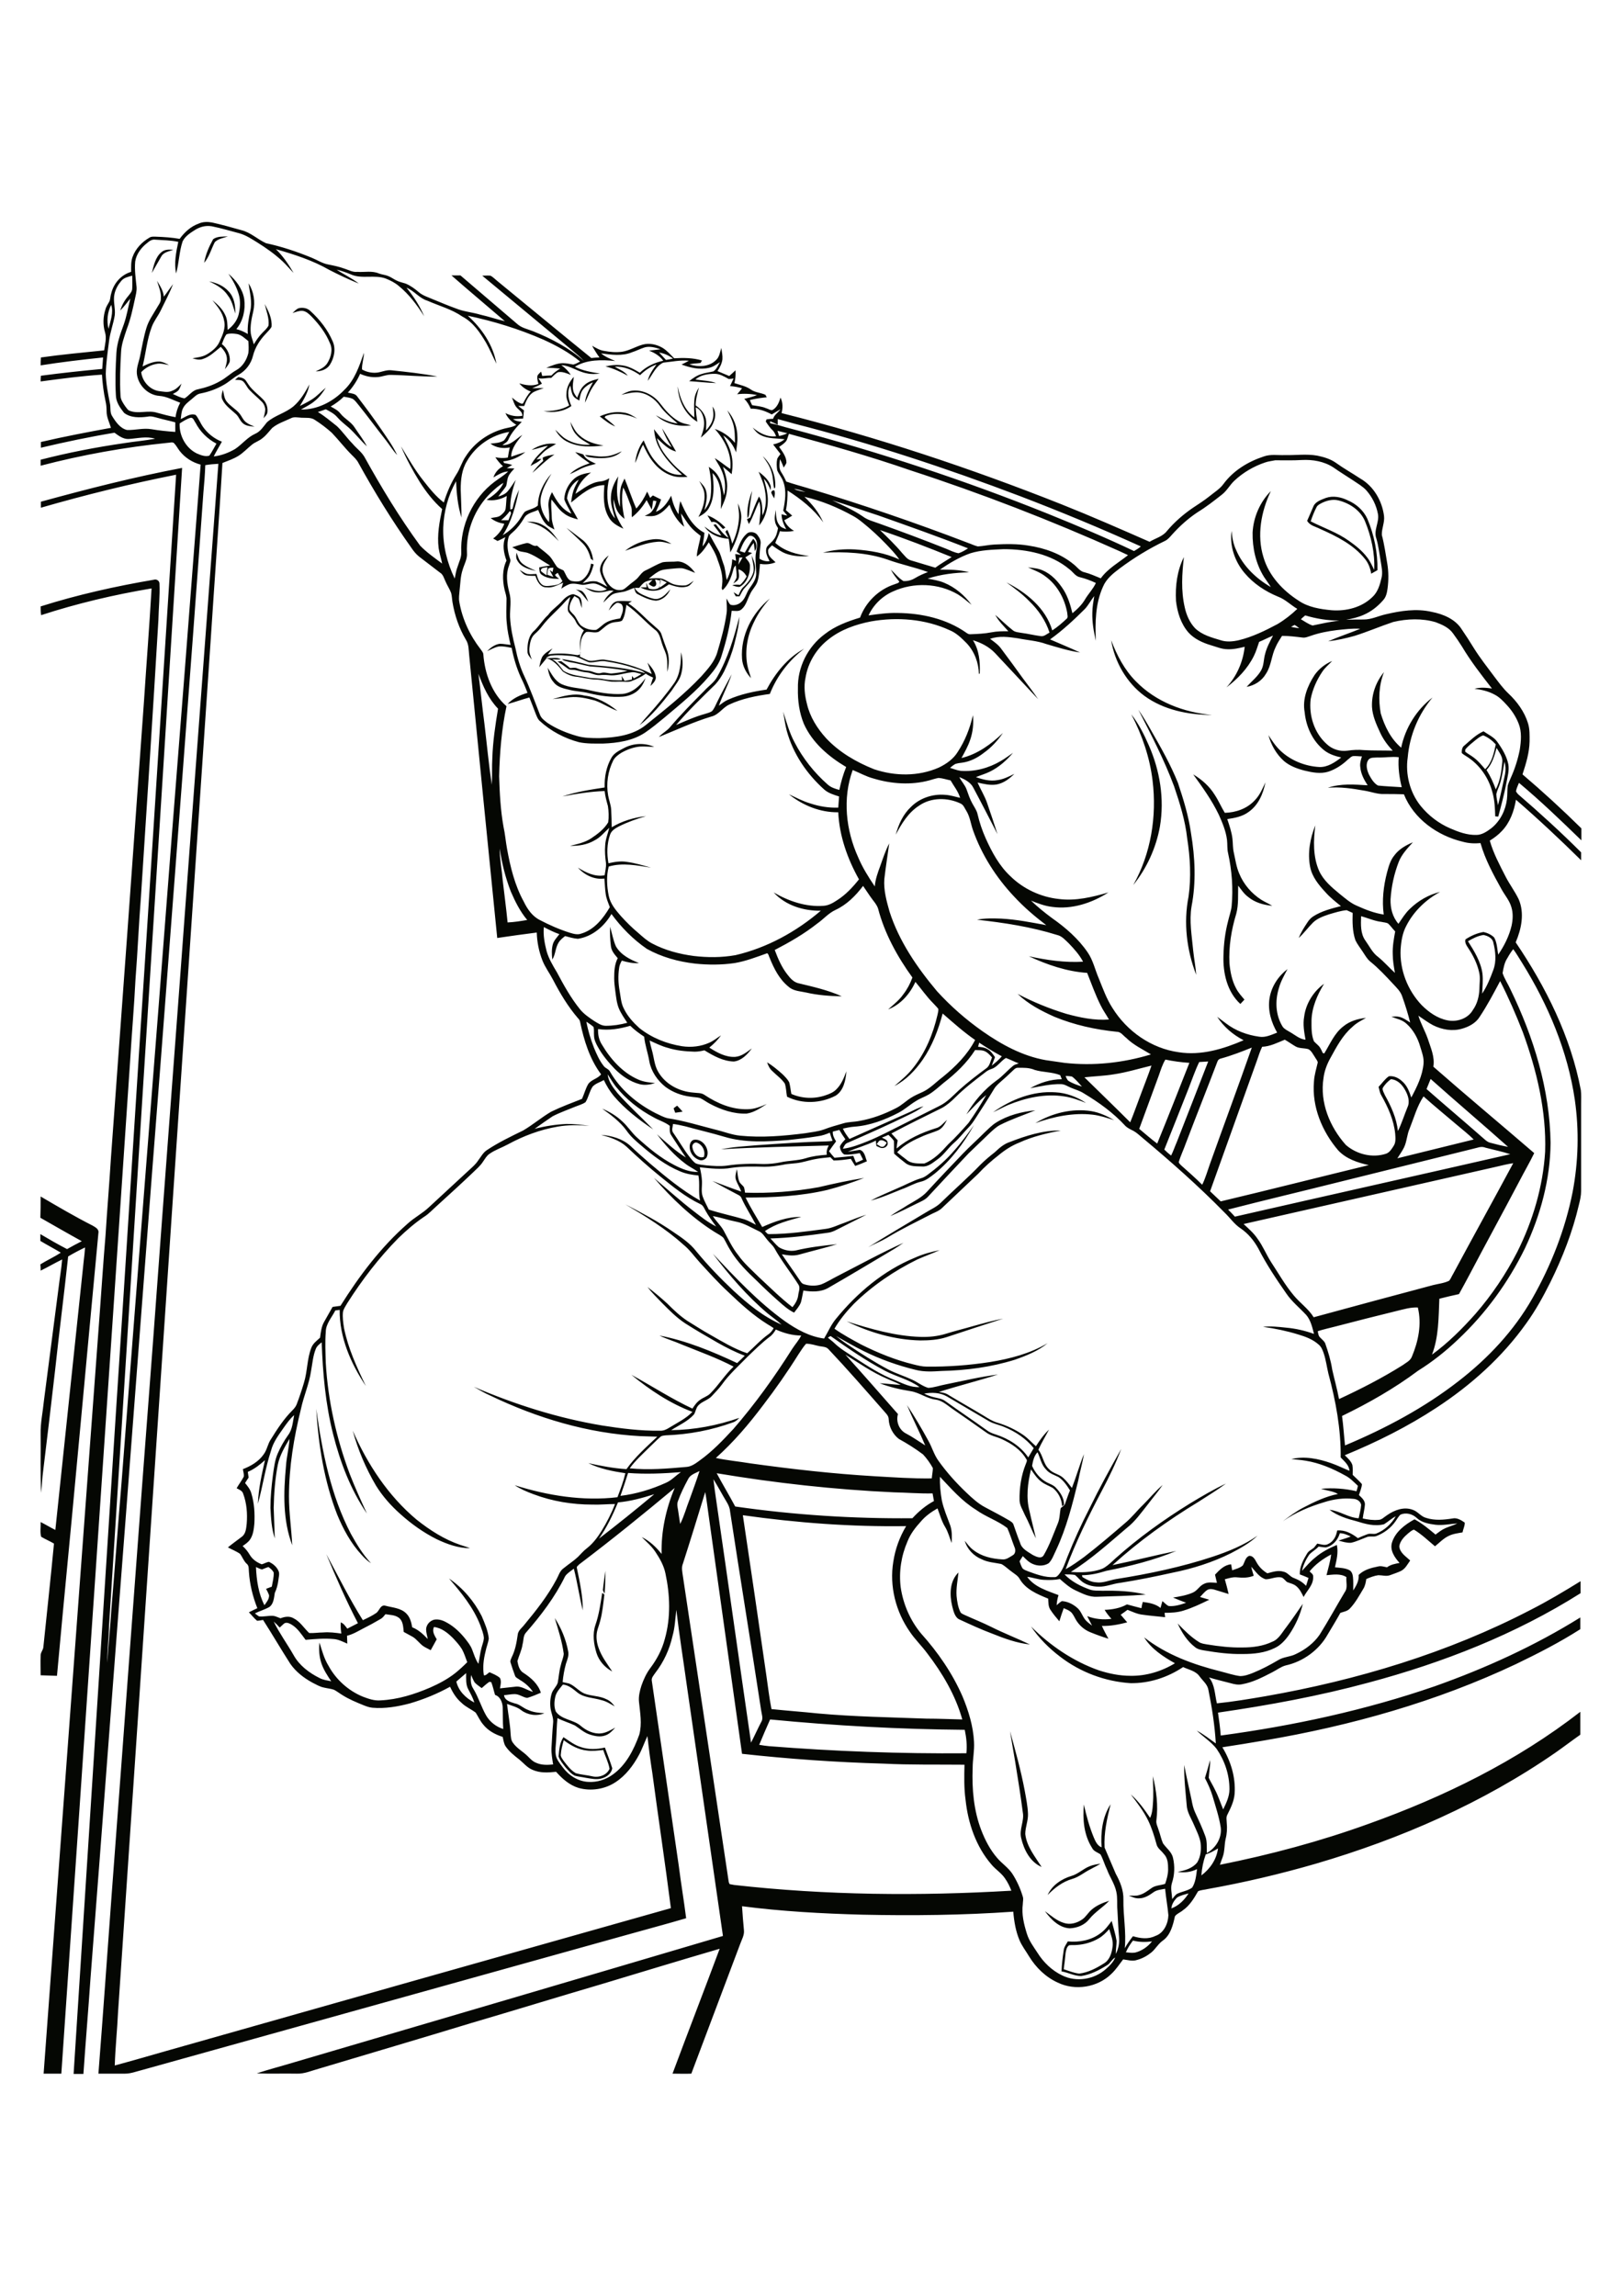
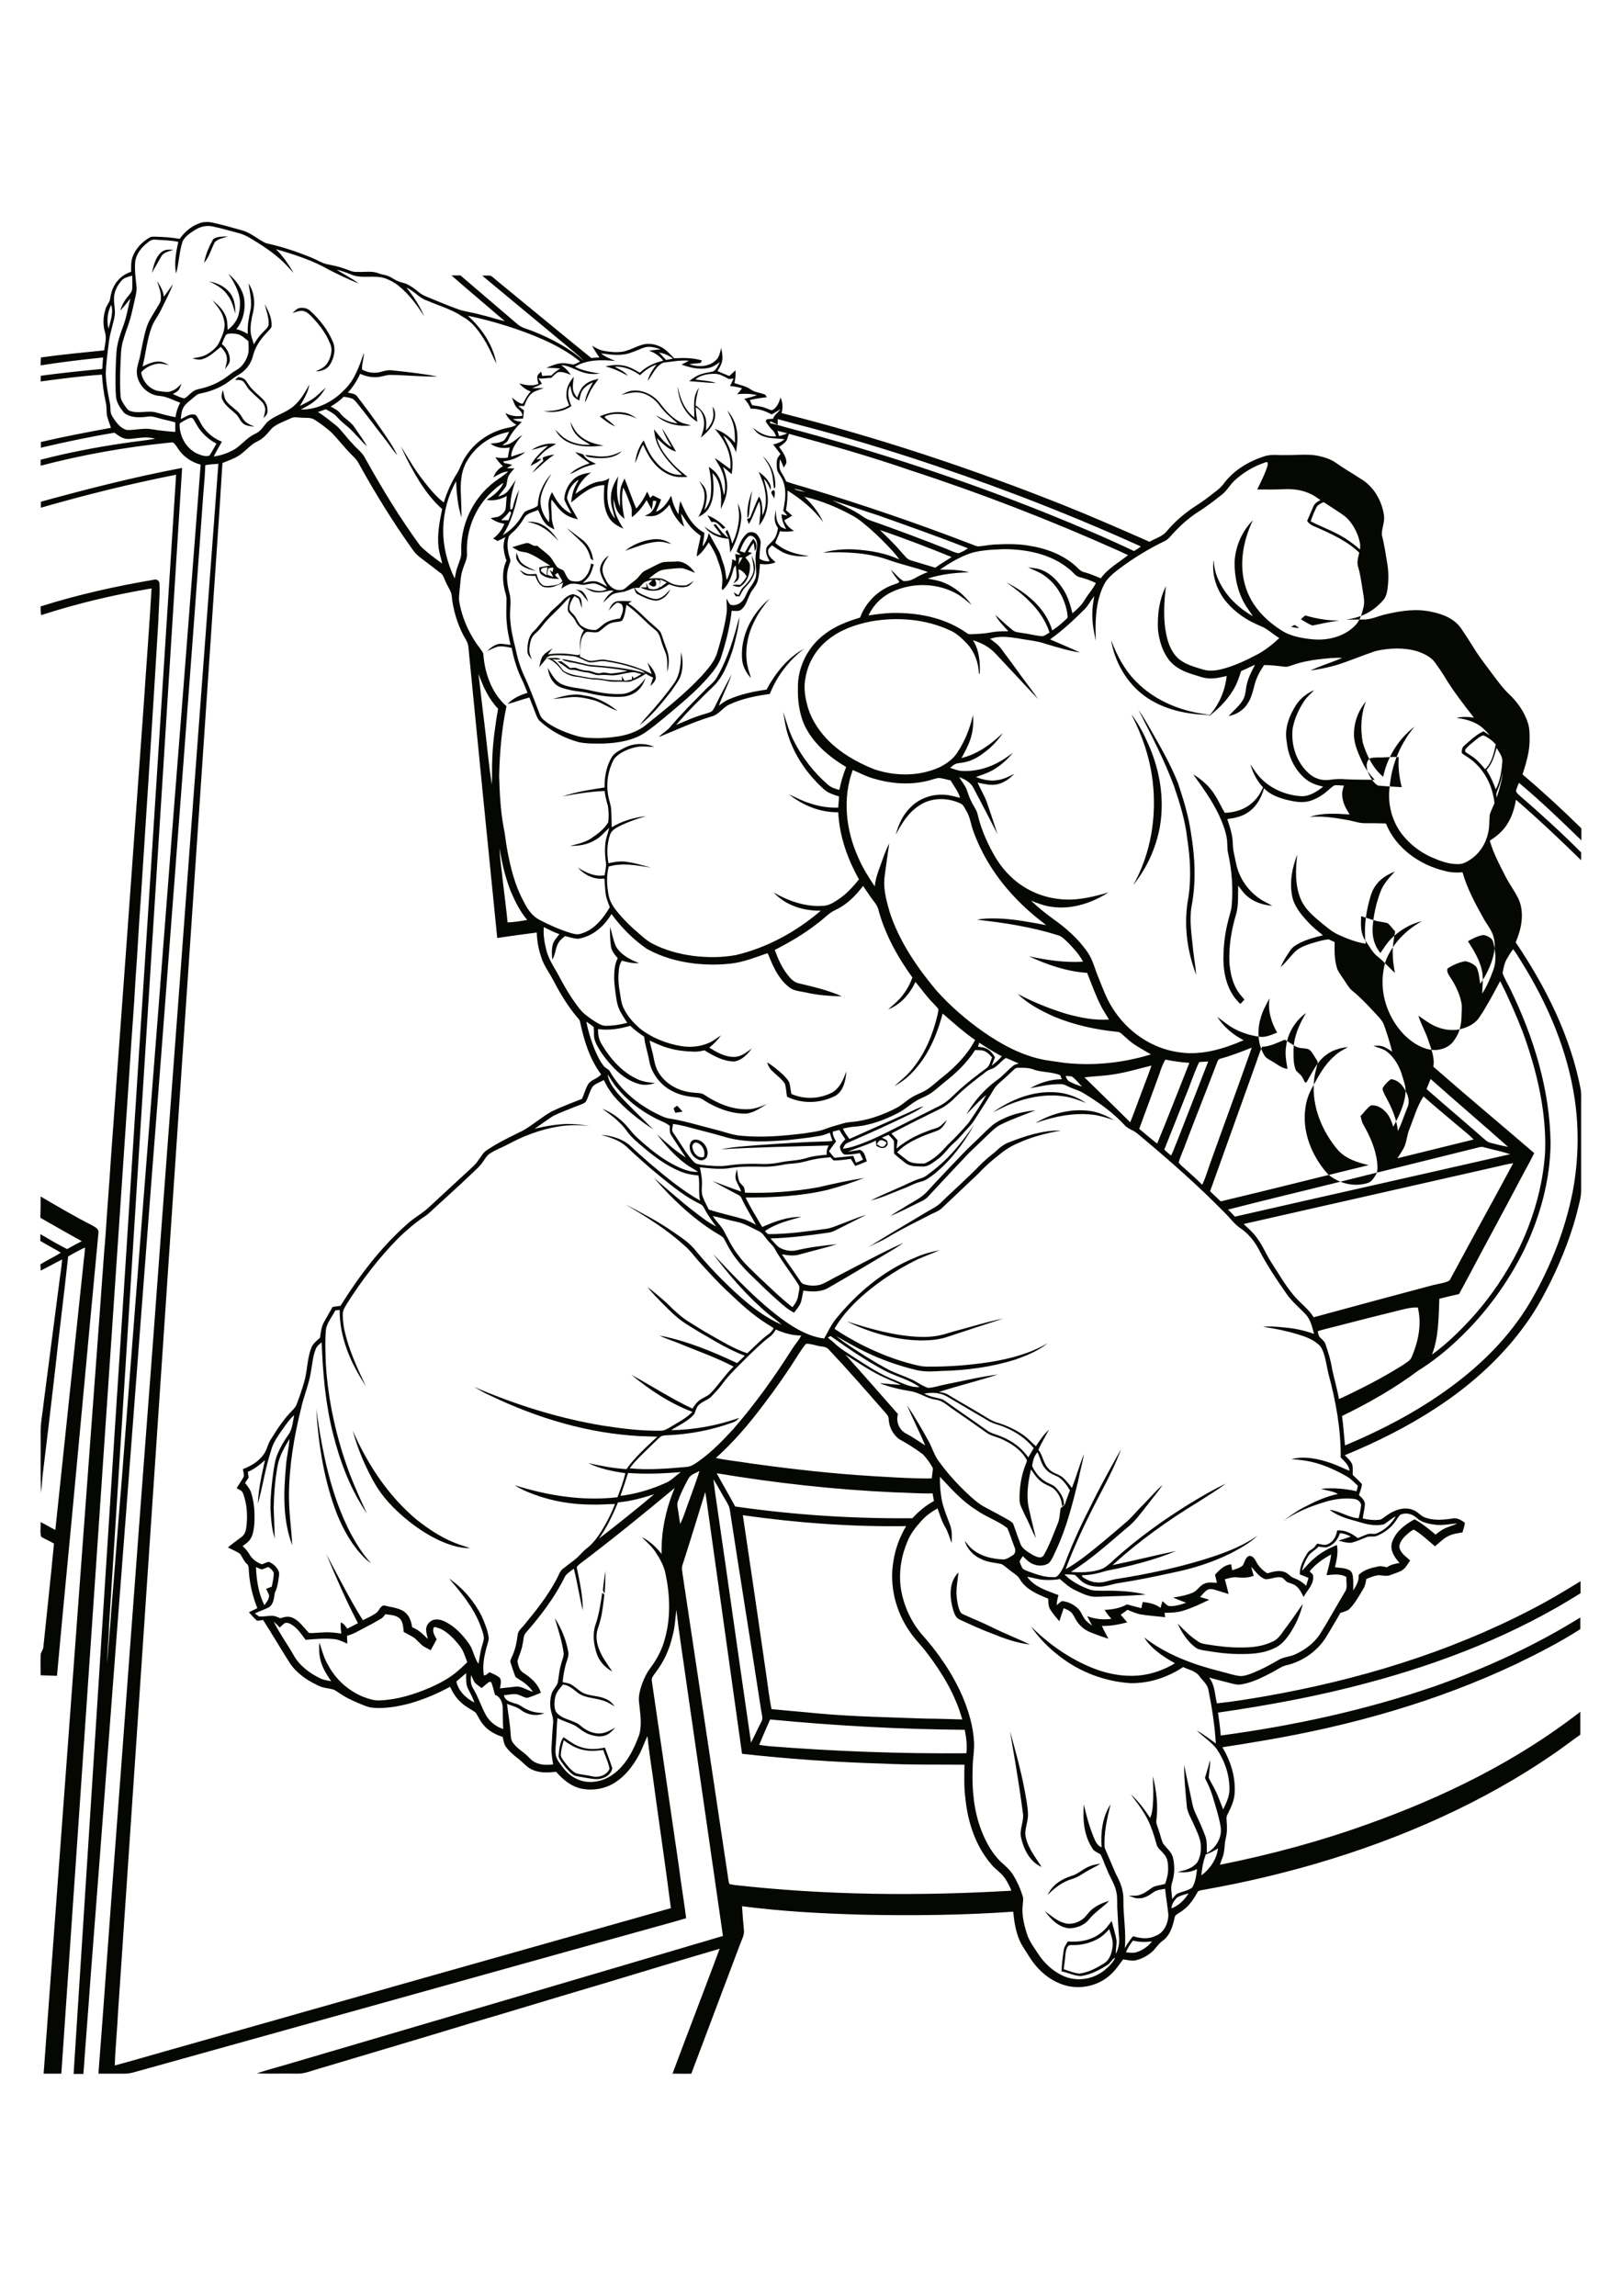
<svg xmlns="http://www.w3.org/2000/svg" version="1.1" id="Layer_1" x="0px" y="0px" viewBox="0 0 595 842" style="enable-background:new 0 0 595 842;" xml:space="preserve">
  <style type="text/css">
	.st0{fill:#050703;}
</style>
  <g>
-     <path class="st0" d="M400.4,700.4c1.8-1.6,4.2-2.6,6.5-3.3c-2.3,2.4-5.2,4.1-7.3,6.7c-1.7,2.2-4.5,3.3-7.2,3.4   c-3.9-0.2-6.9-3.3-9.1-6.3c2.2,1.6,4.3,3.5,6.9,4.3c2.3,0.8,4.8,0.1,6.7-1.2C398.3,703.1,399.1,701.5,400.4,700.4 M399.8,684.4   c1.2-0.5,2.6-0.7,3.9-0.9c-1.2,0.8-2.4,1.3-3.6,2c-2.3,1.1-4.3,2.9-6.8,3.6c-3.5,1-6.5,3.3-9,5.9c1.6-3.6,5.1-5.9,8.7-7   C395.5,687.3,397.4,685.3,399.8,684.4 M206.8,638.2c-0.5,1.8-1,3.6-1.1,5.5c0.1,0.8,0.6,1.4,1,2c1.3,1.7,2.6,3.5,4.5,4.6   c2.1,0.6,4.2,0.7,6.3,1.2c2.3,0.5,5.1-0.5,6.1-2.8c-0.4-2.4-1.6-4.6-2.3-6.9c-2,0.2-4,0.5-6,0.2   C212.2,641.7,209.3,640.1,206.8,638.2 M204.9,644.2c0.2-2.4,0.4-5.1,1.8-7.1c2,1.3,4,2.9,6.3,3.6c2.8,1,6,0.9,8.9,0.2   c0.9,2.5,1.9,5,2.7,7.6c-0.3,1.9-2,3.2-3.8,3.7c-1.9,0.6-4,0.1-5.9-0.2c-1.4-0.3-2.8-0.4-4.1-0.8c-1.4-0.7-2.4-2-3.4-3.1   C206.4,646.8,205.4,645.6,204.9,644.2 M370.5,634.9c2,7.2,4,14.4,5.4,21.8c0.5,2.8,1.1,5.7,1.2,8.5c0.1,2.5-1,4.9-1,7.4   c0.5,4.6,3.6,8.3,6,12.1c-4.2-1.8-6.5-6.3-7.5-10.6c-0.8-3.2,1.2-6.2,0.6-9.4c-0.8-6.2-1.8-12.4-2.8-18.6   C371.8,642.4,371.1,638.7,370.5,634.9 M471.9,596.7c2.1-2.8,4-5.6,6-8.5c-0.9,4-2.7,7.9-5,11.3c-1.4,2-3.1,3.9-5.3,4.9   c-3.6,1.8-7.7,2.2-11.7,2.2c-4.7,0.1-9.4-0.5-14.1-1.3c-1.2-0.2-2.4-0.4-3.4-1.2c-2.9-2.2-4.9-5.4-6.4-8.7c2.4,2.5,4.9,5,7.8,6.8   c0.9,0.6,2,0.7,3.1,0.9c4.3,0.7,8.6,1.2,13,1.1c3.7,0,7.5-0.5,10.8-2.1C469.1,601.2,470.3,598.7,471.9,596.7 M220.9,584.2   c0.3,0.2,0.5,0.4,0.8,0.6c-0.4,3.3-0.7,6.7-1.6,9.9c-0.3,1.2-0.8,2.4-1.1,3.7c-0.4,2-0.1,4.1,0.6,6c1.1,3.2,3.2,5.9,5,8.6   c-2.7-1.4-4.9-3.9-5.8-6.8c-1-3.3-1.5-6.9-0.4-10.2C219.7,592.3,220.3,588.2,220.9,584.2 M349.3,589.1c-1-4.2-1-9.2,2.3-12.4   c-0.3,2.9-0.9,5.7-0.7,8.6c0.2,2,0.5,4.1,1.4,5.9c0.3,0.6,1,0.8,1.6,1.1c3.3,1.5,6.6,2.8,9.8,4.4c4.6,2.3,9.5,4.2,14.1,6.4   c-4.8-0.5-9.4-2.2-13.9-4c-4-1.5-7.9-3.3-11.8-5.1C350.3,593.3,349.8,591,349.3,589.1 M221.2,582.8c0.2-2.3,0.6-4.5,0.9-6.7   c0,2.8-0.1,5.6-0.3,8.4C221.6,583.9,221,583.4,221.2,582.8 M129.4,524.7c5.4,12.3,13,23.9,23.4,32.6c4.9,3.9,10.2,7.3,16.1,9.3   c1.2,0.4,2.3,0.7,3.5,1.2c-4.3,0-8.4-1.5-12.2-3.3c-4.8-2.4-9.3-5.6-13.3-9.2c-3.5-3.1-6.6-6.6-9-10.5   C134.2,538.5,131.3,531.7,129.4,524.7 M116,516.7c2.2,15.7,5.3,31.6,12.7,45.8c2.1,3.8,4.4,7.6,7.4,10.8c-1.3-0.8-2.4-1.9-3.4-3   c-4-4.3-6.8-9.5-9-14.8C118.9,543.2,116.8,529.9,116,516.7 M357.1,486.3c3.6-1,7.2-2,10.9-2.7c-6.9,2.2-13.8,4.5-20.8,6.8   c-3.1,1-6.4,1.2-9.6,1.2c-9.4-0.2-18.6-2.9-27-7c8.8,2.8,17.8,5.4,27,5.7c3.1,0.1,6.2-0.2,9.2-1.1   C350.3,488.1,353.7,487.3,357.1,486.3 M14.9,438.8c6.3,3.7,12.6,7.4,19.1,10.7c1,0.6,2.4,1.3,2.1,2.7   c-4.4,46.6-8.6,93.1-13.1,139.7c-0.7,7.6-1.4,15.1-2.1,22.7c-2-0.1-4-0.1-6-0.2c0-2.4-0.1-4.7,0-7.1c-0.1-1.2,0.9-2.1,1-3.2   c1.3-12.7,2.7-25.3,3.9-38c-1.5-0.9-3.2-1.6-4.7-2.5c-0.5-1.7-0.1-3.6-0.2-5.4c1.8,0.9,3.6,2,5.4,2.9c3.5-32.9,6.9-65.8,10.4-98.6   c0.2-1.7,0.4-3.3,0.5-5c-2.1,1-4.2,2.1-6.2,3.3c-1.5,14-3.3,27.9-4.8,41.8c-1.5,12.9-3,25.9-4.6,38.8c-0.2,2-0.3,4.1-0.5,6.1   c-0.4-7.2-0.1-14.3-0.2-21.5c-0.1-4.1,0.8-8.1,1.2-12.2c1.8-13.9,3.6-27.7,5.4-41.6c0.4-3.4,1-6.8,1.3-10.3   c-2.7,1.3-5.2,2.8-7.9,4.1c0-0.8,0-1.5-0.1-2.3c2.4-1.5,5.1-2.7,7.5-4.3c-2.5-1.5-5-2.8-7.5-4.3c0-0.8,0-1.7,0-2.5   c3.2,1.9,6.5,3.8,9.8,5.5c1.8-1,3.6-2,5.4-2.9c-5.1-2.8-10.1-5.7-15.2-8.6C14.9,444.2,14.9,441.5,14.9,438.8 M254,420.8   c0.3,2,2,4.2,4.2,3.5c0.7-2.2-0.6-4.7-2.8-5.3C254.5,419,253.8,419.9,254,420.8 M254.6,418c3.3-0.5,6,3.7,4.6,6.5   c-0.6,0.8-1.7,1.3-2.7,0.9c-2.1-0.7-3.6-2.8-3.5-5C253,419.5,253.5,418.2,254.6,418 M370.5,418.8c5.9-2.3,12.2-4.3,18.6-4.2   c-5.1,1-10.3,2.2-15.1,4.4c-2.8,1.1-5.3,2.7-7.6,4.6c-2.7,2.1-5.3,4.4-7.6,6.9c-4.4,4.2-8.8,8.3-13.2,12.5c-1,1-2.3,1.5-3.6,2.1   c-5.6,2.9-11.3,5.6-16.7,8.9c-2.2,1.3-4.6,2.2-6.8,3.4c6.9-4.3,13.9-8.4,20.9-12.6c1.9-1.2,4.1-2.1,5.7-3.7   c4.8-4.7,9.9-9.1,14.6-14c1.6-1.6,3.4-3.1,5.2-4.5C366.6,421,368.3,419.5,370.5,418.8 M350,422c2.7-3,5-6.2,7.3-9.4   c-3.8,6.7-8.4,12.9-14.4,17.8c-1.6,1.2-3.2,2.6-5.2,3c-2.4,0.6-4.5,1.9-6.8,2.7c-3.8,1.5-7.5,3.2-11.5,4.2c3.2-1.7,6.5-3,9.8-4.5   c2.9-1.2,5.7-2.8,8.7-3.7c0.8-0.2,1.6-0.7,2.3-1.2C343.7,428.3,347.1,425.4,350,422 M379.8,411.9c6.1-3.7,13.5-5.5,20.5-4.4   c3,0.5,5.8,1.8,8.4,3.3c-2.6-0.8-5.2-1.7-7.9-2C393.7,408,386.5,409.5,379.8,411.9 M365.4,411.7c4.3-2.7,9.4-4,14.4-4.5   c-4.4,1.8-8.9,3.3-13,5.4c-1.5,0.8-2.7,2-3.9,3.1c-2.5,2.4-5.1,4.9-7.6,7.3c-5,5.3-10,10.6-14.9,15.9c-1.1,1.2-2.7,1.8-4.1,2.5   c-3.2,1.6-6.4,3.2-9.7,4.6c2-1.5,4.2-2.6,6.3-4c2.5-1.5,5.2-2.8,7.2-5c4.3-4.7,8.7-9.3,13.1-13.9c2.6-2.7,5.4-5.2,8-7.8   C362.5,414.1,363.8,412.7,365.4,411.7 M247.1,406.5c0.4-0.4,0.9-0.7,1.3-1c0.7,0.7,1.4,1.5,2,2.2c-0.9,0.1-1.8,0.3-2.7,0.4   C247.5,407.5,247.3,407,247.1,406.5 M364.3,407.9c6.6-4.7,14.7-7.9,22.9-7.3c4,0.2,7.9,1.7,11.2,3.9c-2.6-1-5.2-2-8-2.4   c-7-1.1-14.2,0.5-20.7,3.2C367.9,406.1,366.1,407.1,364.3,407.9 M281.4,389.6c2,1.2,3.9,2.8,5.7,4.4c0.9,0.9,1.8,1.8,2.4,2.9   c0.4,1.4,0.5,2.8,0.8,4.3c3.9,1.7,8.4,1.9,12.5,0.5c1.5-0.5,3-1.1,4.1-2.3c1.8-1.8,2.7-4.2,3.6-6.5c-0.3,3.3-1,7-3.9,8.9   c-5.5,2.9-12.3,3.2-17.9,0.4c-0.3-1.6-0.3-3.3-0.8-4.8c-1.2-1.8-3.1-3.1-4.6-4.6C282.3,391.9,281.8,390.8,281.4,389.6 M437.7,284   c3.2,1.9,6,4.4,7.9,7.5c1.4,2.1,2.4,4.5,3.7,6.6c4-0.1,8.1-1.5,10.9-4.5c1.9-1.9,2.9-4.3,4-6.7c-0.8,4.2-2.6,8.4-6.2,10.9   c-2.3,1.7-5.1,2.2-7.8,2.6c0.8,2.4,1.6,4.7,1.9,7.2c0.2,1.7,0.1,3.4,0.5,5.1c0.6,2.6,0.9,5.2,2,7.7c1.6,3.9,4.5,7.3,8.1,9.6   c1.3,0.8,2.7,1.4,4,2.2c-3.2-0.3-6.4-1.2-8.9-3.3c-1.5-1.1-2.5-2.7-3.6-4.1c-0.1,3.4,0.2,6.9-0.7,10.3c-1.8,5.9-2.8,12-2.5,18.2   c0.3,3.1,0.9,6.3,2.4,9.1c0.8,1.6,2,2.9,3.1,4.2c-0.5,0.5-1,1.1-1.5,1.6c-4.9-4.5-6.4-11.4-6.2-17.7c0.1-4.3,0.6-8.5,1.7-12.7   c0.4-1.8,1.1-3.6,1.3-5.5c0.6-6.5,0.1-13-1.3-19.4c-0.4-1.6-0.2-3.3-0.4-4.9c-0.4-3.2-1.7-6.3-3-9.2   C444.5,293.4,441.1,288.7,437.7,284 M551.9,279.3c-0.5,2.6-0.8,5.3-1.6,7.9c-0.4,1.4-1.1,2.6-1.4,4c0,1.4,0.4,2.7,0.6,4.1   c1-3.8,1.8-7.6,2.6-11.4C552.4,282.3,552.3,280.8,551.9,279.3 M545.3,282.4c1.4,2.2,2.5,4.6,3.4,7.1c1.6-3.1,2.1-6.6,2.4-10.1   c0.2-1.9-1.2-3.5-2.1-5.1C548.2,277.2,547.4,280.1,545.3,282.4 M541.3,271.4c-1.3,1.1-2.7,2.1-3.8,3.5c0,0.2,0,0.6,0,0.8   c1,0.8,2.2,1.4,3.2,2.2c1.6,1.2,2.8,2.7,4.1,4.2c2.5-2.4,3.2-5.9,3.9-9.1c-1.3-1.4-2.8-2.6-4.6-3.3   C543,270,542.1,270.8,541.3,271.4 M537.2,273.4c2.2-1.9,4.3-4,7-5.2c1.7,1.2,3.8,2.1,5,3.8c1.8,2.5,3.5,5.3,4.1,8.3   c0.4,2.3-0.3,4.6-0.7,6.8c-0.8,4.2-1.9,8.3-3,12.4c-0.3,0-0.8-0.1-1.1-0.1c-0.1-2.9-0.2-5.9-1-8.7c-1.4-5.5-4.8-10.4-9.7-13.4   c-0.6-0.4-1.2-0.7-1.6-1.2C536.2,275.2,536.3,274,537.2,273.4 M415,262c2.7,3.4,4.7,7.4,6.4,11.3c4.1,9.3,5.8,19.7,4.1,29.8   c-1.4,7.8-4.8,15.3-9.8,21.5c6.5-11.5,8.7-25.2,7.1-38.3C421.8,277.9,419,269.6,415,262 M417.6,260.3c1.8,2.6,3.4,5.3,4.9,8   c3.5,6.1,7,12.3,9.6,18.8c2,6,3.9,12.1,4.8,18.5c1.5,8.9,1.9,18,0.2,26.8c-0.9,5.4,0.1,10.8,0.6,16.2c0.3,3,0.9,5.9,1.1,8.9   c-3.5-9.1-4.7-19.1-2.8-28.7c1-7.1,0.6-14.3-0.5-21.3c-0.7-6.5-2.7-12.9-4.8-19.1C427.1,278.7,422.3,269.5,417.6,260.3    M202.7,256.4c3.8-1.1,7.8-2.3,11.7-1.3c4.5,0.5,8.6,2.8,12.1,5.6c-2.9-1-5.4-2.8-8.3-3.8c-3-0.8-6-1.5-9.1-1.2   C207,255.9,204.8,256.2,202.7,256.4 M200.9,244.9c1.4,2.2,2.6,4.8,5.1,6c2.9,1.3,6.1,1.4,9.1,2c4.3,1,8.8,1.9,13.3,1.6   c3.6-0.4,6.4-3,8.4-5.8c-0.5,1.4-1.1,2.7-2.1,3.8c-1.5,1.8-3.9,2.8-6.2,3c-4.2,0.3-8.5-0.3-12.6-1.3c-2.3-0.6-4.7-0.6-7-1.2   c-2.1-0.5-4.5-1-5.8-2.8C201.7,248.7,201.2,246.7,200.9,244.9 M249.8,239.2c0.7,2.4,0.8,5,0.2,7.5c-0.5,2.6-2.3,4.5-3.7,6.7   c-3.5,4.5-7.1,9-11.7,12.6c1.1-1.4,2.2-2.7,3.4-4c3.3-3.7,6.5-7.5,9.4-11.6C249.6,247.1,249.8,243,249.8,239.2 M407.6,234.8   c2.1,5.5,4.9,10.9,9.1,15.1c7.3,7.5,17.6,11.4,27.9,12.3c-8.6,0-17.7-1.8-24.8-7C413.3,250.4,408.9,242.8,407.6,234.8 M263.1,248.2   c3.9-6.8,6.2-14.4,8.1-22c-0.1,3.4-1,6.6-1.8,9.9c-0.9,3.5-2.2,6.9-3.8,10.2c-0.9,1.7-1.9,3.3-3.2,4.7c-4.9,4.8-9.9,9.6-14.4,14.9   c3.5-1.5,7-3.1,10.7-4.1c0.9-0.3,1.9-0.5,2.6-1.1c0.7-0.9,1.2-2,1.7-3.1c1.7-3.5,3.6-6.9,5.4-10.3c-1.3,3.9-3.3,7.6-4.7,11.5   c1.1-0.8,2.2-1.7,3.4-2.2c4.5-2,9.3-3,14.1-3.7c3.2-6,7.7-11.7,13.8-15c-5.6,4.3-10,10-12.6,16.6c-5.1,0.7-10.2,1.7-14.9,3.9   c-2.4,1.1-3.9,3.8-6.6,4.4c-6.6,2-12.8,4.9-19.2,7.5c1.1-1.3,2.7-2.1,3.9-3.4c4-4.7,8.3-9.1,12.7-13.5   C259.9,251.6,262,250.3,263.1,248.2 M272.2,241.6c-0.6-8.5,3.7-16.8,10.2-22.1c-2.3,2.6-4.3,5.4-5.8,8.6   c-2.4,4.8-3.4,10.3-2.5,15.6c0.3,1.7,0.9,3.3,1.4,5C273.7,246.8,272.4,244.3,272.2,241.6 M206.5,220.1c1-1.1,2.3-2,3.8-2.2   c0.9,0.3,1.9,0.6,2.6,1.4c0.6,1.1,0.5,2.5,0.5,3.7c-0.4-1.1-0.6-2.3-1.1-3.4c-0.5-0.4-1.1-0.7-1.6-1c-1,1.4-1.9,3-1.8,4.8   c0.1,0.7,0.8,1.2,1.2,1.7c1.3,1.1,1.7,2.9,2.9,4.2c1.6,1.3,3.7,1.9,5.7,1.7c1.3-0.7,2.3-1.9,3.5-2.6c1.6-1,3.5-1.3,5.3-1.6   c0.6-1.6,1.7-3.6,0.5-5.2c-0.6-0.4-1.5-0.8-2.1-0.3c-1,0.7-1.8,1.8-2.6,2.6c0.6-1.4,1.4-3.1,3.1-3.4c1.8-0.2,3.6,0,5.4,0   c-0.4,0.3-0.9,0.5-1.3,0.8c3.4,2.2,6,5.3,9.1,7.9c1.1,1.1,2.7,2,3.1,3.6c0.6,1.8,1.2,3.6,1.9,5.4c1,2.6,0.9,5.5,0.2,8.2   c-0.1-1.7,0.1-3.5-0.2-5.2c-0.2-1.7-1.1-3.1-1.6-4.7c-0.7-1.9-0.9-4.3-2.8-5.6c-3.6-2.9-6.6-6.5-10.4-9.1c-0.4,2-0.5,4.1-1.6,5.8   c-1,0.6-2.2,0.4-3.3,0.7c-2.2,0.4-3.6,2.3-5.3,3.4c-1.5,0.6-3.1-0.2-4.6,0.1c-2.7,2.2-1.9,6-2.3,9c1.1,0.5,2.1,1.1,3.3,1.5   c1.8,0.3,3.6-0.5,5.5-0.4c6.1,0.9,12.1,2.4,17.6,5.3c-0.5-1.4-1.1-2.8-1.6-4.2c1.4,1.6,2.9,3.3,3.1,5.5c-0.1,1.3-1.1,2.2-2,3.1   c0.3-1,0.6-2.1,1-3.1c-1.1-0.5-2.1-0.9-3-1.7c-1.2-1.1-2.8-1.4-4.3-1.9c-3.2-1.1-6.5-1.8-9.8-2.3c-2.2-0.5-4.3,0.5-6.4,0.3   c-2.1-0.7-3.9-2.1-6.1-2.3c-2.5-0.2-5-0.5-7.5-0.2c-0.8,0-1.5,0.4-2.2,0.9c1.8,0.3,3.9-0.5,5.4,0.5c-1.1,0.2-2.1,0-3.2,0   c1.9,0.8,2.9,2.7,4.2,4.2c2.9,1.8,6.4,1.9,9.6,2.6c1.7,0.2,3.5,0.1,5.2,0.5c2.2,0.4,4.4,0.4,6.7,0.4c0-0.4-0.1-1.2-0.2-1.6   c0.4,0.6,0.8,1.2,1.1,1.8c0.9-0.1,1.8-0.3,2.7-0.5c0-0.4,0-0.9,0.1-1.3c0.2,0.3,0.4,0.6,0.6,0.9c1-0.5,1.9-1,2.8-1.6   c-1.3-0.3-2.6-0.9-3.9-0.6c-2.7,0.3-5.4,1.4-8.2,1c-1.1-0.1-2.2-0.1-3.3,0c-1.7,0.1-3.1-0.9-4.7-1c-1.3-0.1-2.6-0.5-3.9-0.8   c-1-0.3-2.2,0.1-3-0.6c-1.2-0.9-2.5-1.8-3.8-2.6c0.3,0,1-0.1,1.4-0.1c1.1,0.8,2.2,1.6,3.2,2.5c0.8,0,1.7-0.3,2.6,0.1   c1.3,0.6,2.7,0.8,4.1,0.9c1.6,0.1,3.1,1.3,4.7,0.8c1.3-0.4,2.6,0.2,3.8,0.2c2-0.2,3.9-0.4,5.9-1c-4.6-0.8-9.2-1.3-13.8-1.6   c-2.5-0.5-4.9-1.2-7.5-1.6c-0.9-0.3-2.1-0.3-2.7-1.1c3.3,0.5,6.5,1.3,9.7,2.1c7.1,0.6,14.3,1.1,21.1,3.2c-1.7,1.2-3.5,2.1-5.4,2.8   c-1,0.4-2.1,0.2-3.1,0.2c-1.8-0.1-3.7,0.2-5.5-0.2c-1.6-0.3-3.2-0.6-4.8-0.6c-2.2-0.1-4.4-0.7-6.6-1c-1.8-0.1-3.6-0.9-5.1-1.9   c-1.6-2-3.4-4.2-6-4.9c-0.9,1.1-1.8,2.2-2.7,3.3c0.3-1.3,0.5-2.6,1.1-3.8c0.9-1.4,2.4-2.2,3.8-3.1c-0.6,0.7-1.2,1.5-1.7,2.2   c3.2-0.5,6.5-0.4,9.7,0.1c0.7,0.1,2,0.5,2.2-0.6c-0.3-2.8-0.4-5.9,1.3-8.3c-1.2-0.9-2.4-1.9-3-3.3c-0.6-1.4-2-2.4-2.8-3.7   c-0.4-1.8,0.4-3.5,0.8-5.3c-0.8,0.6-1.5,1.3-2.1,2c-2.6,3-5.8,5.5-8.2,8.7c-0.8,1.1-1.7,2-2.7,2.9c-1.5,1.3-1.8,3.4-2,5.2   c-0.2,1.5,0.4,2.9,0.9,4.2c-0.7-0.9-1.7-1.8-1.6-3.1c-0.1-2.7,0.4-5.8,2.6-7.6c1.8-1.8,3.1-4,5-5.7   C202.3,223.7,204.7,222.2,206.5,220.1 M211.2,216.2c0.8,0.2,1.6,0.2,2.3,0.6c1.2,1,1.8,2.5,2.3,3.9   C214.4,219.1,213.3,217.1,211.2,216.2 M14.9,222.4c13.6-4.3,27.5-7.4,41.6-9.8c0.9-0.3,2,0.4,2,1.4c0.2,4.5-0.3,9-0.4,13.5   c-2,33.8-4.2,67.6-6.4,101.4c-0.8,10.1-1.2,20.2-2,30.3c-0.5,10.1-1.4,20.2-2,30.4C39.4,513.2,31,636.9,22.5,760.5   c-2.2,0-4.3,0-6.5,0c4-54.7,8.1-109.3,12.1-164c2.8-38.4,5.7-76.8,8.5-115.1c0.7-9.4,1.3-18.8,2.1-28.2c0.6-9.5,1.4-19,2-28.6   c4.1-55.7,8.1-111.4,12.1-167.2c0.9-13.8,2-27.7,2.8-41.6c-13.7,2.3-27.3,5.5-40.5,9.8C14.9,224.6,14.9,223.5,14.9,222.4    M216.9,205.8C217,206,217,206,216.9,205.8 M275.7,203.7c0.8,1.8,1.6,3.7,1.2,5.6c-0.3,2.5-2,4.5-3.6,6.2c-0.9,0.9-1.4,2.1-2,3.2   c-0.5,0-1,0-1.4,0c-0.3-0.5-0.5-1-0.8-1.5c0.6,0.4,1.2,0.7,1.8,1.1c0.5-1.1,0.9-2.2,1.8-3c1.6-1.5,3.1-3.4,3.7-5.6   C276.7,207.8,276,205.7,275.7,203.7 M189.8,205.6c-0.6-0.9-0.5-1.9-0.3-2.9c0.5,1.3,0.8,2.7,1.8,3.7c1.5,1.4,3.5,2.1,5.3,3   C194,208.8,191.1,208,189.8,205.6 M242.2,212.5c-0.1,1-0.1,2-0.2,3c0.9-0.6,1.8-1.2,2.6-1.9C243.9,213.3,243.1,212.9,242.2,212.5    M198.4,209.4c0.6,0.6,1.4,1.1,2.1,1.6c0.1-1,0.2-2,0.3-3C199.8,208.3,198.4,208,198.4,209.4 M201.2,208.5   c-0.4,0.7-0.3,1.6-0.4,2.3c0.5,0.2,1.6,0.6,2.2,0.8c-0.5-0.9-1-1.8-1.4-2.6c0.3,0.2,0.8,0.6,1.1,0.8c0.1-0.5,0.2-1.1,0.3-1.6   C202.4,208.2,201.7,208.2,201.2,208.5 M187.9,200.7c1.7-0.5,3.3-1.1,5.1-1.5c1.4-0.4,2.5,1.5,4,0.9c1.3,1.2,2.8,2.2,4.1,3.4   c1.3,1.1,2,2.7,3,4.1c0.6,0.9,1.7,1.1,2.6,1.6c0.9,1.3,1.3,3.5,3.1,3.9c1.3,0.2,2.9,0.4,4-0.6c1.8-1.4,2.7-3.6,3-5.8   c0.3,0.1,0.7,0.2,1,0.3c-0.4,1.2-0.7,2.5-1.3,3.6c-0.6,1.3-1.8,2.3-2.8,3.3c1.7-0.5,3.5-1,5.3-0.6c1.3,0.5,2.6,1.2,3.8,1.9   c-1.2-1.8-2.3-3.8-2.7-5.9c-0.1-2.3,1.4-4.3,3.2-5.6c-0.8,1.4-1.9,2.7-2.2,4.3c-0.4,1.8,0.5,3.5,1.3,5c1,1.8,2.8,3.6,5.1,3.4   c1.3,0.1,2.2-1,3.1-1.7c1.2-1.1,2.7-1.9,3.7-3.2c0.7-0.8,1.3-1.7,2.3-2.2c2.2-1,4.2-2.3,6.5-3.1c1.8-0.3,3.7-0.1,5.5-0.3   c2.7,0.1,4.9,2.1,6.4,4.2c-1.6-0.6-3.2-1.4-4.8-1.7c-1.3-0.1-2.7,0.1-4,0.2c-1.6,0.2-3.4,0.2-4.8,1.1c-1.2,0.7-2.3,1.6-3.4,2.5   c1.6-0.1,3.1-0.3,4.7,0c1.6,0.4,2.9,1.6,4.5,2.1c1.3,0.4,2.8,0.5,4.2,0.4c1.2-0.2,2.1-1.1,3.1-1.7c-0.8,0.9-1.5,2-2.8,2.2   c-2.1,0.5-4.3-0.2-6.3-0.9c-1.2,0.8-2.4,1.7-3.8,2.1c-2.3,0.6-4.7,0.1-6.7-1c0.8,0,1.5,0,2.3,0c-0.1-0.6-0.1-1.1-0.1-1.7   c0.3,0.7,0.4,1.5,1,2.2c1.2,0.3,2.6,0.4,3.7-0.4c0.3-0.8,0.4-1.6,0.6-2.5c-0.7-0.2-1.4-0.3-2.1-0.5c0.1,0.7,0.8,1.6,0.2,2.3   c-0.8,0.9-1.8-0.2-2.6-0.6c0.5-0.5,1-1.1,1.5-1.6c-0.9,0.2-1.8,0.4-2.7,0.8c-0.9,0.5-1.6,1.4-2.2,2.2c-0.4,0-1.3,0-1.7,0   c1,1.9,3.1,2.6,5,3.4c1.2,0.4,2.6,1,3.9,0.5c1.8-0.6,3-2.1,4.2-3.4c-0.9,2.2-2.8,4-5.3,4.2c-2.4-0.2-4.6-1.3-6.7-2.4   c-0.9-0.4-1-1.5-1.3-2.3c-1.4,0.5-2.8,1.3-4.3,1.5c-1.4,0.3-2.9,0.3-4.1,1.2c-1,0.8-1.9,1.8-2.9,2.7c0.8-1.8,2.1-3.2,3.8-4.3   c-0.6-0.1-1.3-0.2-1.9,0c-1.5,0.4-3.1,0.7-4.6,0.5c-1.5-0.1-2.9-1-4.1-1.7c2.6,0.7,5.4,2.1,8.1,0.6c-1.3-0.8-2.6-1.6-4-2   c-1.7-0.4-3.3,0.4-4.9,0.4c-1.6-0.2-3.1-0.7-4.7-0.3c-1.1,0.4-2.1,1-3.1,1.7c0.2-0.7,0.5-1.5,0.7-2.2c-2,0.8-3.9,2-6.1,1.7   c-2.3,0.1-3.5-2.3-4.1-4.2c-1.1,0-2.2,0-3.3-0.2s-1.8-1.2-2.5-2c0.9,0.5,1.8,1.2,2.8,1.5c1.1,0.2,2.3,0,3.4,0   c0.4,1.5,0.9,3.2,2.3,4.1c1,0.5,2.1,0.3,3.1,0.2c1.5-0.2,3.2-0.3,4.1-1.7c-0.6-1-1.1-2-1.7-3c-0.4,0.2-0.7,0.5-1,0.7   c0.2,0.7,1,1,1.5,1.5c-2.2,0-4.7-0.2-6.5-1.6c-0.8-0.6-0.7-1.7-0.8-2.6c1.3-0.3,2.6-0.5,4-0.7c-2.6-1.5-5.1-3.4-7.9-4.5   c-1.2-0.5-2.5-0.4-3.7-0.9C189.4,201.5,188.6,201.1,187.9,200.7 M239.5,197.8c2.4-0.3,4.8,0.3,6.8,1.7c-1.7-0.4-3.4-1-5.2-0.8   c-4.1,0.3-7.9,2-11.8,3.3C232.2,199.7,235.8,198.2,239.5,197.8 M207.8,193.6c1.9,1.3,3.7,2.8,5.6,4.2c2.5,1.8,3.9,4.8,4.2,7.8   c-0.2-0.2-0.7-0.6-0.9-0.7c-0.5-2-1.4-4.1-2.9-5.6C211.8,197.3,209.8,195.5,207.8,193.6 M193.3,191.3c2,0,4,0.2,5.7,1.2   c2.6,1.3,4.3,3.7,6,6c-1.9-1.9-3.7-3.8-6-5.1C197.3,192.3,195.3,191.8,193.3,191.3 M259.5,189c2.5,0.9,4.8,2.6,6.6,4.5   c-0.3,0.2-0.6,0.3-0.9,0.5c-1.2-1.1-2.3-3.1-4.2-2.5C260.5,190.7,260,189.8,259.5,189 M270.7,184.6c0.7,1.8,1.4,3.7,1.2,5.7   c-0.4,4.3-1.9,8.5-4,12.3c-0.2-1.7-0.3-3.3-0.6-5c-3.5-0.2-6.9-1.6-8.9-4.5c1.9,1.4,3.8,2.8,6.2,3.3c-0.9-1.4-1.9-2.6-2.9-3.9   c0.3-0.1,0.6-0.2,0.9-0.2c1.4,1.8,2.7,3.7,4.6,5c-0.3-0.8-0.7-1.5-1.1-2.3c0.2-0.2,0.4-0.5,0.7-0.7c0.8,1.6,1.4,3.4,1.8,5.1   c1.4-3,2.3-6.2,2.5-9.6C271.2,188,270.8,186.3,270.7,184.6 M484.8,184.5c-0.7,0.4-1.4,0.7-1.8,1.4c-0.9,1.7-1.6,3.5-2.2,5.3   c4.7,2.4,9.8,4.1,14.1,7.2c2.4,1.7,4.8,3.6,6.6,6c1.1,1.4,1.8,3,2.6,4.6c0.3-6.1-1.1-12.3-3.4-17.9c-1.7-4-5.7-6.6-9.8-7.6   C488.8,183,486.6,183.6,484.8,184.5 M486.4,182.6c2.6-0.9,5.6-0.3,8,0.9c3.1,1.3,5.8,3.7,7.2,6.8c2.5,5.9,3.8,12.4,3.7,18.8   c-0.8,0.4-1.5,0.9-2.3,1.3c-0.3-1.9-1-3.8-2.2-5.3c-4.2-5.3-10.4-8.4-16.5-11.1c-1.7-0.9-3.8-1.2-4.8-3c0.8-1.7,1.5-3.5,2.3-5.3   C482.5,184,484.6,183.3,486.4,182.6 M282.9,180.7c0.1-0.6,0.5-0.9,1.1-0.9c0.5,1,0.1,2,0,3C283.6,182.1,283.2,181.4,282.9,180.7    M274.2,190c-0.3-3.4,0.5-6.8,1.7-10c-0.4,2.8-0.9,5.5-1.1,8.3C274.8,188.9,274.6,189.5,274.2,190 M278.3,173   c1.7,1.3,3.5,2.8,4.3,4.9c0.3,0.6,0.1,1.3,0.1,1.9c-0.6-1.5-1.3-3-2.5-4.2c0.5,1.9,1.1,3.7,1.3,5.6c0.6,4-0.4,8.3-3,11.5   c0.2-2.9,0.9-5.9,0-8.8c-1.4,2.7-2.2,5.7-3.8,8.3c-0.2-0.5-0.5-1.4-0.7-1.8c0.3-0.1,0.9-0.4,1.2-0.6c1-2.6,2-5.2,3.2-7.7   c1.5,2,1.1,4.6,1.3,6.9c1.4-2.8,1.5-6.1,0.9-9.1C280.3,177.6,279.2,175.3,278.3,173 M279.8,167.3c3.2,2.9,4.8,7.2,4.6,11.4   c-0.1,0.1-0.3,0.4-0.4,0.5c-0.5-2-0.3-4.1-1-6.1C282.4,170.9,281.1,169.1,279.8,167.3 M199.1,167.8c1.3-0.6,2.8-0.9,4.3-1.1   c-3,1.9-5.4,4.5-8.1,6.7c1.1-1.6,2.5-3.1,4-4.4C199.1,168.5,199.1,168.2,199.1,167.8 M221.4,167.4c2.4,0,4.6-0.9,6.7-1.9   c-2.7,2.7-6.8,2.7-10.3,2.4c-1.1-0.2-2.4-0.1-3.2-1C216.8,166.9,219.1,167.6,221.4,167.4 M211,165.8c1,0.3,2.1,0.5,3,0.9   c0.9,1.9,2.9,2.5,4.6,3.4c-1.8,0.5-3.6,0.9-5.3,1.7c-1.4,0.7-2.8,1.5-4.3,2.1c2-2,4.7-3.1,7.3-4C214.5,168.6,212.6,167.4,211,165.8    M195,165c2.6-1.7,5.9-2.7,9-2.2c-1.3,0.8-2.7,1.5-3.9,2.4c-1.2,1-2.2,2.2-3.3,3.3c0.6-0.1,1.2-0.2,1.8-0.2c-1,1.2-2.7,1.8-4,2.6   c1.4-3,4-5.2,6.4-7.4C199,163.8,197.1,164.6,195,165 M242.9,157.1c1.8,2.8,3.4,5.6,5.1,8.5c-2.9-0.7-4.9-3-7-4.9   c0.9,3.7,3.4,6.8,6,9.6c1.6,1.7,3.4,3.1,5.2,4.6c-1.9,0.1-3.8,0.2-5.6-0.4c-2.9-0.9-5.4-2.9-7.2-5.3c-1.5-1.9-2.5-4-3.5-6.1   c-1.3,2.1-1.8,4.5-2.9,6.7c0.3-3,1.3-5.8,3.1-8.3c1.2,2.8,2.4,5.6,4.5,7.9c2.3,2.8,5.9,5.1,9.6,4.7c-3.4-3-6.6-6.3-8.6-10.3   c-1-2-1.5-4.2-1.7-6.4c1.9,2.4,3.7,5.1,6.5,6.6C245,161.8,243.7,159.5,242.9,157.1 M209.2,154.7c1,1.8,1.8,3.7,3.4,5   c2.4,2.2,5.6,3.2,8.8,3.7c-4.4,0.5-9,0.7-13.1-1.3c-2-0.9-3.6-2.6-4.6-4.5c1.2,1.1,2.3,2.4,3.7,3.3c2.7,1.7,5.9,2.4,9.1,2.2   c-1.7-1.1-3.7-2-5-3.6C210.2,158.2,209.6,156.4,209.2,154.7 M220,152.7c2.7-1.2,5.7-1.9,8.7-1.4c1.9,0.2,3.5,1.2,5,2.2   c-3.6-1.6-7.8-2.4-11.6-0.9c-0.1,0.1-0.2,0.4-0.3,0.5c1.3,1.1,2.7,2.1,3.9,3.3C223.6,155.6,221.8,154.1,220,152.7 M266.8,150.5   c2.4,2.7,3.7,6.2,3.7,9.8c0.1,1.9-0.3,3.8-0.5,5.6c-0.9-2.5-2.5-4.7-4.7-6.2c1.1,2.2,2.4,4.3,2.9,6.7c0.7,2.5,0.6,5,0.2,7.5   c-1-0.9-2.1-1.8-3.2-2.7c0.9,2.6,1.8,5.4,1.5,8.2c-0.1,2.6-1.2,5-2.3,7.3c0.3-4.5,0.4-9.8-3-13.2c0.4,4.2,0.9,8.8-1.3,12.7   c-0.8,1.6-2.4,2.6-3.9,3.4c1.4-2.6,2.5-5.5,2.2-8.5c-0.1-1.7-1.1-3.2-1.9-4.7c1,1.1,2.1,2.1,2.5,3.6c0.7,2.4-0.1,4.8-0.6,7.1   c1.2-1.5,2.1-3.3,2.3-5.2c0.4-3.6,0.1-7.2-0.7-10.7c1.3,0.9,2.6,1.9,3.4,3.3c1.4,2.1,1.6,4.7,2.2,7.2c0.8-3.2,0.3-6.7-1.1-9.6   c-0.6-1.4-1.6-2.7-2.3-4.1c2,1.2,3.7,2.7,5.7,4c0.6-5.5-2.1-10.7-5.7-14.7c2.9,1,5.4,2.7,7.4,5.1c0-2.4,0-4.8-0.7-7.1   C268.4,153.7,267.6,152.1,266.8,150.5 M227.9,144.8c1.2-0.6,2.5-1.3,3.9-1.5c3.9-0.5,7.9,1.5,10.3,4.6c1.9,2.5,4,4.9,6.7,6.5   c1.4,0.9,3.1,1.1,4.7,1.6c-4.5,0.6-9.5-0.5-12.9-3.7c2.5,1.4,5.1,2.7,8,3c-2.3-2-4.7-3.9-6.5-6.4c-1.9-2.7-4.8-4.7-8.1-5   C231.8,143.8,229.9,144.4,227.9,144.8 M81.6,146.6c-0.6-1.1-0.2-2.4,0.2-3.6c0.3,1.4,0.4,3,1.3,4.2c1.4,1.8,3.4,2.8,4.8,4.5   c0.8,1,1.3,2.4,2.4,3.2c0.9,0.7,2,1.1,3.1,1.6c-1.4-0.2-2.9-0.2-4.1-1.1c-1.2-0.9-1.6-2.4-2.6-3.4   C84.9,150.3,82.7,148.9,81.6,146.6 M255.8,154.7c-4.5-2.7-7-7.8-7.2-13c0.8,4.3,2.5,8.7,6.1,11.4c0-2.1-0.2-4.2,0-6.3   c0.1-1.7,0.8-3.3,1.7-4.7c-0.6,2.2-1.2,4.4-1.2,6.6c1.5,1,2.9,2.5,3.5,4.2c0.6,1.6,0.3,3.3,0.3,5c1.1-1.3,2.1-2.6,2.5-4.3   c0.4-1.5,0.1-3-0.1-4.5c1.2,1.6,1.2,3.8,0.4,5.6c-0.8,2.4-2.8,4.1-4.7,5.8c0.7-2.1,1.5-4.3,1.1-6.5c-0.3-1.8-1.1-3.9-3-4.6   C255.3,151.1,255.5,152.9,255.8,154.7 M207.8,144.4c0-2.4,1.2-4.5,2.7-6.2c-0.2,1.7-0.6,3.4-0.2,5.1c0.2,1,0.9,1.8,1.4,2.6   c0.7-1.6,1.2-3.3,2.5-4.5c1.5-1.5,3.5-2,5.4-2.5c-0.9,1.3-1.9,2.5-2.7,3.9c-0.9,1.6-1.5,3.3-2.3,4.9c0.2-2.8,1.7-5.1,2.9-7.5   c-1.3,0.6-2.6,1.4-3.5,2.5c-1,1.1-1.2,2.7-1.5,4.2c-0.8-0.5-1.7-0.9-2.2-1.7c-0.7-1.1-0.8-2.5-1.1-3.8c-1.4,2.4-0.6,5.2,0.4,7.5   c-2.9,2.1-6.7,2.6-10.2,1.9c3.2,0,6.5-0.4,9.4-2.1C208.3,147.4,207.6,146,207.8,144.4 M86.2,139.3c0.4-0.3,0.8-0.7,1.2-1   c1,0.1,2.2,0.4,2.8,1.3c0.7,1,1.3,2.1,2.2,3c1.4,1.5,3,2.7,4.3,4.1c1.1,1.2,1.6,2.9,1.4,4.5c-0.1,0.9-0.9,1.5-1.4,2.2   c0.2-1.1,0.6-2.2,0.6-3.3c-0.1-1.1-0.6-2.2-1.4-2.9c-1.5-1.5-3.1-2.8-4.5-4.3c-0.9-1-1.3-2.2-2.3-3.1   C88.2,139.2,87.2,139.4,86.2,139.3 M107.3,114.8c0.8-0.7,1.4-1.5,2.4-1.8c1.5-0.3,3.1,0,4.2,1.1c3.4,3.1,6.3,6.8,8.1,11   c1.3,2.8,0.6,6.2-1,8.7c-1.1,1.7-3.2,2.4-5.2,2.4c1.5-0.7,3.2-1.4,4.2-2.9c1.4-2.2,2.2-5.1,1-7.5c-1.5-3.7-4-6.9-6.7-9.7   c-0.9-0.9-1.9-1.9-3.3-2.1C109.8,113.9,108.6,114.4,107.3,114.8 M76.7,103.2c2.7,0.5,5.3,1.6,7.1,3.6c2.1,2.1,2.6,5.3,2.5,8.2   c-0.7-2.3-1.2-4.7-2.7-6.6C82,105.9,79.3,104.4,76.7,103.2 M59.2,92.5c1.2-1.1,2.9-1,4.4-0.9c-1.5,0.6-3.5,0.8-4.4,2.4   c-1.2,2-2.3,4.1-3.5,6.1C56.4,97.4,57,94.3,59.2,92.5 M78.2,87.7c1.6-1.1,3.6-0.9,5.4-1c-1.6,0.6-3.5,0.8-4.8,2.1   c-1.3,2.5-2,5.3-3.9,7.6C75.4,93.3,76.7,90.4,78.2,87.7 M415.6,711.7c-1,1.3-1.9,2.7-2.6,4.3c1.1,0.1,2.3,0.3,3.4,0.1   c2.4-0.6,4.6-2.1,6.2-4.1C420.3,712.3,418,712.3,415.6,711.7 M403,710.9c-2.4,1.4-5.1,2.2-7.9,2.4c-1,0.1-1.9,0-2.9,0.1   c-0.9,0.6-1.1,1.7-1.3,2.8c-0.2,2-0.4,4-0.7,6c1.9,0.6,3.7,1.4,5.7,1.6c3.3-0.4,6.3-2,9-3.7c2.1-1.2,2.9-3.7,3.2-6   c0.4-2.3-0.6-4.5-1.2-6.6C405.8,708.7,404.6,710,403,710.9 M431.8,695.9c-1.1,1.1-2,2.5-2.1,4c2.7-1,4.8-3.1,6.3-5.5   C434.6,694.8,433.1,695.1,431.8,695.9 M442.3,680.1c-0.9,2.5-1.4,5-1.6,7.7c3.2-2.4,5.6-5.9,6.1-9.9   C445.3,678.8,443.9,679.6,442.3,680.1 M282.5,630.6c-1.4,3.1-2.7,6.2-4,9.3c1.2,0.2,2.4,0.4,3.6,0.5c24.1,1.9,48.2,2.8,72.4,2.6   c0.3-2.9,0-5.7-0.6-8.6C330,634.2,306.2,632.9,282.5,630.6 M172.8,614.3c-0.2,1.7-0.2,3.5,0.8,5c1.9,3.1,2.9,6.6,4.7,9.8   c1.4,2.4,3.7,4.2,6.3,5c-0.2-2.7-0.1-5.3-0.2-8c-0.1-1.8-0.9-3.9-2.8-4.5c-0.5-1.6-0.8-3.2-1.4-4.7c-0.2,0-0.5-0.1-0.7-0.1   c-1,0.7-1.9,1.5-2.8,2.3c-0.9-0.7-1.9-1.3-2.6-2.1C173.5,616,173.2,615.1,172.8,614.3 M167.4,616.7c0.8,3.5,3.5,6.1,6.6,7.7   c-0.5-1.7-1.4-3.3-2.2-4.8c-1-1.8-0.8-4-0.8-6C169.8,614.6,168.6,615.7,167.4,616.7 M141.4,592c-0.5,0.6-1,1.3-1.7,1.7   c-2.2,1.3-4.4,2.5-6.6,3.6c-1.9,1-3.7,2.1-5.8,2.6c0,1,0.1,1.9,0.1,2.9c-1.6-0.7-3.3-1.6-5.1-1.7c-3.4-0.3-6.8,0-10.2,0.3   c-1.5-2-2.9-4.2-5-5.5c-0.8-0.5-1.8-1-2.7-0.6c-0.7,0.5-1.2,1.1-1.8,1.6c-0.7-0.8-1.4-1.5-2.2-2.2c2.1,4.3,4.9,8.1,7.3,12.3   c2.1,3.8,5.7,6.5,9.5,8.4c1.3,0.7,2.9,0.9,4.3,1.2c-1.4-2.1-2.8-4.2-3.6-6.6c-0.8-2.4-1-5.1-0.7-7.6c0.9,2.9,1.7,5.9,3.3,8.5   c2.7,5,7.2,9.1,12.5,11.3c2.1,0.8,4.3,1.6,6.6,1.4c6.3-0.3,12.4-2.2,18.2-4.7c3.2-1.4,6.4-3.1,9.2-5.3c1.5-1.2,3-2.6,4.4-4   c-0.6-1.6-1.1-3.2-1.9-4.7c-0.9-1.5-2.1-2.8-3.3-4.1c-1.9-1.9-4.2-3.8-7-4.1c-0.8,1.6,0.2,3.1,1,4.5c-0.7,1.3-1.5,2.7-2.2,4   c-0.9-0.5-1.8-0.9-2.6-1.4c-1.5-1-2.5-2.6-4-3.5c-1.1-0.6-2.2-1.2-3.3-1.8c-0.2-1.8-0.2-4-1.8-5.2C144.8,592.2,143,592.3,141.4,592    M93.9,574.7c0.2,4.8,0.9,9.7,3.1,14c0.8-1.1,1.8-2.3,1.7-3.7c-0.3-0.8-0.7-1.6-1.1-2.3c0.7-0.3,1.4-0.5,2.1-0.8   c0.3-1.7,0.8-3.5,0.7-5.2c-0.4-0.8-1.1-1.4-1.9-2c-0.8,0.2-1.6,0.6-2.4,0.9C95.3,575.4,94.6,575,93.9,574.7 M512,557.8   c-1.7,2.5-4.2,4.4-7,5.5c-1.2,0.5-2.6-0.1-3.8,0.5c-1.9,0.7-3.7,1.6-5.6,2c-1.6,0.1-3.1-0.4-4.6-0.8c1.5-0.5,3-0.9,4.5-1.5   c-1.3-0.6-2.6-1.2-4-1.2c-0.7,2.4-2.5,4.6-5.1,5.2c-0.9,0-1.8-0.2-2.7-0.3c-1,1.1-2.3,1.8-3.3,2.8c-1.3,1.8-2.3,3.9-2.8,6.1   c1.6-1.7,3.1-3.5,4.9-4.9c2.3-2,5.1-3.4,7.9-4.6c0.6,2.8-0.1,5.5-0.7,8.2c1.7,0.2,3.6,0.2,5.2,1c0.9,0.4,1.3,1.5,1.4,2.5   c0.2,1.7,0.1,3.3,0.1,5c1.1-1.7,2.2-3.6,2-5.7c1.9-1.9,4.6-2.6,7.1-3.1c1.1-0.3,2.2,0.1,3.3,0.3c1.3-1,3-1.3,4.6-1.6   c-1.8-2-3.6-4.6-2.8-7.4c1.2-4,4.8-6.7,8.3-8.6c2.8,1.5,5.3,3.6,7.7,5.6c1.2-0.9,2.3-1.8,3.7-2.4c1.4-0.6,2.9-1,4.3-1.7   c-2.7,0.2-5.3,0.8-8,0.5c-2.4-0.3-5.1-0.8-6.9-2.5c-1.6-1.5-4-2.1-6-1.2C512.9,556.3,512.5,557.1,512,557.8 M272.5,555.7   c2.9,19.5,5.8,39,8.6,58.6c0.6,4.2,1.1,8.4,1.9,12.5c5.7,0.6,11.4,1,17.1,1.6c13.2,1.2,26.5,1.4,39.8,1.9c4.4,0,8.7,0.2,13.1,0.3   c-2.5-8.9-7.3-17-12.9-24.3c-2-2.7-4.4-5-6.3-7.8c-5.2-7.4-7.6-16.8-6.1-25.8c0.7-4.6,2.3-9,4.7-13   C312.4,560,292.3,558.5,272.5,555.7 M226.7,551c-1.9,4.6-4.1,9.2-7,13.3c6.9-5.3,13.6-10.7,20.3-16.3   C235.6,549.4,231.2,550.6,226.7,551 M250.5,573.5c-0.6,1.4-0.2,3,0,4.5c5.6,37.1,11.1,74.2,16.7,111.4c0.1,0.5,0.1,1.2,0.5,1.6   c0.5,0.1,1.1,0.2,1.6,0.3c33.8,3.8,67.8,4.1,101.7,2.1c-0.6-1.6-1.4-3.2-2.4-4.6c-1.3-1.9-3.4-3.2-4.9-5   c-5.7-6.6-8.6-15.2-9.5-23.7c-0.6-4.3-0.5-8.6-0.4-12.9c-9.9-0.1-19.9,0.1-29.8-0.4c-17.3-0.5-34.6-1.7-51.8-3.6   c-4.1-29.3-8.2-58.6-12.3-87.8c-0.4-2.7-0.7-5.5-1.2-8.2C256,556,253.3,564.8,250.5,573.5 M212.5,573.7c-0.3,0.4-1,0.7-0.9,1.3   c1.1,5.2,2.2,10.4,2.2,15.6c-1.3-5.1-2-10.3-3.3-15.3c-1.1,0.9-2.4,1.6-3.2,2.8c-3.7,7.6-8.9,14.4-14.4,20.7   c-1,1.1-0.8,2.8-1.2,4.2c-0.3,2.2-1.3,4.1-1.9,6.2c0.3,1.6,0.7,3.4,2.2,4.3c2.8,1.8,5.4,4.1,6.4,7.3c-1.6,0.7-3.3,1.4-5,1.9   c-1.6-0.2-2.9-1.4-4.6-1.4c-1.3,0-2.6,0.3-3.9,0.4c0.2,1.9,2.3,2.5,3.9,3c1.8,0.3,3.2,1.8,4.9,2.4c1.9,0.9,4,1.1,6,1.2   c-2.8,1.2-6.1,0.7-8.5-1.1c-1.5-1.2-3.4-1.6-5.2-2.3c0.4,3.6,1.1,7.2,1.3,10.8c0.1,1.2,0.1,2.5,0.9,3.5c1.4,2,3.7,3.2,5.4,4.9   c0.9,0.9,1.8,1.9,3.1,2.4c2,0.9,4.2,0.8,6.2,0.6c-0.3-2-0.7-4.1-0.6-6.1c0.2-3,0.3-6.1,0.6-9.1c0.2-1.8-0.6-3.4-0.9-5.1   c-0.3-1.9-0.2-3.9,0.4-5.8c0.5-1.5,1.8-2.5,2.2-3.9c0.4-2.1,0.5-4.2,1.1-6.3c0.3-1.5,1-2.8,1.1-4.3c-0.6-4.5-2-8.8-3.3-13.1   c2.4,3.7,4.1,7.8,4.9,12.1c0.4,1.6-0.3,3.2-0.8,4.7c-0.6,2.2-1,4.4-1.2,6.7c0.8,0.2,1.5,0.3,2.3,0.5c2.1,0.8,3.6,2.8,5.7,3.7   c2.6,1,5.6,0.8,8.1,2.1c1.2,0.5,2.2,1.5,3,2.6c-1.6-0.9-3.1-1.9-4.9-2.3c-2.9-0.9-6.3-0.8-8.8-2.8c-1.6-1.3-3.2-2.7-5.3-2.9   c-1.1,1.4-2.4,2.7-2.8,4.5c-0.4,1.8-0.5,3.7,0.2,5.4c2.2,3.1,6.5,2.9,9.2,5.3c2,1.7,4.7,3,7.4,2.7c1.9-0.2,3.5-1.2,5.2-2.1   c-1,1.1-2.1,2.3-3.5,2.8c-2,0.8-4.2,0.3-6.2-0.4c-1.9-0.7-3.4-2.1-5.1-3.2c-2.1-1-4.3-1.6-6.4-2.7c-0.3,2.8-0.3,5.6-0.5,8.4   c-0.1,1.7-0.4,3.4-0.1,5.2c0.3,1.7,1.5,3,2.5,4.4c2.2,3,5.6,5.2,9.4,5.4c3.2,0.2,6.4-0.8,9-2.7c4.9-3.5,7.7-9.1,9.7-14.6   c1.1-4,0.3-8.1-0.1-12.1c-0.2-2,0.3-4,0.9-5.9c0.8-2.3,1.8-4.5,3.3-6.5c2.4-3.2,4.3-6.8,5.3-10.7c2.2-7.8,1.9-16.1,0.2-24   c-0.6-2.9-2.1-5.5-3.7-7.9c-1.4-2.1-3.3-3.7-5-5.4c2.9,1.4,5.3,3.7,7.3,6.2c-0.2-8.3,1.6-16.6,4.8-24.2   C236,555.3,224.4,564.7,212.5,573.7 M261.7,542.5c0.3,2.7,0.7,5.5,1.1,8.2c4.3,29.5,8.4,58.9,12.7,88.4c1.3-2.5,2.4-5,3.7-7.5   c0.9-1.3,0.2-2.9,0-4.4c-3.7-24.3-7.7-48.6-11.4-73c-0.1-1.2-0.6-2.3-1.2-3.3C264.9,548.1,263.4,545.2,261.7,542.5 M344.8,541.6   c-0.1,2.9,0.2,5.8,0.7,8.7c0.7,3.2,2,6.2,3.1,9.2c0.7,2.1,0.6,4.3,0.5,6.4c-0.8-2-1.3-4.1-2.4-5.9c-1.3-2.1-1.9-4.5-2.8-6.8   c-2.3,1.3-4.4,2.8-6.1,4.8c-2,2.2-3.8,4.5-4.9,7.3c-2.3,5.3-3.2,11.1-2.5,16.8c0.9,6.2,3.5,12.2,7.5,17   c6.2,6.9,11.5,14.6,15.2,23.1c2.2,5.3,3.9,10.8,4.2,16.6c0.2,3.2-0.5,6.4-0.5,9.6c-0.3,7.7,0.4,15.7,3.2,22.9   c1.4,3.6,3.2,7.1,5.8,10.1c1.7,2,4,3.5,5.5,5.7c1.7,2.6,3,5.5,3.9,8.5c0.3,0.9,0,1.8,0,2.7c-0.5,3.7,0.4,7.4,1.5,10.9   c0.8,2.6,2.4,4.7,3.9,7c2.2,3.5,5.3,6.5,9.1,8.3c5.1,2.5,11.6,1.5,15.9-2.3c1.4-1.2,2.8-2.6,3.5-4.3c-1.3,0.7-1.8,2.2-3.1,2.9   c-2.9,1.8-6,3.4-9.4,3.9c-2.5,0-4.8-1.3-7.2-1.7c0.1-2.6,0.4-5.1,0.8-7.7c0.1-1.2,0.9-2.2,1.5-3.3c4.2,0.4,8.6-0.4,12-3   c1.7-1.2,2.9-2.9,4.1-4.5c0.6,2.4,1.4,4.8,1.8,7.3c0,1.6-0.3,3.2-0.3,4.8c1-1.9,1.4-4,1.2-6.2c-0.3-3.3-0.4-6.6-0.6-9.9   c-0.2-2.2,0.1-4.5-0.4-6.7c-0.6-2.9-2.4-5.4-3.4-8.1c-0.9-1.8-1.4-3.8-2.4-5.6c-1.1-0.8-2.5-1.1-3.1-2.4c-3-4.7-3.5-10.5-3-15.9   c0.9,4.1,2,8.1,3.6,12c0.6,1.4,1.3,3.1,2.9,3.7c-0.4-5.4,0.3-11.2,3.3-15.8c-1.3,5.2-2.5,10.5-2.2,15.9c1.4,3.2,2.7,6.4,4.1,9.6   c1.6,2.9,2.9,6.1,2.8,9.5c-0.1,5.9,1.1,11.9,0.5,17.8c0.9-1.6,1.9-3,3-4.4c2.7,0.8,5.6,1.2,8.2-0.1c3.1-1,4.7-4.5,4.8-7.6   c-0.3-3.3-0.9-6.5-1.2-9.7c-1.5,0.3-3.1,0.4-4.3,1.3c-1.5,1.1-3.3,2.2-5.2,2.2c-1.4,0.1-2.6-0.5-3.8-1c1.3,0,2.6,0.2,3.8-0.2   c1.6-0.4,3-1.5,4.3-2.4c1.5-1.2,3.4-1.1,5.2-1.7c0.6-1.7,1.1-3.5,1.1-5.3c0-2-0.1-4.2-1.6-5.7c-0.9-1.2-2.4-2.1-2.7-3.7   c-0.8-2.9-1.7-5.8-3-8.5c-1.7-3.5-4.1-6.6-6.4-9.6c2.8,2.4,5,5.5,7.1,8.6c0.7-1.5,0.9-3.2,1-4.9c0.3-3.5,0.1-6.9,0-10.4   c1.3,5.3,2,10.8,1.3,16.2c-0.2,1.2,0.5,2.4,0.8,3.5c0.6,1.6,0.9,3.3,1.6,4.9c1.2,1.8,3.2,3.1,3.7,5.4c0.7,3,0.6,6.2-0.4,9.2   c-0.6,1.9,0,3.9,0.1,5.9c0.5-0.6,1-1.4,1.7-1.9c1.8-0.9,3.9-1.1,5.6-2.3c1.3-2,1.5-4.5,1.8-6.8c-2.2,1.1-4.7,1.4-7.1,1   c2.7-0.5,5.5-1.3,7.2-3.5c1.3-2.2,1.5-4.8,1.2-7.2c-0.4-2.3-1.5-4.4-2.4-6.5c-1-2.4-2.6-4.7-2.7-7.4c-0.4-4.8-1-9.7-0.9-14.6   c0.8,4.3,1.8,8.5,2.7,12.8c0.3,1.6,0.6,3.1,1.3,4.6c1.3,2.8,2.6,5.6,3.7,8.6c0.8,2,0.5,4.2,0.6,6.3c3.3-1.8,5.6-5.6,5.1-9.4   c-0.6-3.9-1.9-7.7-3-11.5c-0.7-2.3-1.7-4.5-2.8-6.6c0.7-2.2,1.3-4.4,1.9-6.6c0.1,2.2-0.4,4.4-0.5,6.5c0.7,1.5,1.6,2.9,2.3,4.4   c1.2,2.3,2,4.8,3,7.2c1.1-2.3,2.3-4.7,2.3-7.4c0-5.3-1.7-10.4-4.7-14.8c-2-2.6-4.9-4.4-7.3-6.7c2.5,1.3,4.7,3.1,7,4.7   c-0.4-6.6-1.4-13.1-2.7-19.5c-0.3-2.1-2-3.4-3.2-5c-1.4-2.1-4-2.5-6.1-3.5c-5.7,3.8-12.4,6-19.3,5.9c-9.3-0.6-18.4-4-25.8-9.7   c-4.1-3.1-7.8-6.8-10.7-11.1c7,7,15.5,12.8,24.9,16.1c3.7,1.2,7.6,2,11.6,2c5.7,0.1,11.4-1.6,16.3-4.6c-4.3-2.4-8.7-5.3-11.3-9.5   c8.2,6.4,18.1,10,28.1,12.5c2.4,0.6,4.7,1.4,7.1,1.7c1.7,0,3.3-0.6,4.8-1.2c3.2-1.3,6.2-2.9,9.1-4.6c2-1.3,4.5-1.2,6.6-2.3   c3.4-1.6,6.6-4,8.7-7.1c3.2-5.1,6.1-10.4,9.2-15.6c1.2-1.6,0.4-3.7,0.6-5.5c-2.2-1.4-4.9-0.9-7.3-0.7c0.6-2.5,1.4-5,1.7-7.6   c-3,1.6-5.8,3.6-7.9,6.2c0.5,0.6,1.4,1,1.3,1.9c0.2,3-2.2,5-3.5,7.5c-0.7-1.4-1.4-2.9-2.6-3.9c-1-0.9-2.3-1.1-3.5-1.6   c-0.6-0.5-1.1-1.2-1.8-1.6c-2-0.6-4,0.6-6,0.6c-2.4-0.7-3.7-2.9-5.3-4.6c0.2,1.1,0.6,2.2,0.9,3.3c-1.9,0.8-4,0.8-6,0.6   c-1.6-0.2-3.1,0.3-4.6,0.7c0.5,1.8,1,3.6,1.4,5.4c-1.6-0.5-3.2-1-4.9-1.5c-0.9-0.3-2-0.5-2.9,0c-1.1,0.7-1.8,1.7-2.7,2.6   c1.1,0.3,2.3,0.7,3.4,1c-3.1,1.5-6.2,3-9.5,4c-2.2,0.7-4.6,0.8-6.9,0.8c0.1,0.5,0.1,1.1,0.2,1.6c-2.7-0.3-5.5-0.5-8.2-0.9   c-2-0.2-3.8-1.1-5.6-1.8c-0.8,0.6-1.6,1.2-2.5,1.8c0.8,0.9,1.6,1.9,2.4,2.8c-3.1,0.8-6.2,1.4-9.3,1.3c0.7,1.6,1.6,3.2,2.4,4.7   c-2.3-0.7-4.5-1.5-6.7-2.4s-4-2.5-5.2-4.5c-0.6-1-1.1-2.3-2-3c-0.7-0.6-1.6-0.9-2.5-1.3c-0.6,1.6-1.1,3.2-1.6,4.8   c-1.1-1.3-2.3-2.7-3.2-4.1c-0.9-1.2-0.8-2.8-0.9-4.2c-3.9-1.6-8.3-3.4-10.5-7.3c-0.7-1.2-1.9-1.8-2.9-2.6c-1.3-0.9-2.4-2.1-3.8-2.8   c-2.4-0.5-4.9-0.6-7.1-1.7c-3-1.2-5.4-3.7-6.3-6.8c1,1.2,1.9,2.5,3.2,3.4c2.9,2.3,6.8,3.2,10.5,3.4c1.5,0.2,2.7-0.8,3.9-1.5   c1.1-0.6,1.1-2.1,0.6-3.1c-0.9-2.3-1.6-4.7-2.6-6.9c-3.5-2.7-7.9-4.1-11.5-6.7C352.7,550.4,348.8,545.8,344.8,541.6 M262.9,540.3   c2.2,4.1,4.6,8.1,6.8,12.2c21.5,3.1,43.3,4.5,65,4.3c2.3-2.5,4.9-4.7,7.9-6.3c-0.2-0.9-0.3-1.9-0.5-2.8c-4.8,0.1-9.5-0.3-14.3-0.4   C306.1,546.3,284.4,543.9,262.9,540.3 M252.4,542.5c-1.4,2.6-2.7,5.2-3.7,8c-0.4,1-0.2,2.1,0,3.1c0.3,1.8,0.5,3.5,0.8,5.3   c1.5-2.9,2.3-6.1,3.5-9.1c1.2-3.4,2.5-6.8,3.6-10.3C255.1,540.3,253.2,540.8,252.4,542.5 M230.4,540.2c-0.9,2.8-1.8,5.6-2.8,8.4   c5.8-0.7,11.4-2.4,16.7-4.8c2.1-0.9,3.6-2.7,5.5-3.9C243.4,540.4,236.9,540.7,230.4,540.2 M339,511.1c1.2,0.6,2.5,1.1,3.9,1.4   c1.3,0.3,2.7,0.5,3.8,1.3c5,3.6,10.1,7,15.1,10.6c1,0.8,2.2,1.3,3.5,1.7c4.7,1.5,9.1,4.3,11.9,8.4c0.7-1.1,1.3-2.3,2-3.4   c-2.8-3.5-6.7-6.1-10.9-7.8c-1.9-0.8-3.9-1.1-5.7-2.2c-5.1-3-10.2-6-15.3-9C344.8,510.7,341.8,510.6,339,511.1 M310.1,496.8   c6.5,7.2,12.9,14.5,19.3,21.8c-0.8,2.7,0.4,5.8,2.9,7.1s4.7,2.9,7.1,4.4c-2.1-5-4.6-9.8-6.7-14.8c2.8,4.2,5.4,8.6,7.8,13   c1.4,2.4,2.1,5.2,3.8,7.5c3,4.2,6.5,8.1,10.3,11.7c2.1,2,4.3,4,6.8,5.3c3,1.6,5.9,3.1,8.8,4.8c0.6,0.4,1.4,0.8,1.6,1.6   c0.8,2.2,1.5,4.4,2.4,6.6c0.6,2.3,2.9,3.3,4.7,4.5c1.2,0.6,3.1,1.6,4,0c2.1-3.6,3.5-7.6,5.1-11.5c0.8-1.8,0.7-3.8,1.1-5.7   c0.5-0.5,1.3-0.8,1.6-1.6c0.6-1.6,1.1-3.3,1.8-4.9c-1.1-1.8-2.4-3.7-4.2-4.9c-1.6-0.8-3.4-1.3-4.6-2.8c-1.7-1.7-2.1-4.2-3.1-6.3   c-1.3,1.3-1.7,3.3-2,5c1.1,2.5,3,4.8,5.5,6.1c1.2,0.6,2.5,1,3.4,2.1c1.5,1.6,2.9,3.7,2.8,6.1c-0.2,0.1-0.5,0.4-0.7,0.5   c-0.1-2.6-1.4-5.1-3.4-6.7c-1.4-0.8-2.9-1.3-4.2-2.3c-1.6-1.2-2.7-2.9-3.8-4.5c-1.2,5-1.9,10.4-0.5,15.5c0.7,3.3,1.6,6.6,2.3,9.8   c-1.5-2.9-2.6-5.9-4.1-8.7c-0.7-1.7-1.8-3.3-1.9-5.2c-0.1-4.5,0.6-9.2,2.3-13.4c0.2-0.6,0.7-1.3,0.1-1.9c-2-3.4-5.4-5.6-8.9-7.2   c-1.9-0.9-4.1-1.2-5.8-2.5c-4.2-3-8.4-5.9-12.6-8.8c-1.8-1.3-3.6-2.9-5.9-3.2c-3.3-0.4-5.9-2.6-9.2-3.1c-3.8-0.6-7.7-1.5-11.3-2.9   c2.6,0.1,5.1,0.5,7.7,0.6c-1.6-0.9-3.4-1.5-5.1-2.3C319.9,503.3,315.1,499.9,310.1,496.8 M295.7,492.8c-1.1,1.2-1.9,2.6-2.8,3.9   c-4,6.4-8.4,12.7-13,18.7c-5.2,6.9-10.8,13.5-17.3,19.3c4.2,0.9,8.6,1.3,12.8,2c15.1,2.1,30.2,3.8,45.4,4.7c7,0.4,14,0.9,21,0.8   c0.1-1.3,0.4-2.6,0.4-3.8c-1-1.8-2.2-3.5-3.6-5c-2.8-2.1-5.8-4-8.9-5.7c-2.2-1.7-3.6-4.5-3.7-7.2c0-1.4-1.2-2.3-2-3.3   c-6.6-7.5-13.2-15.1-20.1-22.4c-0.8-0.9-2.1-0.9-3.3-1.1C299.1,493.4,297.5,492.8,295.7,492.8 M303.7,490.6   c0.8,0.7,1.7,1.3,2.5,2.1c2.2,2.1,4.9,3.6,7.4,5.3c4.7,3,9.5,6.2,14.8,8.2c2.9,1.2,5.7,2.7,8.9,2.5c-3.8-2.8-8.5-3.8-12.7-6   c-7-3.7-13.5-8.2-19.9-12.7C304.4,490.1,303.9,490.4,303.7,490.6 M284.6,487.6c-0.6,1-1.3,2-2.3,2.7c-2.9,2.2-5.5,4.8-8.1,7.3   c-3.2,3.3-6.7,6.4-9.4,10.2c-1,1.4-2.3,2.7-3.5,4c-1.4,1.7-3.8,2.1-5.2,3.7c-0.8,0.9-0.9,2.2-1.5,3.2c-2.3,2.6-5.6,4-8.4,5.8   c8.5-0.1,16.9-1.7,25-4.5c-0.6,0.6-1.3,1.3-2.2,1.6c-7.9,2.9-16.3,4.5-24.8,4.8c-0.7,0.1-1.6,0.1-2.1,0.7c-1.4,1.2-2.7,2.6-4.1,3.9   c-2.4,2.4-5,4.7-7,7.5c6.9,0.7,13.8,0.1,20.7-0.5c1.9-0.1,3.5-1.3,5-2.4c4.6-3.3,8.5-7.4,12.3-11.5c8-9.2,15.1-19.1,21.6-29.4   c1.1-1.7,2.4-3.1,3.3-4.9C290.7,489.8,287.5,488.9,284.6,487.6 M512.3,480.8c-7.4,1.8-14.8,3.7-22.1,5.6c-2.3,0.6-4.6,1.1-6.8,1.8   c0.1,0.6,0.2,1.3,0.5,1.9c0.7,0.9,1.7,1.5,2.2,2.5c1.1,3.1,2.1,6.4,2.6,9.7c0.8,3.6,1.8,7.1,2.5,10.8c8-3.7,15.8-7.7,23.3-12.4   c1.2-0.9,2.8-1.6,3.4-3.1c2.4-5.7,3.7-12,2.2-18.1C517.4,479.4,514.8,480.2,512.3,480.8 M261.5,446c1.1,1.8,2.8,3.3,3.9,5.2   c1.7,3.1,3.2,6.4,5.4,9.1c2.1,3,4.9,5.4,7.5,8c4.1,3.8,8,7.7,12.4,11.1c1-1.2,1.9-2.7,2.1-4.3c0.1-1.2,0.8-2.6,0.2-3.8   c-2.9-4.6-6.3-8.8-8.9-13.5c-0.7-1.2-1.9-2.1-2.8-3.3c-0.9-1.1-1.6-2.4-3-3c-2.6-1.2-5.1-2.8-8-3.4   C267.2,447.5,264.4,446.5,261.5,446 M548.9,427.9c-30.9,7-61.8,14-92.7,21c1.8,1.7,3.7,3.3,5.1,5.4c2,2.7,3.2,5.8,5,8.6   c2.7,4.1,5.1,8.4,8.3,12.2c2.3,2.8,5.4,4.9,7.3,8c14.6-4,29.2-7.9,43.8-11.8c2-0.5,4.1-0.7,5.9-1.6c0.6-0.7,0.9-1.6,1.4-2.4   c7.3-13.6,14.8-27.1,22.1-40.7C553,426.9,551,427.4,548.9,427.9 M542,420.9c-17.3,4.3-34.7,8.6-52,12.9   c-13.2,3.3-26.3,6.4-39.5,9.8c0.8,0.8,1.7,1.7,2.5,2.6c33.7-7.7,67.3-15.2,101-22.9c-3-1-6.1-1.6-9.1-2.4   C543.9,420.5,542.9,420.6,542,420.9 M322.5,418.4c-0.2,0.3-0.7,0.9-0.9,1.2c0.8,0.4,1.5,1.3,2.5,0.9c0.6-0.3,0.8-0.9,1.2-1.4   C324.5,418.5,323.5,417.8,322.5,418.4 M305.5,415c-0.1,1.3,0.5,2.5,1.2,3.6c-0.9,1.2-1.8,2.4-2.6,3.6c0.6,0.8,1.3,1.6,2,2.4   c2.3-0.2,4.6-0.4,6.9-0.7c0.3,0.8,0.7,1.7,1,2.5c0.9-0.3,1.7-0.7,2.6-1.1c-0.4-0.8-0.8-1.6-1.2-2.4c-1.9,0.3-3.8,0.7-5.7,0.5   c-1-0.6-1.5-1.8-1.6-2.9c0.4-1.1,1.3-1.9,2-2.7c-0.8-1.1-1.5-2.2-2.2-3.4C307.1,414.6,306.3,414.8,305.5,415 M246.9,412.2   c-0.1,1.1-0.7,2.3,0.1,3.3c2,2.8,3.7,5.9,5.8,8.6c0.7,0.9,1.4,1.8,2.3,2.5c1.3,0.6,2.7,0.6,4.1,0.8c2.4,0.2,4.9,0.4,7.3,0.1   c4.5-0.7,9.1-0.8,13.7-0.6c2,0,4-0.2,6-0.6c3.1-0.7,6.3-0.6,9.3-1.5c2.5-0.8,5.1-1.1,7.8-1.3c-0.2-1.2,0.1-2.3,0.7-3.4   c-13.2,0.4-26.4,0.6-39.5,1.4c4.3-0.9,8.7-1.1,13.1-1.5c8.5-0.6,17.1-1.2,25.6-1.4c0.7,0,1.5-0.1,2.2-0.2c-0.4-1-0.7-2-1-3   c-1.4,0.6-2.8,1.1-4.4,1.3c-3.6,0.6-7.2,1-10.8,1.4c-7.8,0.6-15.9,1.1-23.5-1.2c-4.7-1.4-9.5-2.5-14.2-3.8   C249.8,412.7,248.4,412.4,246.9,412.2 M517.1,413.9c-1,2.2-1,4.8-2.1,7c-0.7,1.4-1.6,2.6-2.4,3.9c9.3-2.3,18.7-4.6,28-6.9   c-1.9-1.9-4.1-3.6-6.1-5.3c-4.1-3.5-8.3-6.9-12.3-10.5C519.8,405.7,518.7,409.9,517.1,413.9 M523.3,399.4   c6.7,5.9,13.5,11.6,20.2,17.5c1,0.8,1.9,1.9,3.2,2.2c2.2,0.6,4.3,1.1,6.5,1.5c-9.4-8.4-19-16.5-28.4-24.9   C524.3,396.9,523.8,398.2,523.3,399.4 M507.2,399.1c-0.1,0.9,0.5,1.7,0.8,2.5c2.3,4.1,4.3,8.5,4.8,13.2c1.4-2.8,2.3-5.8,3.5-8.7   c1-2.1,0.2-4.5-0.9-6.4c-1.1-2-2.9-3.8-5.2-3.9C509,396.7,507.9,397.8,507.2,399.1 M390.9,394.6c0.2,0.6,0.5,1.2,0.9,1.7   c1.5,1,3.3,1.6,5.1,2.2c-1.2-1.3-2.3-2.7-3.7-3.7C392.4,394.7,391.7,394.6,390.9,394.6 M408.6,394c-3.6,0.6-7.2,0.7-10.8,1.1   c5.6,5.5,11.2,10.9,16.8,16.5c1.4-3.4,2.6-6.9,3.9-10.3c1.3-3.5,2.7-7,3.9-10.5C417.8,391.9,413.3,393.3,408.6,394 M373.3,391.6   c-0.6,0-1.1,0.4-1.5,0.8c-1.3,1.2-2.6,2.5-3.9,3.6c-1.1,1-2.4,2-3.2,3.3c-2.1,3.5-4.3,6.9-6.5,10.3c-0.9,1.4-1.8,2.8-3,4   c-1.8,1.8-3.3,3.9-5.2,5.5c-2.2,1.9-3.7,4.4-6.1,6.1c-1.7,1.2-3.4,2.8-5.7,2.6c-2-0.1-4.4,0.1-6.1-1.3c-1.4-1.1-2.8-2.2-4.1-3.4   c-0.1-1.6,0-3.2-0.1-4.7c-0.5-0.8-1.3-1.5-2-2.2c-0.8,0.4-1.6,0.7-2.4,1c0.8,0.5,2,0.7,2.1,1.8c0.3,1-0.7,1.9-1.6,2   c-0.9,0.2-1.7-0.4-2.5-0.7c-0.1-0.7-0.2-1.4-0.2-2c-3.3,1.7-6.9,2.6-10.3,4.1c1.5-0.2,2.9-0.5,4.4-0.7c1.8,0.5,2,2.7,2.6,4.2   c-1.4,0.6-2.8,1.2-4.3,1.7c-0.5-0.9-1.1-1.7-1.6-2.6c-2.1,0.3-4.2,0.6-6.3,0.6c-0.4-0.4-0.8-0.8-1.2-1.2c-1.7,0.2-3.4,0.3-5,0.6   c-1.9,0.3-3.8,0.9-5.7,1.3c-2.3,0.5-4.6,0.4-6.8,0.9c-2.2,0.4-4.4,0.7-6.6,0.7c-4-0.1-8.1-0.2-12.2,0.4c-3.8,0.7-7.7,0.2-11.6-0.2   c0.4,1.6,0.7,3.3,0.8,5c0.1,1.9-0.4,3.9,0.3,5.8c0.6,1.7,1.5,3.2,2.2,4.7c4.3,1.4,8.7,2.3,13.1,3.6c1.5,0.5,2.8,1.3,4.2,2   c-1.7-3.3-3.8-6.4-5.3-9.8c-0.3-0.9-1.3-1.2-2-1.6c-2.9-1.5-5.8-3.1-8.7-4.7c3.5,1.3,7,2.7,10.6,3.9c-0.5-1.5-1.4-2.8-1.9-4.2   c-0.5-1.3,0-2.7,0.3-4c0.3,1.4,0.3,2.9,0.8,4.3c0.3,1,1.3,1.5,1.8,2.3c0.2,0.6,0.3,1.3,0.4,2c9,0.3,18.1-0.4,27-2   c5.5-1.3,11.1-2.5,16.7-3.4c-4.4,1.7-8.9,3.2-13.5,4.4c-9.8,2.3-20,2.8-30,2.8c1.8,3.7,4,7.2,6.1,10.8c4.5-2,9.3-3.8,14.3-3.7   c-4.6,1.3-9.3,2.4-13.3,5.2c0.5,0.4,0.8,1.2,1.6,1.1c6.9,0,13.8-1,20.6-1.9c2.5-0.3,4.7-1.5,7.1-2.3c2.6-1,5.2-2.1,7.9-2.9   c-3.1,1.6-6.2,3.1-9.3,4.7c-1.5,0.7-3,1.7-4.8,1.9c-7,1-14,1.9-21.1,2.1c1,1,1.9,2.2,3.1,3.2c1.8,1.1,4.1,1.6,6.2,1.2   c5-1.2,10.1-1.8,15.2-2.3c-4.6,1.4-9.3,2.5-13.9,3.8c-2.1,0.6-4.3,0.3-6.4-0.1c2,3,4.2,6,6.2,9c0.6,0.8,1,1.8,2,2   c1.9,0.6,4.1,0.7,6.1,0.1c2.1-0.8,4.1-2.1,6.1-3.1c8-4.1,16-8.5,24.2-12.2c-1.1,0.8-2.2,1.5-3.3,2.2c-8.1,4.8-16.2,9.7-24.4,14.4   c-2.7,1.5-6,1.4-9,0.9c-0.3,1.4-0.5,2.9-0.9,4.3c-0.5,1.4-1.6,2.6-2.5,3.8c-2.1-1-3.9-2.6-5.7-4.2c-2.6-2.3-5.2-4.7-7.7-7.2   c-3.7-3.5-7.4-7.1-10-11.5c-0.9-1.4-1.6-3-2.5-4.5c-0.9-0.9-2.2-1.5-3.3-2.2c-8.4-5.3-15.7-12.3-22.2-19.8   c4.9,4.1,9.6,8.4,14.7,12.3c2.6,2,5.1,4,8.1,5.5c-1.4-1.9-2.8-3.8-3.9-5.8c-0.5-0.9-0.9-2-1.9-2.4c-5.5-2.6-10.2-6.5-14.9-10.3   c-4.2-3.4-8.2-7-12.1-10.7c-2.6-2.4-6.1-3.5-9.4-4.4c3.8,0.3,7.8,1.4,10.7,4c2.3,2.2,4.7,4.3,7.1,6.4c5.9,5,11.8,9.9,18.5,13.7   c-0.7-3,0-6.1-0.6-9.2c-2.3-0.2-4.6-0.6-6.7-1.5c-5.3-2.2-9.9-5.7-14.2-9.4c-2-1.7-4-3.4-5.5-5.6c-2.4-3.3-5.7-5.7-8.9-8   c2.7,1.1,5.3,2.7,7.4,4.7c2,1.8,3.4,4.1,5.4,5.9c4.2,3.8,8.6,7.5,13.7,10.1c2.7,1.4,5.6,2.6,8.7,2.5c-1.5-1.1-3.3-1.9-4.8-3.1   c-4-3-7.3-6.8-10.3-10.7c3.4,3,6.7,6.1,10.6,8.5c-1.9-2.7-3.6-5.5-5.4-8.2c-0.7-1-0.5-2.3-0.5-3.4c-1.8-1.4-4-2-5.9-3.1   c-5.3-2.8-10.1-6.6-13.9-11.3c-1.1-1.4-2-3-3-4.5c0.3,2.7,2,4.9,3.7,7c4.1,4.6,8.7,8.8,13,13.2c-5.2-3.5-10.3-7.4-14.4-12.2   c-1.5-1.8-2.7-3.8-3.7-5.9c-1.3,0.8-3,1.2-4.1,2.4c-1.2,1.8-1.5,3.9-2.6,5.7c-1.1,0.8-2.4,1.1-3.6,1.6c-2.9,1.2-5.8,2.2-8.5,3.6   c-2.2,1.5-4.4,3-6.6,4.6c3.8-1,7.7-1.6,11.7-1.8c2.8,0,5.6,0.3,8.4,0.7c-3.9-0.3-7.8-0.4-11.7,0.3c-6.4,1.1-12.5,3.4-18.2,6.5   c-2.2,1.2-4.7,2-6.8,3.5c-1,0.7-1.6,1.8-2.3,2.8c-1,1.6-2.5,2.8-3.8,4.1c-4.3,4.1-8.7,8.1-13.1,12.1c-1.6,1.4-3,3-4.8,4.1   c-3.4,2.3-6.5,5-9.4,7.8c-7.1,7.2-13.3,15.3-18.7,23.8c-0.6,1.1-1.4,2.1-1.6,3.3c-0.2,2,0.1,4,0.4,5.9c1.5,7.4,4.7,14.4,8,21.2   c-5.5-8.2-9.7-17.8-9.6-27.9c-0.6,0.1-1.1,0.1-1.6,0.2c-1.3,2.6-3.5,4.9-3.5,7.9c-0.3,3.7-0.1,7.5,0,11.3   c0.8,13.9,3.9,27.7,8.8,40.8c1.9,4.9,4.1,9.7,6.3,14.5c-6-8.8-9.8-18.8-12.4-29.1c-2.8-11-3.8-22.4-4.2-33.7   c-0.9,0.7-1.8,1.4-2.2,2.5c-1,2.5-1.2,5.3-1.7,8c-0.7,4.8-2.7,9.2-3.7,13.9c-2.6,10.5-4.4,21.3-4.4,32.1c0,6,0.9,11.9,1.2,17.9   c-3.5-9.2-3.2-19.3-2.3-29c0.2-3.3,1.1-6.6,1.3-10c-1.8,3-3.6,6.1-4.3,9.5c-1,5.2-1.4,10.5-1.5,15.8c0.1,3.7,0.3,7.5,0.4,11.2   c-1.2-3.6-1.4-7.4-1.6-11.2c0-4,0.4-8,0.9-11.9c0.4-2.8,0.7-5.6,1.8-8.1c1-2.3,2.3-4.6,3.8-6.7c1.6-2.1,1.7-4.9,2.2-7.3   c-1.5,1.3-2.7,3-3.9,4.7c-1.8,2.6-3.8,5.2-4.6,8.4c-2.1,6.3-3,13-4.8,19.4c0.2-5.4,1.4-10.7,2.6-16c-1.9,1.7-3.9,3.3-6.3,4.3   c0.1,0.7,0.2,1.4,0.3,2.1c-0.4,0.6-0.9,1.3-1.3,2c0.9,1.1,1.9,2.3,2.3,3.8c1.1,3.6,1.3,7.4,1.1,11.1c-0.2,2-0.4,4-1.5,5.7   c-0.7,1.1-1.8,1.8-2.8,2.5c1,0.9,1.9,2,2.6,3.2c1,1.7,2.6,2.8,4.4,3.5c0.9-0.2,1.7-0.8,2.7-0.9c1.4,0.7,2.7,1.7,3.4,3.2   c0.6,1.1,0.1,2.4,0,3.6c-0.2,1.6-0.6,3.1-1.3,4.6c-0.3,1.8-0.4,3.9-1.9,5.1c-1.7,1-3.6,1.5-5.4,2.4c0.5,0.4,1,0.8,1.5,1.1   c1.7,0.2,3.4-0.3,5.2-0.2c0.9,0.1,1.8,0.6,2.7,0.9c1.5-0.6,3.3-0.9,4.8,0c2.4,1.2,3.8,3.6,5.7,5.4c1.7,0.1,3.4-0.2,5.1-0.2   c2.3-0.2,4.5,0.1,6.7,0.4c-0.2-1.4-0.3-2.8-0.2-4.1c1.1,0.4,1.7,1.4,2.4,2.3c1.3-0.7,2.6-1.3,3.9-2c-4.3-8.2-8-16.7-11.6-25.3   c4.4,8.1,8.5,16.4,13.4,24.2c1.7-0.8,3.4-1.6,5-2.7c1.1-0.9,1.5-3.1,3.3-2.6c2.6,0.7,5.7,0.8,7.7,2.9c1.3,1.3,1.8,3.2,2.1,5   c2.3,0.9,4.1,2.6,5.7,4.3c-0.2-1.2-0.6-2.4-0.6-3.6c0.1-1.7,1.4-3.1,3-3.5c1.8-0.3,3.5,0.4,5,1.3c2.4,1.4,4.4,3.3,6.2,5.5   c1,1.3,2.1,2.6,2.7,4.2c0.7,1.8,1.2,3.6,2.3,5.2c0.4-1.9,0.6-3.9,1.1-5.8c0.3-1.2,0.8-2.3,0.9-3.6c-0.1-1.7-0.8-3.2-1.3-4.7   c-2.5-6.5-7-12-11.5-17.2c5.1,3.5,9.2,8.3,12,13.8c1.1,2.6,2.3,5.3,2.6,8.2c-0.2,1.6-0.9,3.2-1.2,4.8c-0.7,2.8-1.1,5.8-0.6,8.7   c0.8,0.2,1.4-0.8,2.1-1.1c1.3,0.6,2.7,1.1,3.8,2.1c0.6,1.2,0.2,2.6,0,3.8c1.8-0.2,3.7-0.4,5.5-0.6c2.4-0.4,4.4,1.3,6.6,1.9   c-1.2-1.8-2.9-3.3-4.8-4.4c-0.6-0.5-1.6-0.8-1.8-1.6c-0.6-1.6-1.1-3.1-1.6-4.7c-0.3-0.7,0.2-1.4,0.4-2c1.3-2.6,1.8-5.4,2.2-8.2   c0.1-1.6,1.6-2.6,2.5-3.8c4.3-5.2,8.5-10.5,11.7-16.5c0.8-1.4,1.2-3.2,2.7-4.2c1.7-1.4,3.6-2.6,5.2-4.1c1.1-1.1,2.1-2.3,3.3-3.2   c2.2-1.7,3.9-4,5.4-6.4c1.9-3.1,3.6-6.4,4.9-9.8c-2.8,0-5.5,0.3-8.3,0.2c-7.4,0-14.7-1.2-21.6-3.8c-2.4-0.9-4.8-1.9-6.9-3.3   c12.1,3.8,25,5.9,37.7,4.4c1.1-2.9,2.2-5.8,2.9-8.8c-4.6-0.7-9.3-1.6-13.6-3.7c4.6,1,9.2,1.9,14,2.2c3.2-4.5,7.3-8.1,11.3-11.9   c-2.1-0.1-4.1-0.1-6.2-0.2c-19.2-1-37.8-6.6-55.1-14.9c-2.1-0.9-4-2.1-6-3.2c15.1,6.5,30.9,11.5,47.1,14.2c7,1.1,14.1,2,21.1,1.9   c1.3,0.1,2.4-0.4,3.5-1.1c2.9-1.8,6.1-3.3,8.5-5.8c-8.2-3.1-15.6-8-22.4-13.6c7.5,4.1,14.7,8.8,22.4,12.4c0.8-1.2,1.6-2.4,2.8-3.2   c1.2-0.9,2.7-1.3,3.7-2.3c3.1-3.1,5.4-6.9,8.6-9.9c-6.1-3.2-12.6-5.5-19-8.1c-2.7-1.2-5.6-2-8.2-3.3c9.9,1.9,19.3,5.8,28.5,10.1   c1-0.9,1.9-1.8,2.8-2.7c-3.5-1.3-6.8-3-10-4.8c-4-2.3-8-4.6-11.9-7.1c-3.2-2.1-5.8-4.8-8.5-7.5c-1.8-1.9-3.7-3.7-5.3-5.8   c2.5,1.9,5,4,7.3,6.1c2.3,2.3,4.6,4.5,7.3,6.3c2.8,1.7,5.5,3.5,8.4,5.1c4.4,2.5,8.8,5.2,13.6,6.8c2.6-2.3,4.9-4.9,7.7-6.9   c0.9-0.6,1.5-1.4,2-2.3c-0.7-0.5-1.5-1-2.2-1.4c-5.3-3.3-9.9-7.5-14.4-11.8c-3.7-3.4-7.1-7.2-10.5-10.9c-2-2.2-3.7-4.7-6.1-6.6   c-6.4-5.8-13.8-10.3-21.2-14.7c6,3.1,11.9,6.2,17.4,10c3.1,2.1,6.3,4.2,8.6,7.2c4.2,5.1,8.8,9.9,13.6,14.4   c5.3,4.9,11,9.6,17.7,12.5c-1.6-1.5-3.4-2.7-5.1-4.1c-7.6-6.4-14.1-14-20.1-21.9c8.3,8.8,16.6,17.7,26.5,24.8c4.3,3,9,5.6,14.3,6.3   c1.5-2.5,2.6-5.2,4.5-7.4c7.7-9.4,17.3-17.5,28.7-22.2c2.9-1.3,6-2.2,9.2-2.8c-2.7,1.2-5.5,2.2-8.2,3.4   c-8.5,4.2-16.5,9.6-23.3,16.3c-2.7,2.8-5.1,5.7-7.1,9.1c3.1,2.2,6.5,4,9.8,5.8c6.2,3.1,12.6,5.7,19.2,7.3c1.6,0.4,3.2,0.8,4.8,0.8   c7.8,0.1,15.7-0.5,23.4-1.7c7.3-1.2,14.6-3.1,21-6.9c-3.5,2.9-7.8,4.6-12.1,6.1c-8.7,2.7-17.7,3.9-26.8,4.1   c-3.2,0.2-6.4,0.4-9.5-0.4c-6.6-1.6-13-3.9-19.1-6.9c-3.5-1.7-6.8-3.7-10.1-5.5c1.4,1.1,2.7,2.1,4.2,3.1c4.9,3.3,9.9,6.5,15.2,9.3   c2.8,1.4,5.7,2.3,8.5,3.6c2,0.9,3.8,2.4,5.9,3c2.2-0.1,4.3-0.9,6.5-1.3c6.4-1.3,12.7-2.8,19.1-3.6c-7.2,2.3-14.5,4.1-21.7,6.4   c1.3,0.2,2.6,0.4,3.7,1.2c4.3,2.6,8.6,5,12.9,7.6c1.6,1,3.2,2,5,2.5c3.3,1,6.5,2.5,9.4,4.5c1.7,1.2,3,2.7,4.6,4.1   c1.4-2.2,2.9-4.3,4.8-6.1c-1.3,2.5-2.8,4.9-3.9,7.4c1.7,2.1,1.8,5.2,3.9,7.1c1.4,1.6,3.7,1.8,5.2,3.2c1.2,1.1,2.2,2.4,3.2,3.7   c1.6-4.1,2.8-8.4,4.4-12.4c-0.5,3.3-1.5,6.5-2.1,9.8c-2.1,8.6-4.3,17.3-8.1,25.4c-0.8,1.6-1.4,3.5-2.7,4.8c-1.7,1.1-4,1.1-5.8,0.3   c-1.5-0.6-2.6-1.8-3.7-2.9c-0.4,0.6-0.8,1.2-1.2,1.9c0.3,0.9,0.6,1.8,1.1,2.6c0.6,0.6,1.4,0.8,2.1,1.1c3,1.1,6.2,2.3,9.5,2.1   c0.9,0.1,1.4-0.6,1.9-1.2c1.4-1.8,2.1-4,2.9-6.1c2.4-6,5.1-12,8.1-17.8c3.6-7.4,7.6-14.7,11.7-21.9c-2,5.3-4.5,10.4-7.2,15.5   c-4.9,9.3-9.5,18.7-13.2,28.6c2.4-1.3,4.6-2.9,6.8-4.5c5.2-4,10.1-8.2,15.1-12.5c2.4-2,4.3-4.5,6.5-6.6c2.4-2.4,4.6-5.1,7.2-7.3   c-1.7,2.5-3.7,4.8-5.5,7.2c-2.4,3-4.6,6.2-7.7,8.6c-6.6,5.6-13.1,11.5-20.5,16.1c2.8,0.2,5.7,0.2,8.4-0.3c1.4-0.3,2.9-0.6,4.1-1.4   c1.4-0.9,2.6-2.1,3.8-3.2c8.5-7.6,17.7-14.2,27.4-20.2c4.3-2.6,8.7-5.2,13.2-7.3c-3.2,2.4-6.7,4.5-10.1,6.7   c-11.2,6.8-21.8,14.4-31.5,23.2c7.8-1.6,15.6-3.6,23.4-5.2c-8.2,3.4-17,5.6-25.7,7.3c-2.9,0.9-5.8,1.6-8.9,1.6   c0,0.2,0.1,0.5,0.2,0.7c1.5,0.9,3.1,1.8,4.9,1.9c2.6,0.4,5-0.8,7.5-1.2c12-1.9,23.9-4.4,35.4-8.2c5.7-1.9,11.4-4.2,16.4-7.7   c-2.8,2.7-6.3,4.6-9.7,6.4c-6.8,3.4-14.1,5.7-21.6,7.2c-6.3,1.4-12.7,2.7-19.1,3.7c-2.7,0.3-5.2,1.5-7.9,1.4   c-2.4,0-4.9-0.7-6.6-2.3c-0.7-0.6-1.3-1.4-2.1-2c-1.2-0.2-2.5-0.2-3.8-0.2c2.6,2.7,6,4.4,9.4,5.6c1.5,0.5,3,0.3,4.5,0.4   c5.3-0.1,10.7,0.1,15.9,1.4c-5.9,0.5-11.8,0.6-17.8,0.8c-2.9,0.2-5.5-1.2-8.1-2.4c-2.1-1-3.9-2.6-5.6-4.1c-2,0.4-4,0.4-5.9,0.3   c-2.1-0.1-4.1-0.9-6.1-1.1c2.7,3.8,7.4,5.1,11.5,6.7c-0.4,1.2-0.6,2.4-0.7,3.7c0.6-0.5,1.2-1.1,1.9-1.5c2.1,0.1,4.1,1.1,5.7,2.5   c1.3,1.1,1.8,2.9,2.8,4.2c0.7,0.9,1.7,1.6,2.6,2.3c-0.6-1.2-1.2-2.3-1.8-3.5c2.8,1.1,5.9,1.4,8.9,1c-0.9-1-1.8-2.1-2.5-3.3   c2.8-0.1,5.7-0.6,8.2-2c1.7,0.5,3.5,0.9,5.3,1.4c0.1-0.8,0.3-1.5,0.5-2.3c2.3,0.3,4.7,0.7,6.5,2.2c0.2-0.8,0.5-1.7,0.7-2.5   c0.8,0.6,1.4,1.4,2.3,1.8c2.2,0.2,4.4-0.5,6.4-1.2c-1.6-0.6-3.2-1.2-4.8-1.9c2.4-0.4,4.9-0.8,7.2-1.8c1.7-0.7,2.5-2.5,4.1-3.2   c1.5-0.8,3.2-0.5,4.8-0.4c-0.2-1-0.5-2-0.7-3c1.6-1.7,3.4-3.6,5.9-3.8c0.1,0.7,0.3,1.5,0.4,2.2c1.3-0.5,2.8-0.8,3.9-1.8   c0.7-1.2,0.9-2.9,2.3-3.5c1.4-0.1,2.1,1.2,2.7,2.3c0.9,1.7,2.3,3.1,4,4.1c1.9-0.5,3.9-1.2,5.9-0.6c1.6,0.3,2.4,1.9,4,2.4   c1.6,0.6,3.1,1.5,4.3,2.8c0.3-1,0.6-1.9,0.9-2.9c-1.1-0.5-2.1-0.9-3.2-1.3c-0.1-2.8,1.3-5.4,2.7-7.7c0.6-1,1.7-1.4,2.5-2.1   c0.4-0.5,0.8-1,1.2-1.5c1.3,0.2,2.8,0.9,4.1,0.1c1.9-0.9,2.9-2.9,3.2-4.9c2.8-0.3,5.4,1.1,7.6,2.8c1.1-0.5,2.3-1,3.4-1.4   c1.1-0.5,2.3,0.1,3.4-0.3c3-1.2,5.5-3.5,7.1-6.3c-1.6,0.8-2.8,2-4.3,2.9c-3.4,0.9-6.9-0.1-10.1-1.1c-3.5-0.9-7-2-9.9-4.2   c3.8,0.4,6.9,2.9,10.7,3.1c0.3-1.6,0.8-3.2,0.9-4.9c-0.2-1.3-1.5-2.1-2.7-2.2c-3.7-0.4-7.4,0.1-10.8,1.2c-5.4,1.6-10.6,3.8-15.2,7   c2.4-1.8,4.8-3.6,7.5-5c4-2.1,8.2-4.1,12.7-5c-1.9-1.1-4.1-1.2-6.2-1.9c4.3-0.4,8.7-0.1,13,0.9c0.2-0.7,0.4-1.3,0.5-2   c-1.5-1.4-2.9-2.9-4.7-3.8c-4.5-2.5-9.4-4.6-14.5-5.4c-1.7-0.3-3.5-0.4-5.2-0.6c4.9-1.2,10-0.1,14.6,1.5c2.3,0.8,4.5,1.9,6.7,2.8   c-0.1-2.1-1.9-3.5-3.2-4.9c0.1-10.4-1.8-20.7-4.5-30.7c-0.6-2.5-0.9-5-1.7-7.4c-0.4-1.2-0.9-2.5-1.9-3.3c-2.1-1.9-4.8-2.9-7.5-3.7   c-4.2-1.3-8.6-2.2-12.9-2.8c2.8-0.3,5.6,0,8.4,0.3c3.5,0.3,7,1.1,10.3,2.3c-0.6-2.4-1.2-5-2.8-6.9c-2.5-2.7-5.4-5-7.4-8   c-3.7-5.3-7.3-10.7-10.2-16.4c-1.6-2.9-3.7-5.5-6.5-7.4c-2.3-1.5-3.9-3.9-5.9-5.8c-9.5-9.7-19.7-18.7-30.1-27.4   c-1.1-0.9-2.1-1.9-3.4-2.6c-1-0.5-2.1-1-2.9-1.8c-4.4-4.8-9.7-8.6-15.2-11.9c-1.5-1-3.2-1.4-4.8-2.1c-1.2-0.5-2.3-1.3-3.6-1.3   c-3.8-0.1-7.5,0.8-11.3,1.5c3.5-2,7.5-3.3,11.6-3.3c-0.2-0.5-0.4-1-0.6-1.5c-3-1.2-6.3-1-9.3-1.9   C377.5,391.5,375.4,391.6,373.3,391.6 M439.9,389.5c-1.5,3.1-2.6,6.4-3.9,9.7c-3,7.5-5.9,15-8.9,22.4c0.8,0.8,1.6,1.5,2.5,2.2   c0.8-1.6,1.4-3.4,2.1-5c3.8-9.8,7.7-19.6,11.5-29.5C442,389.4,440.9,389.4,439.9,389.5 M425.1,394.4c-2.4,6.5-4.8,13-7.2,19.6   c2.2,1.8,4.3,3.7,6.6,5.4c4-9.8,7.9-19.7,11.8-29.6c-3-0.2-5.9-0.6-8.8-1.2C426.4,390.4,425.8,392.4,425.1,394.4 M363.8,392   c-0.9,0.3-1.7,0.7-2.4,1.3c-3.8,2.9-7.6,5.8-10.9,9.1c-1.5,1.5-3.1,2.9-4.9,3.9c-6.2,3.1-12.5,6.1-18.6,9.4   c0.8,0.8,1.5,1.7,2.3,2.5c-0.2,1-0.3,2-0.4,3c4.1-3.5,9.2-5.8,14.3-7.4c1.8-0.4,2.9-2,4.2-3.1c-0.8,1.5-1.7,3.2-3.4,3.9   c-1.7,0.7-3.4,1.2-5.1,1.9c-3.5,1.5-7.1,3.2-9.8,6.1c1.1,0.9,2.2,1.8,3.3,2.6c1.8,1.7,4.4,1.5,6.7,1.5c3.5-1.4,6.2-4.2,8.7-7   c2.7-2.5,5.1-5.2,7.5-7.9c2.3-3.3,4.5-6.7,6.5-10.2c-2.7,2.1-4.9,4.7-7.3,7.1c2.8-4.8,6.5-9.1,11-12.4c2.2-1.5,3.9-3.6,6-5.3   c0.6-0.6,1.4-0.7,2.2-1c-1.6-0.6-3.1-1.4-4.7-2C367,389.2,365.9,391.3,363.8,392 M357.7,385.1c-3,4.7-7.1,8.6-11.5,12   c-1.8,1.5-3.5,3.1-5.5,4.3c-1.5,0.9-3.2,1.4-4.7,2.4c-2.2,1.3-4.1,3.1-6.4,4.3c-5,2.6-10.5,4.7-16.2,5.1c-1.4,0.1-2.8,0.4-4.2,0.7   c0.6,1.4,1.5,2.6,2.4,3.8c7.3-3.3,14.7-6.5,22-9.8c1.7-0.8,3.4-1.7,5.2-2.2c-1.7,1.3-3.6,2.3-5.5,3.2c-7.3,3.6-14.8,6.9-22.3,10.2   c-1,0.3-1.4,1.3-1.8,2.2c3.2-0.4,6.2-1.6,9.2-2.8c4.4-1.8,8.5-4,12.7-6.1c4.5-2.3,9-4.5,13.5-6.8c2.9-1.4,5-3.8,7.3-5.9   c3.1-2.8,6.5-5.4,9.9-7.9c1.3-0.9,1.5-2.6,2.1-4c-0.7-0.8-1.5-1.7-2.5-2.2C360.2,385,358.9,385.2,357.7,385.1 M447.9,388.2   c-0.6,0.1-1.1,0.5-1.3,1.1c-3.8,10-7.8,20-11.6,30c-0.8,2.3-1.9,4.5-2.6,6.9c0.1,0.5,0.6,0.9,1,1.3c2.6,2.3,5.2,4.6,7.6,7   c1.2-2.4,1.9-5,2.8-7.5c5.1-14.3,10.4-28.5,15.4-42.8C455.7,385.6,451.9,387.1,447.9,388.2 M359.2,382.4c-0.1,0.5-0.3,1-0.4,1.5   c1.1,0.1,2.3,0.2,3.3,0.8c1.3,0.6,2.1,1.9,2.9,3c-0.4,1-0.8,2.1-1.2,3.1c1.3-1,2.6-2.1,3.7-3.4   C364.7,385.9,361.9,384.2,359.2,382.4 M463,383.9c-0.8,1.6-1.3,3.3-1.9,5c-5.7,16-11.5,32-17.2,48c1.3,1.2,2.6,2.5,3.9,3.7   c18.1-4.3,36.2-8.9,54.3-13.3c-4.1-0.9-8.3-2.3-11.2-5.4c-5.9-6.9-9.7-16-8.9-25.2c0.1-2.4,0.9-4.8,1.4-7.1c-0.2-0.8-0.8-1.4-1.1-2   c-0.7-1-1.2-2.2-2.3-2.8c-1.5-0.5-3.3-0.2-4.7-1c-1.4-0.8-2.6-1.7-4-2.5C468.6,382.4,465.9,383.8,463,383.9 M542.8,372.9   c-1.4,2.3-4,3.7-6.6,4.4c-3.5,1-7.3,0.3-10.5-1.3c-1.9-1-3.6-2.3-5.4-3.5c0.9,2.9,2.4,5.5,3.4,8.3c1.1,3.4,2.7,6.8,2.1,10.4   c12.2,10.7,24.7,21.1,37,31.7c-1.7,3.5-3.7,6.9-5.5,10.4c-6,11.4-12.2,22.7-18.2,34.1c-1.3,2.4-2.6,4.9-3.9,7.2   c-2.4,0.5-4.8,1.1-7.2,1.7c-0.3,6.9-0.2,14-2.7,20.5c5.9-4.3,11.1-9.5,15.9-14.9c6-6.9,11.2-14.6,15.4-22.8   c5.7-11.4,9.4-23.9,10.2-36.7c0.5-15-3.1-29.9-8.2-43.9c-2.5-6.4-5.2-12.6-8.3-18.7C547.9,364.3,545.6,368.7,542.8,372.9    M553,351.3c-1.1,1.6-1.5,3.7-1.8,5.6c0.7,2.1,2,4,2.9,6c8.5,17.5,14.4,36.6,14.7,56.2c-0.1,13.4-3.7,26.6-9.4,38.7   c-6.1,12.5-14.4,23.9-24.5,33.4c-4.5,4.3-9.4,8.2-14.7,11.5c-8.7,6.5-18.2,11.9-27.9,16.6c0.5,3.6,0.7,7.2,1.1,10.8   c14.8-6.2,29.1-13.8,41.8-23.7c10.7-8.3,20.2-18.4,26.9-30.2c6.9-12.1,12.1-25.4,14.8-39.1c2.1-11.1,2.4-22.5,0.8-33.7   c-2.6-17.9-9.8-34.9-19.3-50.2c-1.1-1.7-2.1-3.5-3.3-5.1C554.3,349.1,553.6,350.2,553,351.3 M538.5,345.2c2.3,3.6,4.7,7.5,5.3,11.8   c0.3,2.5,0,5-0.1,7.4c1.8-2.7,3-5.7,4.1-8.7c1.2-3.2,0.8-6.8,0-10c-0.3-1.7-2.1-2.5-3.6-2.8C542.1,343.2,540.2,344.2,538.5,345.2    M499.3,336c-0.1,3-0.3,6.4,1.6,9c1.5,2.1,2.6,4.5,4.7,6c2.2,1.8,4,3.9,6.1,5.8c-0.4-2.3-0.8-4.6-0.8-6.9c-0.1-2.8,0.4-5.6,0.9-8.3   c-0.9-0.9-1.6-2-2.6-2.9c-0.7-0.4-1.6-0.4-2.4-0.6C504.2,337.8,501.8,336.7,499.3,336 M306.5,333.7c-2.6,1.2-4.4,3.4-6.7,5   c-4.8,3.8-10.2,6.9-15.6,9.7c1.2,3.2,2.6,6.5,4.8,9.2c1,1.3,2.2,2.6,3.9,3c5.4,1.3,10.8,2.5,15.9,4.8c-4.4-0.1-8.8-0.4-13.1-1.4   c-2.2-0.5-4.6-0.5-6.4-2.1c-3.4-2.7-5.4-6.7-7-10.7c-0.3-0.5-0.3-1.3-0.9-1.6c-3.9,1.4-7.8,2.9-11.9,3.6c-4.8,0.7-9.7,0.7-14.5,0.2   c-6.2-0.7-12.3-2.4-17.7-5.4c-5.1-3.5-9.4-7.9-13-12.8c-2.6,4.5-7,8.3-12.3,9.1c-1.6-0.1-3.2-0.6-4.7-1c-0.9,0.7-1.8,1.4-2.4,2.4   c-1.2,1.9-1.1,4.4-2.3,6.2c-0.2-1.9-0.3-3.8,0.2-5.6c0.4-1.4,1.5-2.5,2.4-3.7c-2-0.7-3.8-1.6-5.7-2.6c-0.3,3,0.3,6,1,8.8   c0.8,2.8,2.3,5.3,3.8,7.8c2.5,4.7,5.1,9.4,8.5,13.6c1.4,1.7,3.3,3,5.1,4.2c1.3,0.8,2.7,1.8,4.3,1.8c2.7,0,5.3-0.4,7.9-1.1   c-1.1-1.7-2.3-3.4-3.1-5.3c-0.8-2-1-4.2-1.3-6.4c-0.2-1.5-0.4-3.1-0.4-4.6c0-2.5,0.1-5.1,1.3-7.4c-1.1-1.3-2.3-2.6-2.5-4.4   c-0.3-2.3-0.4-4.7-0.3-7.1c0.7,2.3,1.1,4.8,2.1,7.1c1.8,3.2,5.2,4.9,8.5,6.2c-2.1,0.2-4.3-0.3-6.3-0.9c-0.5,0.9-0.9,1.8-1,2.8   c-0.4,2.8-0.3,5.6,0.2,8.3c0.4,2.2,0.5,4.6,1.6,6.6c1.3,2.7,3.4,5,5.6,7c4.5,3.6,10,5.8,15.7,6.7c3.4,0.5,6.9,0.1,10-1.3   c1.6-0.7,2.9-1.8,4.3-2.7c-1.2,1.7-2.7,3.2-4.3,4.5c2.8,1.8,6,3.6,9.5,3.4c2.4-0.2,4.3-1.8,6.1-3.1c-1.6,2.2-3.8,4.5-6.6,4.8   c-4-0.1-7.5-2.1-10.8-4.1c-1.2,0.3-2.4,0.5-3.6,0.5c-3.3-0.1-6.6-0.4-9.8-1.4c-2.3-0.6-4.5-1.7-6.7-2.7c0.2,1.2,0.5,2.3,0.8,3.4   c0.8,2.7,0.9,5.6,2.3,8c2.6,4.6,7.7,7.3,12.9,7.7c1.4,0.2,3,0,4.2,0.9c4.7,3.1,10.1,5.4,15.8,5.2c2.5,0,4.8-1,7-1.9   c-2.3,1.4-4.6,3.1-7.4,3.5c-4.7,0.2-9.4-1.4-13.5-3.6c-1.2-0.6-2.3-1.5-3.6-2.1c-1.1-0.3-2.3-0.3-3.5-0.5c-3.3-0.4-6.5-1.6-9.2-3.6   c-2.9-2.3-5.2-5.6-5.9-9.3c-0.5-3.1-1.6-6-1.9-9.1c-1.8-1.2-3.6-2.5-5.1-4c-3.8,1.1-7.8,1.8-11.8,1.2c-0.1,2,0.3,4,1.4,5.7   c3.2,5.4,7.6,10.3,13.3,12.8c2,0.9,4.1,1.1,6.2,1.3c-1.8,0.6-3.8,0.9-5.7,0.4c-3.5-0.9-6.6-3.1-9.1-5.6c-2.3-2.4-4.5-5-6.1-7.9   c-0.8-1.4-1.5-2.8-1.5-4.4c-0.1-1,0.1-2.1-0.2-3.1c-0.8-0.7-1.7-1.3-2.6-1.9c0.6,3.3,1.6,6.5,2.8,9.6c1,2.4,2,4.7,3.6,6.7   c0.6,0.8,1.7,1,2.2,1.9c3.8,6.7,9.9,11.8,16.7,15.3c1.5,0.7,2.9,1.5,4.5,1.9c6,0.9,11.7,2.7,17.6,4.2c3,0.7,5.9,1.9,9,2.2   c8,0.8,16,0.1,23.9-0.9c2.3-0.4,4.7-0.6,6.9-1.4c2.3-0.9,4.6-1.5,7-2.2c1.9-0.6,4-0.5,5.9-0.9c4.7-0.8,9.2-2.5,13.5-4.7   c2-1,3.6-2.6,5.5-3.8c1.4-0.9,2.9-1.5,4.4-2.2c2.7-1.3,4.8-3.6,7.2-5.4c4.7-3.8,9.1-8.2,11.9-13.6c-4.2-2.9-8-6.3-11.9-9.7   c-1.6,6-3.8,11.8-7.3,16.9c-2.7,3.9-6.1,7.5-10.4,9.7c2.4-2.1,4.9-4.1,6.9-6.7c4.5-5.6,7.3-12.5,8.9-19.4c0.1-0.7,0.4-1.4,0.3-2.2   c-0.6-0.8-1.3-1.4-1.9-2.1c-2.4-2.4-4.3-5.2-6.5-7.8c-2,4.4-5.4,8.3-10,10.1c2-1.8,4.1-3.4,5.6-5.6c1.4-1.8,2.5-3.9,3.3-6.1   c-5.5-7.6-10.2-16.1-12.6-25.3c-0.4-1.2-1.2-2.2-1.9-3.1c-1.3-1.7-2.4-3.5-3.6-5.2C313.9,328.5,310.6,331.8,306.5,333.7    M183.3,311.2c0,3.9,0.8,7.8,1.1,11.6c0.6,5.2,1.3,10.3,1.8,15.5c2.4-0.1,4.8-0.5,7.2-0.9c-2.6-3.1-4.4-6.7-6-10.4   C185.4,321.9,184.1,316.6,183.3,311.2 M312.8,282.4c-3.8,10.4-2.5,22.1,2,32c1.6,3.8,3.8,7.3,6.1,10.7c0.2-2.6,1.1-5.1,2-7.5   c1-2.8,1.9-5.6,3.3-8.3c-0.6,4.4-1.3,8.7-1.8,13.1c-0.3,4,0.8,8,1.9,11.9c3.5,10.9,10.1,20.5,17.4,29.2c5,5.5,10.6,10.4,16.7,14.7   c7,4.9,14.7,9.1,23.2,10.6c2.3,0.3,4.6,0.7,6.9,1c10.6,1.2,21.5,0,31.7-3.1c-3.1-1.9-6.5-3.5-9.1-6.1c-1.1-0.8-1.9-2.2-3.4-2.2   c-7.9-0.8-15.6-2.5-22.9-5.5c-4.9-2.2-9.7-4.7-13.5-8.4c5.7,3,11.6,5.4,17.8,7.3c5.1,1.4,10.4,2.5,15.7,2.1c-1-1.8-2.2-3.4-3.1-5.3   c-1.9-3.8-3.3-7.8-4.9-11.8c-7.5-0.5-14.7-3-21.4-6.1c6.5,1.4,13.2,2.4,19.9,2c-1.3-2.5-3.2-4.6-5.2-6.7c-1.3-1.2-2.5-2.7-4.3-3.1   c-9.6-3-19.5-4.5-29.4-5.6c2.9-0.6,5.9-0.5,8.9-0.4c5.6,0.3,11.1,1.4,16.5,2.4c-4.2-3.2-8.2-6.6-11.8-10.5   c-6.6-7-11.9-15.3-15.1-24.4c-0.8-2.3-1.1-4.9-2.4-7c-0.6-0.9-1-2.2-2.1-2.7c-4.8-2.3-10.9-2.3-15.3,0.8c-3.9,2.5-6.4,6.6-8.5,10.6   c1-3.8,2.7-7.5,5.6-10.2c3.2-3.2,7.9-4.8,12.5-4.4c1.9,0.1,3.7,0.7,5.5,1.1c-0.7-2.4-2.3-4.3-3.5-6.4c-1.5-0.3-2.9-0.8-4.4-0.9   c-1.2,0.2-2.3,0.6-3.4,0.9c-6.7,1.8-13.9,1.3-20.5-0.7C317.7,284.8,315.3,283.4,312.8,282.4 M505.3,277.8c-1.1,0.1-2.4-0.1-3.2,0.7   c-1.3,1.6-0.7,3.9,0.1,5.6c0.8,1.5,1.8,3.2,3.3,4c2.9,0.3,5.8,0.4,8.7,0.6c-0.9-3.6-1.4-7.3-1.1-11   C510.5,277.4,507.9,277.9,505.3,277.8 M175.5,247.1c0.8,6.1,1.4,12.2,2.2,18.3c0.9,7.5,1.6,15,2.7,22.4c0.2-3.3,0-6.5,0.2-9.8   c0.2-6.1,1.1-12.1,2.1-18.1C179.2,256.3,177.2,251.7,175.5,247.1 M473.6,229.9c1,0.2,2,0.4,3,0.5c-0.5-0.4-1.1-0.9-1.7-1.2   C474.4,229.4,474,229.7,473.6,229.9 M477.2,227.1c1.4,0.8,2.7,1.8,4.3,2.3c3.3-0.7,6.5-1.4,9.8-1.8c-4.3,0-8.5-0.7-12.5-1.9   C478.3,226.1,477.7,226.6,477.2,227.1 M271.2,204.5c-0.1,0.9-0.2,1.8-0.4,2.6c0.6-0.9,1.1-1.8,1.6-2.7   C272.1,204.5,271.5,204.5,271.2,204.5 M356,202.9c-4,1.4-7.7,3.6-11.2,6c3.6,0,7.2,0,10.7,1c-5.1,0.1-10.3,0.7-15.2,2.3   c2,0.4,4.1,0.7,6,1.5c4.1,1.7,7.5,4.6,10.1,8.1c-1.7-1.3-3.2-2.7-5-3.8c-7.2-4.2-16.3-4.5-23.8-1.1c-3.9,1.7-7.2,4.9-9,8.8   c3.5-0.5,7.1-1,10.7-0.9c8.8,0.1,17.8,2.1,25.1,7.2c0.5,0.4,1.1,0.7,1.7,0.6c2.5-0.1,5.1-0.2,7.6-0.7c2-0.4,4.1-0.4,6.2-0.4   c-1.7-1.9-3.6-3.7-4.8-6c2.2,1.9,4.2,3.9,6.5,5.7c0.9,0.7,2.1,0.7,3.1,0.9c2.4,0.3,4.7,0.9,7.1,1.2c1.2,0.2,2.2-0.8,3.2-1.3   c-1.4-4.4-4.1-8.3-7.4-11.5c-2.5-2.6-5.5-4.8-8.4-6.9c7.3,3.7,14.4,9.4,16.8,17.6c1.9-1.2,3.7-2.8,5.3-4.3c0.6-0.5,0.2-1.4,0.2-2.1   c-0.9-5.2-3.7-10.3-8-13.4c-1.9-1.5-4.2-2.3-6.4-3.3c1.8,0.2,3.7,0.3,5.4,1.1c3.3,1.4,5.8,4.2,7.7,7.2c1.6,2.6,2.5,5.6,3.2,8.5   c1.8-1.5,3.5-3.1,4.7-5.2c1.2-2,2.9-3.7,3.9-5.9c-1.9-0.9-3.8-1.6-5.8-2.1c-1.7-0.3-2.6-2-4-3c-6.6-5.5-15.6-7.3-24-7.3   C364,201.6,359.9,201.7,356,202.9 M322.8,194.4c2.8,2.7,5.7,5.5,8.2,8.5c0.9,0.9,1.7,2.2,3.1,2.6c3,0.9,6,1.8,9,2.7   c1.9-1.4,4-2.6,6-3.9C340.5,200.8,331.7,197.4,322.8,194.4 M186.9,187.6c-0.9,1.2-1.9,2.2-3.1,3.2c0.9,0,1.8,0,2.7,0   c0.3-0.8,0.6-1.5,0.9-2.3C187.6,188.3,187.2,187.1,186.9,187.6 M305.3,183.5c3.8,1.8,7.7,3.5,11.2,5.9c1.7,1.3,3.8,1.8,5.7,2.5   c8.4,3,16.7,6.1,25,9.4c1.4,0.6,2.8,1.3,4.4,1.6c1.3-0.4,2.4-1.1,3.5-1.8c-10.9-4.3-22-8.2-33-12.1   C316.5,187.2,311,185.2,305.3,183.5 M291.3,179.3c1.3,0.7,2.8,0.9,4.2,1.1C294.2,180,292.8,179.4,291.3,179.3 M180.1,180.7   c-5.9,5.7-9.2,13.9-8.8,22.1c0.2,2.2-1,4.1-1.6,6.2c-0.8,2.4-0.8,4.9-1.1,7.4c-0.1,1.5-0.4,2.9-0.1,4.4c1.1,6.3,3.9,12.3,7.8,17.3   c0.4,0.6,0.9,1.1,1,1.8c0.5,7,3.1,14.4,8.5,19.1c-1.8,8.4-2.5,17.1-2.7,25.7c0.2,6.2,0.5,12.4,1.6,18.5c0.6,2.7,0.8,5.4,1.3,8.1   c1.2,6.6,2.8,13.3,6.1,19.3c1.3,2.7,3.1,5.4,5.9,6.8c3.6,1.9,7.3,3.5,11.1,4.7c1.3,0.4,2.8,0.8,4.1,0.3c4.8-1.4,8.1-5.6,10.5-9.7   c-0.6-1.6-1.3-3.2-1.5-4.8c-0.3-1.9-0.3-3.8-0.5-5.7c-3.7,0.5-7.3-1.3-9.7-4c2.9,1.8,6.3,3.5,9.8,2.8c0.2-1.5,0.6-2.9,0.5-4.4   c-0.3-2.2-0.5-4.4-0.3-6.6c0.1-2.2,1-4.3,1.5-6.4c-1.8,1.6-3.2,3.5-5.4,4.6c-2.7,1.6-5.9,2.1-9,2c2.6-0.6,5.4-1.2,7.7-2.7   c2.4-1.6,4.8-3.4,6.3-5.9c0.3-2,0.2-4-0.1-6c-0.5-1.8-1-3.6-1.2-5.5c-5.2,0.2-10.4,1-15.5,2c5-1.7,10.3-2.5,15.5-3.3   c-0.1-3.8,0.6-7.6,2.5-10.9c1-1.8,3-2.7,4.7-3.6c3.4-1.8,7.5-1.9,11-0.4c-1.7,0-3.5-0.2-5.2-0.1c-2.4,0.2-4.8,1.1-6.9,2.3   c-1.1,0.7-2.2,1.5-2.9,2.7c-2,4-2.7,8.6-1.9,13c0.3,1.7,1,3.4,1.1,5.1c0.1,2.2,0.2,4.3,0.2,6.5c3.8-2.3,8.2-3.6,12.6-4.1   c-3.4,1-6.8,2.2-10,3.8c-1.3,0.7-2.7,1.5-3.2,3c-1.2,3.4-1.2,7-0.6,10.5c2.2-0.5,4.5-0.9,6.8-0.5c3,0.4,5.9,1.3,8.8,2.1   c-5.1-0.8-10.4-1.9-15.5-0.4c-0.9,3.5-0.7,7.2,0,10.7c0.6,3,2.6,5.3,4.5,7.5c2,2.2,4.1,4.3,6.4,6.2c1.6,1.4,3.1,2.8,5,3.8   c4.7,2.5,10,3.9,15.3,4.6c5.1,0.6,10.2,0.6,15.3-0.3c11.6-2.7,22.3-8.6,31.3-16.3c-6.3,0.1-12.9-1.9-17.3-6.7   c5.5,3.2,11.9,5.4,18.3,4.9c1.8-0.1,3.4-1,4.9-2c3.2-2,5.8-4.8,8.1-7.7c-4.2-7.5-7.2-15.9-7.6-24.6c-6.6,0.1-13-2.5-18.1-6.6   c2.6,1.2,5.2,2.6,8,3.4c3.3,1.1,6.7,1.6,10.1,1.5c0.1-1.4,0.2-2.8,0.3-4.1c-1.9-0.6-3.9-1.2-5.4-2.5c-6.5-5.8-11.5-13.2-13.8-21.6   c-0.6-2.3-0.9-4.6-1.3-7c1.2,3.8,2.3,7.8,4.2,11.3c3,5.8,7.2,11.1,12.1,15.4c1.2,1.1,2.8,1.6,4.3,2c0.6-2.9,1.4-5.7,2.5-8.4   c-6.4-3.8-12.4-8.9-15.5-15.8c-1.7-4.1-2.3-8.6-2.2-13c-0.2-7.7,3.6-15.3,9.8-19.9c3.8-3,8.4-4.7,13-6.1   c2.1-5.7,6.8-10.3,12.6-12.2c0.6-0.3,1.5-0.3,1.8-1c-1.2-1.4-2.3-2.8-3.1-4.4c1.5,1.4,2.8,3.1,4.6,4.2c1.5,0.1,3-0.3,4.3-1.1   c1.5-0.9,3.1-1.6,4.7-2.2c-4.9-1.8-10-2.8-14.9-4.6c-7.6-2.6-15.7-2.9-23.6-2.5c3.8-1.1,7.8-1.4,11.7-1.2   c5.6,0.4,11.2,1.3,16.3,3.7c-1.4-2.1-3.2-3.9-4.9-5.7c-2.7-2.8-5.5-5.4-8.5-7.8c-1.1-0.9-2.3-1.8-3.6-2.5c-5.6-3.1-11.6-5.6-17.8-7   c2.8,2.7,5.3,5.7,6.9,9.4c-3.4-4.8-8.2-8.6-13.1-11.7c0,2.4-0.1,4.9-0.6,7.2c0.8,0.7,1.5,1.3,2.3,2c-0.9,0.6-1.9,1.2-2.9,1.7   c0.7,1.7,2,3,3.6,3.9c-1.7,0.3-3.5,0.4-5.2,0.1c-0.4,1.5-1.2,2.9-1.7,4.3c3.4,3.1,8,4.3,12.4,4.8c-2.9,0.3-5.9,0.1-8.6-0.9   c-1.8-0.7-3.4-1.9-5-3c-0.6,0.7-1.7,1.3-1.4,2.4c0,1.7,1.6,2.7,2.7,3.8c-1.8,0.8-3.8,0.9-5.7,0.6c-0.2,2.1-0.3,4.3-0.9,6.4   c-0.5,1.7-2,3-2.7,4.6c-1,1.9-1.5,4.2-3.1,5.6c-1,1-2.5,0.6-3.7,0.6c-0.6,5.6-2,11.1-3.7,16.5c-0.8,2.8-2.6,5.2-4.5,7.4   c-4.8,5.7-10.7,10.4-16.5,15.3c-2.3,1.9-4.6,3.8-7.1,5.5c-4.5,3-10.1,3.8-15.4,4c-2.9,0-5.9,0.1-8.8-0.5   c-5.3-1.4-10.4-4.1-14.4-7.8c-0.7-0.6-1-1.5-1.4-2.4c-0.8-2.1-1.6-4.2-2.4-6.2c-2.7,0.7-5.3,1.7-8,2.4c1.9-2.1,4.6-3.3,7.3-4.1   c-0.7-1.9-1.5-3.8-2.4-5.6c-1.6-3.5-2.7-7.2-3.4-10.9c-1.6-0.3-3.2-0.7-4.8-0.5c-1.5,0.3-2.8,1.1-4.2,1.7c1.3-1.3,2.9-2.5,4.7-2.7   c1.3,0,2.6,0.3,3.9,0.4c-0.6-2.6-1.2-5.3-1.4-8c-0.3-2.8-0.1-5.6-0.1-8.4c0.1-1.3-0.4-2.6-0.7-3.8c-0.8-3.5-0.9-7.4,0.7-10.7   c-1-2.8-1.6-5.8-0.4-8.6c-1,0.5-1.9,1-2.9,1.4c-0.5-0.3-1-0.6-1.6-0.9c1.9-1.4,3.3-3.3,4.1-5.4c-1.8-0.3-3.5-0.9-5-2.1   c1.3-0.3,2.8-0.2,3.8-1.1c0.8-0.7,1.6-1.4,1.7-2.5c0.2-1.5,0.2-3,0.4-4.5c-2.3,1.3-4.9,1.9-7.4,1.4c2.5-1.5,5-3.5,6.2-6.2   C183.1,177.9,181.6,179.3,180.1,180.7 M208,182.8c1,2.8,2.7,5.2,4,7.7c-1.8-0.5-3.6-1-5.1-2.2c-1.9-1.3-3.1-3.4-4.6-5.1   c-0.3,2.2,0.1,4.3,0.1,6.5c0,1.5,0.5,3,1,4.5c-1.1-0.6-2.3-1.1-3.1-2c-1.4-1.5-2.1-3.4-2.9-5.2c-1.8,0.9-4.2,1.1-5.2,3.1   c-1.1,1.8-2.3,3.5-3.9,4.9c-0.6,0.6-1.4,1.1-1.7,1.9c-0.8,2.6-0.4,5.4,0.5,8c0.4,0.9-0.2,1.7-0.4,2.6c-1.2,3.1-0.7,6.5,0.1,9.7   c0.9,3,0.2,6.1,0.3,9.1c0.2,3.9,1,7.7,2,11.5c0.7,3.5,1.7,6.9,3.2,10.1c2.2,4.7,3.9,9.5,5.8,14.3c0.5,1.3,1.7,2.1,2.7,2.9   c3.3,2.2,7,3.7,10.8,4.8c2.7,0.8,5.5,0.8,8.3,0.8c5.9-0.2,12.3-1,17-4.8c7.1-5.7,14.2-11.3,20.4-17.9c2.3-2.6,4.8-5.3,5.8-8.7   c1.4-4.7,2.7-9.4,3.4-14.2c0.3-1.9,0-3.7,0-5.6c0.5,0.7,0.8,1.8,1.5,2.3c1.4,0.4,3-0.1,4-1.1c1.5-1.3,1.8-3.4,3-5   c1.1-1.6,2.4-3.3,2.4-5.3c0-2.3-0.4-4.6-0.2-7c0.2-1.6,0.8-3.3,0.3-5c-0.4-1.1-1.5-2.3-2.8-1.8c-1.7,1.4-2.5,3.5-3.3,5.5   c0.6,0.2,1.2,0.4,1.8,0.6c1-1.7,1.9-3.5,3.1-5.1c1.2,1.1,1.6,3.1,0.6,4.5c-0.1-1-0.3-2-0.4-3c-0.9,1-1.5,2.1-2.1,3.3   c0.4,0.1,1.1,0.3,1.5,0.4c-0.8,0.5-1.6,1.1-2.5,1.6c0.7,1,1.8,1.9,1.7,3.2c0.1,2.9-1.1,6.1-3.7,7.6c-0.9,0.2-1.9-0.3-2.8-0.5   c0.9-0.4,1.9-0.3,2.9-0.2c1-0.9,1.8-2,2.4-3.1c-0.7-1.2-1.6-2.2-3-2.6c0,1.3,0.6,2.8-0.3,4c-0.5,0.5-1.1,0.8-1.6,1.2   c0.4-0.7,0.9-1.4,1.2-2.2c0.1-1.5-0.2-2.9-0.3-4.4c-0.5,0.4-0.8,0.9-0.9,1.5c-0.7,2.7-1.8,5.6-3.9,7.5c-0.6-0.5-0.2-1.3-0.2-2   c0.4-3-0.5-6-1.6-8.9c-0.7-2.4-2-4.5-3.3-6.6c-1.2,1.9-2.5,3.9-4.4,5.2c0.1-2.6,1.1-5.1,1.4-7.6c-1.3-1-2.6-2-3.7-3.3   c-1.3-1.5-2.3-3.3-3.5-4.9c0.2,1.7,0.7,3.3,1.2,4.9c-2.6-2.1-4.3-5-5.4-8.1c-1.2,1.4-2.6,2.9-4.4,3.7c-1.5,0.7-3.1,0.5-4.7,0.4   c0.8-0.4,1.6-0.7,2.3-1.3c1.1-1.2,1.7-2.6,2-4.1c-0.3-0.1-0.9-0.2-1.2-0.2c-0.2,1.1-0.3,2.2-0.5,3.3c-0.7-1.2-1.3-2.4-1.9-3.5   c-1.4,2.4-3.2,4.6-5.4,6.3c-0.2-1.4,0.2-2.9-0.4-4.2c-0.9-2.3-1.6-4.6-2.8-6.7c-0.8,3.8-0.3,7.7,0.5,11.5c-0.9-0.7-1.8-1.5-2.4-2.5   c-0.9-1.4-1.2-3.1-1.6-4.7c-0.3,3.9,1.5,7.6,3.6,10.8c-2.2-1-4.4-2.2-5.5-4.4c-2-3.5-1.8-7.7-1.5-11.6c-4.9,0.1-8.6,3.5-12.2,6.4   c0.2-1.5,0.4-3,0.9-4.5c0.5-1.4,1.2-2.6,1.9-3.9C209.9,177.3,208.3,179.9,208,182.8 M464.1,169.6c-4.2,1.4-8.1,3.7-11.3,6.7   c-1.7,1.6-2.8,3.8-4.7,5.2c-2.8,2.2-5.6,4.4-8.7,6.3c-3.5,2.3-6.6,5.1-9.4,8.2c-0.8,0.9-1.6,1.9-2.7,2.4   c-5.8,2.8-11.4,6.2-16.6,10.1c-2.4,1.8-4.9,3.8-6.1,6.7c-2.8,6.2-2.9,13.1-2.6,19.8c-0.8-3.4-1.4-6.8-1.3-10.3   c0-2.1,0.4-4.1,0.7-6.1c-1.2,1.5-2.1,3.3-3.4,4.7c-4,4-8.2,7.9-12.8,11.2c3.7,1.6,7.3,3.1,11,4.8c-4.2-0.6-8.3-1.9-12.4-3.1   c-3.3-1.2-6.9-1.4-10.4-2.1c-3.4-0.5-6.9-1-10.2,0.2c1.5,1.1,3.1,2.2,4.2,3.8c2.6,3.5,5.2,7,7.7,10.5c1.9,2.6,3.9,5.1,5.7,7.8   c-5.2-5.6-10.5-11.2-15.8-16.9c-2.2-2.3-5.1-3.8-8.1-4.7c2.3,3.6,2.7,8,2.5,12.2c-0.1,0-0.2,0.1-0.3,0.2c-0.1-4.1-1.6-8.2-4.5-11.3   c-1.9-1.9-3.8-3.8-6.3-4.8c-8.9-4.1-19.2-4.9-28.8-3.2c-5.6,1.1-11.1,3-15.6,6.6c-4.4,3.4-7.5,8.5-8.4,14c-0.7,3.2-0.3,6.5,0.5,9.6   c1.1,4.8,3.8,9.1,7.1,12.7c4.8,5.1,11,8.7,17.5,11.3c7.7,2.6,16.3,2.7,23.8-0.6c2.7-1.3,5.3-3.1,6.9-5.7c2.7-4.1,4.5-8.7,5.6-13.5   c0.3,3,0,6.1-1,9c-0.8,2.4-2,4.5-3.2,6.7c5.9-1.4,10.9-5.1,15.2-9.2c-1.9,2.8-4.2,5.3-7,7.3c-2.3,1.8-5,3.2-7.9,3.6   c-0.9,0.1-1.7,0.2-2.6,0.5c-0.7,0.4-1.3,0.9-1.9,1.4c1.3,0.4,2.5,0.9,3.9,1.1c5.1,0.4,10.3-1,14.7-3.6c1.6-0.9,3-2,4.5-3   c-2.4,2.8-5.2,5.3-8.5,6.9c-1.6,0.8-3.4,1.3-5.1,2c2.5,0.9,5.2,1.6,7.9,1.1c2.2-0.3,4.2-1.3,6.2-2.3c-1.8,1.8-3.9,3.4-6.5,3.9   c-2.4,0.4-4.7-0.2-7-0.7c1.1,2.5,2.6,4.9,3.5,7.5c1.3,3.8,2.6,7.6,3.8,11.4c-2.9-5.6-5.8-11.3-8.8-16.9c-1-2.1-3.2-3.2-5.2-4   c0.8,1.6,2.1,2.9,2.7,4.6s1.2,3.5,2.1,5.1c0.7,1.3,1.6,2.5,1.9,3.9c0.7,3,1.7,6,3,8.9c2.3,5.1,5,10.1,9.1,13.9   c4.7,4.6,11.1,7.6,17.7,8.3c6.2,0.8,12.3-0.7,18.2-2.4c-6.1,3.9-13.4,6.3-20.6,5.3c-2.7-0.3-5.3-1.3-7.8-2.3c2.4,2.3,5,4.4,7.7,6.4   c5,3.5,9.7,7.6,13.1,12.6c2,2.9,2.7,6.4,4.1,9.6c1.5,3.7,2.8,7.4,5,10.8c5.3,8.5,14.2,14.8,24.3,16.2c8.2,1.3,16.4-1.2,23.8-4.4   c-3.9-2-7.3-4.9-9.7-8.6c1.1,0.8,2.1,1.6,3.2,2.4c3.5,2.7,7.8,4.3,12.2,4.9c2.3,0.4,4.5-0.7,6.6-1.5c-2.2-3.8-3.5-8.2-2.8-12.6   c0.7-4.3,3.2-8.1,6.6-10.7c-1.2,2.3-2.5,4.5-3.2,7.1c-1.4,4.6-1.2,9.8,1.4,14c0.6,0.9,1.7,1.4,2.7,2c1.8,1,3.5,2.6,5.7,2.8   c-0.5-2.8-1-5.6-0.5-8.4c0.6-4.8,3.4-9.3,7.3-12.1c-2.5,4.1-4.5,8.7-4.6,13.5c0,2.5-0.1,5.2,0.9,7.6c0.9,1,2.1,1.7,2.6,3   c0.4,0.4,0.4,1.6,1.2,1.4c2.1-3.4,3.7-7.4,7-9.9c2.3-1.9,5.3-2.8,8.3-3.1c-1.8,1-3.6,1.9-5.1,3.4c-3.5,3-5.7,7.2-7.9,11.2   c-1.3,2.3-2.3,4.9-2.6,7.5c-1.4,8.9,2.3,17.9,8.2,24.5c3.9,3.4,9.7,4.9,14.8,3.2c1.3-0.5,2-1.7,2.7-2.8c0.9-1.3,0.7-3,0.6-4.5   c-0.5-5-2.6-9.7-5.1-14.1c-0.6-1-0.7-2.1-1-3.1c1.3-1.3,2.3-2.9,3.8-3.9c1.8-0.2,3.5,0.6,4.8,1.8c1.8,1.5,2.7,3.8,3.4,6   c2.1-3.9,4.1-8,4.5-12.4c0.2-2.2-0.6-4.2-1.2-6.2c-0.9-3.2-2.6-6.3-5.1-8.5c-1.5-1.4-3.6-1.8-5.5-2.5c0.9-0.1,1.9-0.2,2.8,0   c1.5,0.3,2.8,1.3,4.1,2.1c-0.8-3.2-1.8-6.4-2.9-9.5c-0.6-1.9-2.1-3.3-3.5-4.8c-2.6-2.8-5.3-5.7-8.3-8.1c-1.2-1-1.9-2.4-2.8-3.7   c-0.9-1.4-1.9-2.6-2.6-4.1c-1.1-3.2-1.1-6.7-1-10c-0.7-0.3-1.5-0.7-2.2-1c-2.2,0.2-4.3,0.9-6.4,1.5c-2.1,0.7-4.4,1.5-6,3.1   c-1.8,1.8-3.3,3.9-5.2,5.6c0.8-2,2-3.9,3.2-5.7c0.5-0.8,1.2-1.6,2.1-2.2c3.1-2,6.7-2.9,10.2-3.8c-2-1.6-3.9-3.1-5.6-5   c-2.5-2.7-5-5.7-5.7-9.4c-1-5.1,0-10.5,1.9-15.2c-0.7,5.5-0.9,11.5,1.4,16.7c1.6,3.5,4.6,6,7.5,8.4c2,1.6,4,3.4,6.4,4.4   c3.1,1.4,6.4,2.7,9.8,3.2c-0.7-5.1-0.1-10.4,1.2-15.4c0.6-2.2,1.2-4.5,2.7-6.3c1.7-2.3,4.2-3.7,6.8-4.8c-2,2.2-4.1,4.4-5.2,7.2   c-1.7,4.4-2.7,9-3,13.7c-0.1,3.2,0.7,6.5,2.9,9c1.3-1.9,2.5-3.9,4.2-5.5c3.1-3,6.9-5.2,11.1-6.2c-5.2,2.8-9.7,7.1-12.4,12.4   c-1.4,2.6-1.9,5.6-2.1,8.6c-0.4,7.5,2.5,15,7.7,20.5c2.6,2.6,5.8,4.9,9.5,5.6c3.4,0.7,7.5-0.6,9.3-3.8c1.6-2.2,2.3-5,2.4-7.7   c0-2,0.4-4.1-0.1-6.1c-0.7-3.2-2.2-6.2-4-8.9c-0.6-0.9-1.4-2.1-1-3.2c2-1.3,4.2-2.3,6.6-2.7c1.4,0.3,2.9,1,3.9,2   c1.1,1.9,1.1,4.2,1.5,6.3c2.2-3.2,4-6.8,4.9-10.6c0.5-2.3,0.6-4.7-0.1-6.9c-0.7-2.4-2.4-4.3-3.6-6.5c-3-5.4-6-10.9-7.7-16.9   c-2.2,0.2-4.4,0.1-6.5-0.5c-9.3-2.2-18-8.4-21.6-17.4c-2.4-0.1-4.9-0.1-7.3-0.1c-2.4,0.1-4.6-0.8-7-1.2c-4.5-0.8-9-1.5-13.6-1.1   c4.7-1.6,9.7-1.2,14.6-0.9c-1.3-2-2.5-4.2-2.7-6.7c-0.2-1.3,0.2-2.6,0.6-3.9c-1.1,0-2.2-0.2-3.3-0.1c-0.8,0.2-1.3,0.9-1.9,1.3   c-2,1.9-4.4,3.5-7.1,4.4c-2.9,0.9-5.9,0.3-8.8-0.4c-2.7-0.7-5.4-1.7-7.5-3.5c-2.8-2.5-4.7-5.9-5.7-9.5c1.3,2,2.6,4,4.4,5.7   c3.8,3.6,9,5.7,14.3,6c3,0.1,5.7-1.7,8-3.5c-2.2-0.5-4.4-1.2-6.2-2.6c-4.3-3.4-6.7-8.7-7.2-14c-0.9-4.8,1-9.6,3.6-13.6   c1.6-2.3,3.9-4.1,6.5-5.2c-1.2,1.3-2.6,2.4-3.6,3.9c-2.1,3.1-3.6,6.5-4.3,10.1c-0.7,6,1.3,12.4,5.9,16.5c2,1.9,4.9,2.8,7.6,2.4   c2-0.3,4.1-0.4,6.1-0.2c3.5,0.2,7,0.1,10.5,0.2c-1.9-2-3.5-4.2-4.6-6.6c-1.4-3-2.8-6.1-3-9.4c-0.2-4.6,1.4-9.2,4.4-12.8   c-1.9,4.8-2.1,10.1-1.2,15.1c1.4,4.7,3.7,9.4,7.5,12.6c1.5-7.2,5.6-13.9,11.5-18.4c-5.2,6.2-8.4,13.9-9.1,22   c-0.9,6.2,0.8,12.8,4.7,17.7c2.9,3.6,6.7,6.5,10.9,8.3c3,1.3,6.2,2.5,9.6,2.4c2,0,3.8-1.2,5.4-2.4c3.3-2.6,5.3-6.6,5.8-10.7   c0.2-1.6,0.1-3.3,0.3-5c0.3-1,0.7-1.9,1.1-2.8c1.5-3.3,2.6-6.8,3.3-10.3c0.5-3.2,0.8-6.6-0.4-9.6c-1-2.6-2.6-5-4.5-7   c-1.3-1.4-2.6-2.8-4.4-3.7c-2.2-1.2-4.8-1.8-7.3-2.1c2.1-0.6,4.3-0.4,6.4-0.1c-3.9-5-7.8-10-11-15.4c-1-1.6-2.1-3.2-3.2-4.7   c-1.5-2.2-4-3.3-6.4-4.2c-5-1.5-10.5-1.3-15.6-0.1c-4.8,1.6-9.4,3.6-14.2,5.1c-3.2,0.9-6.4,1.6-9.7,2c3.9-1.7,7.9-3,11.8-4.6   c-2.9-0.2-5.8,0.2-8.7,0.5c-3.2,0.4-6.4,1-9.5,2.1c-1,0.3-2,0.8-3.1,0.6c-2.5-0.3-4.9-0.6-7.4-0.6c-0.8,1.3-1.7,2.6-2.3,4   c-1.6,3.2-1.6,6.9-3.6,9.9c-1.5,2.6-4.2,4.3-7.1,4.8c1.8-2,4-3.7,5.3-6c1.1-1.9,0.9-4.1,1.5-6.1c0.6-2.4,1.8-4.6,2.9-6.7   c-1.7,0.7-3.4,1.6-5.1,2.3c-0.6,1.7-1.1,3.5-1.9,5.1c-2.3,4.7-6,8.5-10.1,11.6c3.8-4.1,6.1-9.4,6.7-14.9c-2.1,0.5-4.2,1-6.3,0.9   c-2.1,0-4.1-0.9-6.2-1.5c-3-0.9-6-2.3-8.1-4.6c-2.8-3.2-4.1-7.4-4.6-11.6c-0.3-5.5,0.4-11.1,2.9-16.1c-0.7,6.1-1.1,12.3,0.3,18.4   c0.6,2.8,1.8,5.6,3.8,7.7c2.6,2.5,6.1,3.4,9.4,4.4c2.1,0.7,4.4,0.5,6.6,0c5-1.2,9.7-3.5,14.2-5.9c2.7-1.6,5.1-3.5,7.3-5.6   c-2.4-1.4-4.4-3.5-7.1-4.5c-4.6-1.9-8.9-4.7-12.2-8.6c-3.6-4.2-5.6-10-4.8-15.5c0.2,2.4,0.6,4.8,1.7,7.1   c2.5,5.8,7.3,10.4,12.7,13.5c-0.8-1.3-1.7-2.5-2.5-3.7c-3-4.8-4.3-10.6-4.2-16.3c0.3-5.6,2.7-11.2,6.7-15.2   c-3.6,7.5-5.2,16.3-2.7,24.3c2,6.8,7.1,12.2,12.9,15.9c3.5,2.4,7.9,3.1,12.1,3.5c5.3,0.4,11-1,14.9-4.8c2-1.8,2.8-4.5,3.4-7.1   c0.5-2,0-4-0.3-6c-0.5-2.8-0.8-5.7-1.6-8.4c-1.1-3,1.1-5.9,0.6-8.9c-0.6-3.3-2.1-6.3-4.3-8.8c-1.4-1.5-3.2-2.5-4.8-3.6   c-2.4-1.6-4.9-3.1-7.3-4.8c-3.4-2.2-7.5-2.9-11.5-2.7c-3.3,0.2-6.6,0.1-9.8,0.1C466.4,169.1,465.2,169.2,464.1,169.6 M289.4,159.1   c-0.3,0.8-0.5,1.7-0.9,2.5c-0.7,1-1.7,1.6-2.7,2.3c1.2,1.7,2.7,3.6,2.7,5.8c-0.2,0.6-0.7,1.2-1,1.8c-0.4-1-0.8-2.1-1.4-3.1   c-0.1,1.6-0.5,3.4,0.5,4.8c0.7,1.1,1.3,2.2,1.8,3.4c2.6,0.9,5.2,1.6,7.9,2.4c19.9,6,39.5,12.7,58.8,20.1c1.2,0.4,2.3,1,3.6,1.3   c2-0.1,4-0.6,6.1-0.7c4.2-0.2,8.4-0.3,12.5,0.4c6,0.9,11.9,3,16.6,6.9c1.3,1,2.3,2.6,4,2.9c2,0.5,3.9,1.4,5.9,2.2   c2.6-3.6,6.6-5.8,10-8.5c-1.1-0.5-2.1-1-3.2-1.5c-25-11.2-50.5-21.1-76.6-29.6C319.3,167.4,304.4,163.2,289.4,159.1 M285.2,158   c0.2,0.6,0.4,1.3,0.6,1.9c1-0.2,2-0.5,3-1C287.6,158.6,286.4,158.3,285.2,158 M171.3,169.1c-1.9,3.1-2.3,6.8-2.3,10.4   c0.1,3.4,0.3,6.9,0.3,10.3c-1.4-4.3-1.8-8.8-2-13.3c-2.9,5.2-4.5,11-4.7,17c-0.2,6.5,1.4,12.9,4.2,18.7c0.3-1.5,0.5-3,1.1-4.5   c0.5-1.7,1.4-3.3,1.3-5.1c-0.4-9.9,4.2-19.9,12.2-25.9c1.7-1.3,3.5-2.3,5-3.8c-2,0.1-3.7,1.2-5.4,2.2c0.6-1.8,1.8-3.2,3.5-4.1   c-1.1-1-2-2.1-2.8-3.3c1.5,0.3,3.1,0.4,4.6,0.1c0.2-1.2,0.4-2.5,0.7-3.7c-2.5,0.5-5.1,0.1-7.1-1.4c1.7-0.2,3.5-0.2,5-1.2   c0.8-0.9,1.3-2.1,1.9-3.1C180.3,159.5,174.5,163.5,171.3,169.1 M285.3,153.7c0,0.7,0,1.4,0,2.1c-0.9-0.5-1.8-0.9-2.8-1.3   c0,0.2,0,0.5,0,0.7c2.6,0.5,5.1,1.4,7.6,2c32.1,8.5,63.7,18.9,94.5,31.3c10.6,4.3,21.1,8.7,31.4,13.6c0.9-0.5,1.8-1.1,2.5-1.7   c-14.6-6.6-29.3-12.7-44.2-18.4c-27.1-10.3-54.7-19.4-82.8-26.6C289.5,154.8,287.4,154.3,285.3,153.7 M106.7,153.4   c-2.3,1.1-4.9,1.9-6.9,3.6c-1.1,1.2-2.1,2.6-3.4,3.6c-1.2,1.1-2.8,1.5-4,2.5c-1.6,1.3-3.1,2.9-4.8,4c-1.9,1.2-4,1.9-6,2.7   c-1.3,21.6-2.9,43.2-4.3,64.7c-2.5,36.9-5,73.8-7.5,110.7C60.9,476.1,52.2,607.1,43.3,738c-0.3,6.5-1,13-1.2,19.5   c6.3-1.7,12.5-3.5,18.8-5.3c61.7-17.5,123.5-35,185.2-52.4c-2.1-16.5-4.6-33-6.8-49.5c-0.7-4.5-1.3-9-1.8-13.6   c-1.1,2.3-1.9,4.7-3.1,6.9c-2.1,3.9-4.9,7.6-8.6,10c-3.9,2.6-9.1,3.4-13.6,2.1c-3.3-1-6-3.4-8.2-5.9c-2.9,0.3-5.9,0.5-8.6-0.7   c-2-0.8-3.3-2.5-4.9-3.8c-1.8-1.4-3.7-2.9-5-4.8c-0.7-1-0.8-2.3-1.1-3.5c-2.8-0.9-5.4-2.3-7.2-4.6c-1.1-1.3-1.8-2.9-2.7-4.3   c-1.7-1.3-3.7-2.1-5.2-3.6c-1.9-1.6-3.2-3.7-4.2-5.9c-4.7,2.6-9.6,4.6-14.7,6.1c-4.5,1.2-9.2,2-13.8,1.6c-1.1-0.1-2.2-0.5-3.2-0.9   c-2.7-1.1-5.4-2.2-7.9-3.8c-1-0.6-2-1.4-3-1.9c-1.2-0.4-2.5-0.5-3.7-0.8c-1.5-0.3-2.8-1.1-4.2-1.8c-3.1-1.7-6-3.9-8.1-6.9   c-3.4-5.3-6.6-10.8-10-16.1c-0.7,0.1-1.4,0.3-2.2,0.3c-1.1-0.9-2-2.1-3-3.1c1-0.5,2-1,3.1-1.5c-1.7-4.3-2.8-8.8-3.1-13.4   c-0.1-1,0.1-2.2-0.8-2.9c-1.1-1-1.6-2.5-2.4-3.6c-1.4-1-3-1.6-4.5-2.4c1.7-1.4,3.4-2.6,5.1-3.9c1.5-1.1,1.6-3.1,1.8-4.8   c0.3-3.7,0-7.5-1.3-11c-0.3-1.1-1.5-1.5-2.4-2c0.8-1.4,1.8-2.7,2.6-4.2c0.2-0.9-0.2-1.9-0.3-2.8c2.9-1.1,5.8-2.8,7.6-5.4   c1.3-1.7,1.5-3.9,2.7-5.6c2.3-3.7,4.7-7.4,7.8-10.5c0.6-0.6,1.3-1.4,1.6-2.2c1-2.6,1.9-5.3,2.7-8c1.3-4.2,1.1-8.7,2.7-12.8   c0.6-1.6,2-2.6,3.2-3.7c0.3-2.1,0.5-4.2,1.6-6c1-1.8,2-3.5,3-5.3c1-0.1,1.9-0.3,2.9-0.4c6.9-11,14.8-21.5,24.6-30.1   c2.5-2.3,5.5-3.8,7.9-6.1c4.9-4.5,9.7-9,14.6-13.5c1.2-1.1,2.5-2.2,3.4-3.6c1-1.3,1.8-2.9,3.2-3.8c4.2-2.8,8.8-5,13.3-7.2   c3.6-2.1,6.7-4.8,10.3-6.9c3.7-1.8,7.5-3.2,11.3-4.7c0.8-1.8,1.3-3.7,2.2-5.3c1.1-1.8,3.5-2,4.8-3.7c-4.2-5.6-6.3-12.5-7.7-19.2   c-0.1-0.6-0.4-1-0.8-1.4c-3.7-4.3-6.6-9.2-9.2-14.2c-1.2-2.3-2.8-4.4-3.8-6.9c-1.3-3.3-2-6.8-2.1-10.3c-4.8,0.6-9.7,1.3-14.5,2   c-3.5-34.6-6.9-69.2-10.3-103.8c-0.2-1.9-0.1-3.9-1.2-5.6c-2.5-4.2-4.1-8.9-4.9-13.7c-0.2-1.1-0.2-2.3-0.5-3.4   c-0.5-1.4-1.4-2.7-2-4.1c-0.6-1.2-0.9-2.7-2.1-3.4c-2.6-2-5.1-3.9-7.7-5.9c-1.1-0.9-2-2-2.8-3.2c-7.1-10-13.5-20.4-19.4-31.1   c-0.6-1.2-1.6-2.1-2.5-3c-2.6-2.6-4.8-5.5-7.3-8.1c-1.9-1.7-4-3.3-6.2-4.7c-1.4-1-3.3-0.7-4.9-0.8   C109,153.1,107.8,152.8,106.7,153.4 M65.9,155.3c-0.2,4.4,2.2,9,6.3,11c1.4,0.6,3.1,1.3,4.6,0.8c1-1.4,1.7-2.9,2.6-4.4   c-3.3-1.7-6-4.4-7.7-7.7c-0.5-0.6-0.7-1.8-1.7-1.8C68.5,153.6,67.2,154.5,65.9,155.3 M241.8,129.3c0.8,0.9,1.7,1.8,2.5,2.7   c0.9-0.1,1.7-0.3,2.6-0.5C245.4,130.4,243.7,129.6,241.8,129.3 M236.5,127.4c-1.6,0.5-3.1,1.3-4.7,1.8c-3.6,1.5-7.6,0.9-11.3,0.4   c1.5,1.3,3.4,2,5.2,2.8c-5-0.5-10.4-0.6-14.8,2.1c2.9,1.5,6.1,2,9.2,2.5c-1.6,0.2-3.3,0.3-4.9-0.1c-3.3-0.6-6-2.8-9.3-3   c1.4,1,2.6,2.2,3.5,3.6c-1.5-0.6-3.1-1.3-4.7-1c-1,0.5-1.7,1.4-2.5,2.1c-1.6-0.1-3.2,0.5-4.7,0.1c0.4,0.7,0.9,1.3,1.3,2   c-1.2,0.7-2.4,1.2-3.6,1.7c1.4,0,2.9-0.1,4.3-0.1c-1.3,0.5-2.6,0.9-3.8,1.5c-1.8,1.1-2.7,3.2-3.4,5.1c-0.7,0-1.5,0-2.2,0   c0.7,0.5,1.4,1.1,2.1,1.6c-0.1,1-0.2,2-0.3,3c-1.2,0.1-2.4,0.1-3.7,0.2c0.9,0.7,2.1,0.9,3.2,1c-1.9,1.9-3.8,4-4.9,6.5   c-0.4,1-1.4,1.4-2.2,2c3,0.3,5-2.3,7.3-3.7c-1.9,2.4-4,4.8-4.1,8c1.7-0.6,3.5-1.2,5.2-1.7c-2.3,1.9-5.1,3.1-8.1,3.4   c0.1,0.2,0.3,0.5,0.3,0.6c1,0.2,2,0.4,3,0.7c-0.7,0.4-1.3,0.8-2,1.2c0.9,0,1.9,0.1,2.8,0.1c-0.8,0.9-1.7,1.8-2.2,2.9   c-0.5,1.1-0.5,2.4-0.8,3.5c-0.8,1.4-2,2.5-2.9,3.9c1.3-0.4,2.6-0.9,3.5-2c1.1-1.3,1.9-2.7,2.9-4.1c-1.2,3.5-2.2,7.2-2,10.9   c0.2-0.1,0.6-0.2,0.8-0.3c0.5-2.4,1.3-4.8,2.4-7c-1.2,5.8-2.7,11.7-6,16.7c2.7-1.6,5.1-3.9,6.8-6.7c0.4-0.7,0.8-1.3,1.3-1.9   c1.5-0.9,3.5-1.1,4.8-2.3c0.1-4.4,2.1-8.5,5-11.7c-1.5,2.5-3,5-3.7,7.8c-1,3.5,0.4,7.4,2.8,10c0.2-1.9,0-3.7-0.2-5.6   c-0.2-1.9,0.4-3.8,1.3-5.4c1.6,3.2,3.7,6.4,7.1,7.9c-0.8-1.8-2-3.4-2.6-5.3c0.1-2.9,1.5-5.6,3.6-7.5c1.7-1.5,4-2,6.2-2.3   c-2.7,1.9-4.8,4.6-5.7,7.8c2.8-1.8,5.5-4.1,8.9-4.5c1.3-0.1,2.4-0.5,3.5-1.2c-0.5,2-0.8,4.2-0.7,6.3c0,3,0.7,6.2,2.8,8.4   c-0.7-2.6-1.7-5.2-1.5-7.9c0.1-2.7,1.2-5.2,2.7-7.5c-0.6,3.7-0.8,7.6,0.6,11.2c0.1-2.3-0.2-4.7,0.3-6.9c0.2-1.2,0.9-2.4,1.4-3.5   c1.5,3.6,2.7,7.4,4.3,11c1.7-1.8,3-4,4-6.2c0.4,0.8,0.7,1.5,1.1,2.3c0.3-0.3,0.6-0.6,1-0.9c1,0.5,2,1,3,1.5c-0.5,1.5-1.2,3-1.9,4.5   c2.7-1,4.3-3.5,5.6-5.9c0.5,2.4,1.3,4.7,2.7,6.8c0.1-1.6,0.2-3.2,0.7-4.8c1.9,4.5,4.3,9.3,8.8,11.6c-0.1,1.7-0.5,3.4-0.7,5   c1.2-1.4,1.9-3.1,2.3-4.9c1.1,2.1,2.3,4.2,3.5,6.3c0.9,1.5,1.2,3.2,1.8,4.8c0.8,1.9,0.8,4,1.3,6.1c1.2-2.4,1.9-5,2-7.6   c0.4,0.2,1.1,0.5,1.4,0.6c-0.1-0.9-0.2-1.7-0.3-2.5c0.7,0.1,1.4,0.2,2.1,0.3c-0.5-0.4-1-0.8-1.6-1.2c1-2.5,1.9-5.3,4.2-6.9   c1.1-0.5,2.8-0.2,3.5,0.9c0.7,0.9,1.3,2,1.1,3.2c-0.2,1.8-0.4,3.6-0.4,5.4c1.1,0.7,2.4,1.1,3.7,0.9c-0.8-1.6-1.8-3.4-1-5.2   c0.7-1,1.8-1.7,2.5-2.7c1-1.2,1.3-2.7,1.6-4.2c-0.5-0.8-1-1.6-1.1-2.5c-0.3-1.4,0.1-2.8,0.3-4.2c0.1,1.9,0,4,1.3,5.6   c0.6,0.9,1.6,1.1,2.5,1.5c-0.9-1.7-1.7-3.5-1.7-5.5c0.7,0.2,1.4,0.4,2.1,0.5c-0.5-0.6-1-1.2-1.5-1.8c0.7-3.5,1.3-7.3,0-10.7   c-0.5-1.5-1.6-2.7-2.2-4.1c-0.2-1.4-0.3-2.8,0-4.2c0.3-0.7,0.8-1.2,1.2-1.8c-0.9-1.2-1.8-2.3-2.7-3.5c1.5-0.3,3-0.9,4.2-1.9   c-2.9-0.4-6-0.1-8.7-1.5c-1.3-0.6-2.2-1.7-3-2.8c2.4,2,5.3,3.6,8.6,3.2c-0.3-0.7-0.6-1.4-1.1-2c-1.1-1-1.9-2.2-2.7-3.4   c0.1-0.2,0.2-0.6,0.3-0.8c0.8-0.1,1.6-0.2,2.4-0.2c0.4-1.5,1.9-2.3,2.7-3.5c-1.1,0.6-2.1,1.3-3.2,1.9c-2.4-1.3-5-2.2-7.7-2.1   c-0.6-1.3-1.3-2.6-2.4-3.6c1.6-0.4,3.2-0.8,4.7-1.4c-2.4-0.5-4.9-0.6-7.3-0.3c0.6-0.7,1.2-1.4,1.8-2.2c-1.4-0.4-2.9-0.7-4.4-0.8   c0.4-0.9,0.9-1.9,1.3-2.8c-0.4,0.1-1.3,0.2-1.8,0.2c-1.6-0.9-3.3-1.9-5.1-1.9c-2.5,0-5.2,0.4-7.1,2.1c2.6,0.4,5.2,0.4,7.6,1.3   c-3.3-0.1-6.6-0.5-9.9-0.7c1.4-1.1,2.8-2.1,4.5-2.6c1.4-0.5,2.9-0.6,4.4-1c1.2-0.8,1.7-2.2,2.4-3.4c-1.2,0.8-2.5,1.8-4,2.1   c-3.4,0.8-6.9,0-10.1-1.2c0.9-0.4,1.8-0.9,2.7-1.4c-3.2-0.3-6.3,0.4-9.4,0.7c-2.8,1.3-3.9,4.4-5.7,6.7c0.5-2.3,1.9-4.2,3.2-6   c-2.3,0.8-4.3,2.2-6,3.9c-2.7-1.9-5.9-3.3-9.3-3.1c1.7,1,3.6,1.7,4.8,3.3c-2.6-1.4-5.3-2.7-8.2-3.4c2-0.5,4.1-0.7,6.1-0.4   c2.4,0.3,4.5,1.5,6.5,2.7c2.4-2.3,5.4-3.7,8.6-4.4c-1.3-1.8-3.2-2.9-5.2-3.7c1.4-0.2,2.8-0.3,4.2-0.5   C240.3,127.4,238.3,126.9,236.5,127.4 M39.8,120.6c0.7-2.9,1.9-5.9,1-8.8C39.4,114.5,39.1,117.6,39.8,120.6 M44.5,103   c-1.2,1.4-2.1,3-2.5,4.8c-0.6,2.6,0.4,5.2,0.1,7.8c-0.5,3.2-1.7,6.2-2.1,9.5c-0.5,4-1.1,8-1.2,12c0.1,3.6,0.8,7.2,1.5,10.7   c0.4,1.6-0.1,3.5,0.9,4.9c1.3,2.1,2.9,4.4,5.4,5c3,0.1,5.9-0.8,8.9-0.3c2.9,0.5,5.8,0.8,8.8,1c0-1.2,0-2.4,0-3.5   c-2.1-0.6-4.2-1-6.3-1.6c-1.2-0.3-2.5-0.8-3.8-0.5c-2.9,0.4-6.3,0.5-8.7-1.4c-1.5-1.9-3-4-3-6.6c-0.3-5.1-0.1-10.3,0.2-15.4   c0.2-3.6,1.5-7.1,2.7-10.4c1.1-3.1,1.6-6.3,2.4-9.5c-1.2,1.5-2.4,3.1-3.7,4.4c0.6-2,1.6-3.8,3-5.4c0.6-0.8,1.4-1.6,1.4-2.7   c0.1-1.6,0-3.1,0-4.7C47.1,101.5,45.5,101.8,44.5,103 M71.9,84.1C70,85.3,68,86.5,67,88.5c-1.3,3.8-1.3,7.9-2.4,11.8   c-0.8-3.9,0-7.8,0.8-11.6c-2.8-0.6-5.6-0.6-8.4-0.8c-1.2-0.2-2.2,0.5-3,1.2c-2.2,1.7-4,4.1-4.4,6.8c-0.3,3.1,0.2,6.3,0.5,9.4   c0.1,1.5-0.3,2.9-0.6,4.3c-0.8,3.7-1.6,7.5-3,11.1c-0.9,2.8-2,5.6-2.1,8.6c-0.3,5.2-0.5,10.4-0.2,15.7c0,1.5,0.9,2.8,1.8,4.1   c0.5,0.6,0.9,1.4,1.7,1.6c3.2,1.2,6.7-0.4,10,0.7c2.2,0.6,4.4,1.2,6.7,1.6c0.2-1.8,0.8-3.6,1.7-5.3c-2.5-0.9-4.9-2.3-7.6-2.5   c-4.3-0.3-7.9-4-8.3-8.2c-0.2-2.2,0.8-4.4,1.2-6.5c0.7-3.4,1.3-6.9,2.3-10.2c0.8-2.7,2.4-4.9,3.8-7.3c0.6-1.1,1.6-2.2,1.5-3.5   c0.2-2.3-0.8-4.4-1.4-6.5c1.1,1.8,2.3,3.6,2.5,5.8c1.2-1.5,2.2-3.1,3.4-4.6c-1.3,3.3-3,6.5-4.6,9.8c-1,2-2.4,3.7-3.2,5.8   c-1.8,4.7-2.2,9.8-3.4,14.6c1.9-0.9,4-1.9,6.2-1.8c1.3,0.1,2.4,0.7,3.5,1.3c-1.6-0.3-3.2-0.8-4.8-0.4c-2.1,0.4-4,1.5-5.4,3   c0.4,3.3,3,6.3,6.3,6.9c1.7,0.2,3.5,0.7,5.1-0.1c1.4-0.5,2.4-1.6,3.4-2.6c-0.4,0.9-0.6,1.8-1.2,2.5c-0.6,0.6-1.3,0.9-2,1.3   c1.4,0.6,2.8,1.4,4.3,1.6c1.7-1,2.8-2.9,4.8-3.3c2.8-0.6,5.6-1.5,8.2-3c2.1-1.1,3.8-2.8,5.9-4c2.4-1.3,3.9-3.8,4.5-6.3   c0.2-1.4,0.1-2.9,0-4.4c-1.3-1-2.5-2.3-4.2-2.6c-1.3-0.2-2.6-0.3-3.8,0.1c-0.8,1-1.2,2.3-1.7,3.6c1.9,1.5,3.1,3.9,2.9,6.3   c-0.3,1.1-1.1,2-1.8,2.9c0.4-1.4,0.9-2.8,0.7-4.3c-0.2-1.6-1.2-2.8-2.2-3.9c-2.1,1.7-4.1,3.7-6.7,4.5c-1.2,0.4-2.5,0.1-3.7-0.3   c1.8-0.3,3.8-0.5,5.4-1.5c1.8-1.1,3.6-2.5,4.5-4.5c1.1-2.4,2.4-5.1,1.7-7.8c-0.5-3-2.5-5.3-4.3-7.5c1.9,1.5,3.7,3.2,4.7,5.4   c0.9,1.7,0.8,3.7,0.9,5.5c1.9-1.4,3.4-3.3,4-5.5c0.6-2.4,0.8-5.1,0.1-7.5c-0.8-2.8-2.2-5.2-3.8-7.6c2.8,2.4,5.2,5.6,5.8,9.3   c0.5,3.9-0.4,8-2.9,11c1.5,0.4,2.9,1,4.2,1.8c-0.2-2.8,0.3-5.7,0.9-8.4c0.8-3.4-0.2-6.8-0.6-10.2c1.9,3.1,2.5,6.8,1.7,10.3   c-0.6,2.6-1.2,5.3-0.9,8.1c0.2,1.4,0.8,2.7,1.1,4c0.9-1.5,1.9-3,3.2-4.3c0.8-0.8,1.7-1.6,2.2-2.6c0.3-2.7-0.8-5.3-1.4-7.9   c1.4,2.6,2.8,5.4,2.5,8.4c-0.5,0.9-1.3,1.6-2,2.4c-2.2,2.3-4,5-4.8,8.2c-0.7,2.9-2.6,5.4-5.2,6.9c-2,1.1-3.6,2.7-5.6,3.8   c-2.6,1.5-5.4,2.5-8.4,3.1c-1.4,0.2-2.3,1.3-3.3,2.1c-1.2,1-2.5,1.9-3.2,3.4c-0.6,1.2-0.6,2.6-0.8,3.9c1.7-0.7,3.5-2.3,5.5-1.5   c1.1,1.3,1.7,3,2.7,4.4c1.7,2.4,4.1,4.3,6.9,5.4c-1,1.8-2.1,3.6-3,5.4c2.7-0.3,5.4-1.3,7.8-2.7c2.6-1.7,4.5-4.3,7.4-5.6   c1.9-0.8,3-2.6,4.3-4.2c2.9-2.6,6.9-3.4,9.9-6c2.5-2.2,4.1-5,5.7-7.9c-0.5,2.9-2,5.4-3.5,7.9c1.5-0.8,3-1.5,4.4-2.4   c1.9-1.2,3.4-2.9,5.1-4.3c-1.1,1.8-2.4,3.6-4.1,4.9c-1.5,1.3-3.3,2.1-5,3.1c6,0.1,11.8-2.9,15.9-7.2c3.8-3.6,5.5-8.7,7.2-13.6   c0,2-0.8,4.1-0.7,6.1c1.5,0.9,3.4,1.3,5.1,1.2c1.9-0.1,3.6-1.1,5.6-0.9c5.7,0.6,11.4,1.2,17,2.3c-5.7,0.1-11.3-0.5-17-0.6   c-1.7-0.1-3.3,0.7-5,0.8c-2.2,0.2-4.4-0.3-6.4-1.2c-1.1,2.5-2.6,4.8-4.5,6.9c1.2,0.3,2.8,0.3,3.5,1.5c3,3.9,5.9,7.8,8.7,11.9   c2.1,3.1,4.3,6.1,5.9,9.5c-1.6-1.7-2.8-3.7-4.2-5.5c-3.4-4.3-6.6-8.7-10-12.9c-0.7-0.8-1.3-1.8-2.3-2.3c-1-0.4-2.1-0.5-3.1-0.7   c-1.4,1.4-3.1,2.6-4.8,3.6c1.3,0.7,2.7,1.4,3.6,2.6c1.5,1.9,3.9,3,5.2,5.1c1.5,2.3,3.2,4.4,4.5,6.9c-2.3-2.1-4.2-4.6-6.5-6.7   c-1.5-1.3-3.1-2.5-4.4-4c-1.1-1.3-2.7-2.1-4.2-2.9c-1,0.4-1.9,0.7-2.9,1c2.5,1.5,4.7,3.4,7,5.2c2.1,2,3.7,4.4,5.7,6.4   c1.4,1.7,3.3,3,4.4,4.9c6.2,11.2,12.8,22.1,20.4,32.5c2.4,2.5,5.3,4.5,8.1,6.6c-0.4-1.9-1-3.8-1.3-5.7c-0.6-4.8,0.3-9.6,1.3-14.3   c-3.2-2.8-5.9-6.3-8.2-9.9c-2.6-4.2-5-8.6-6.9-13.1c2.6,4.3,5.1,8.7,8.3,12.7c2.2,2.8,4.5,5.7,7.4,7.9c1.1-3.6,2.6-7.1,4.6-10.3   c1.4-2.1,2-4.6,3.5-6.7c3.2-5,8.4-8.6,14.1-10.1c1.5-0.4,3.1-0.5,4.4-1.4c-1.7-1-3.2-2.5-4-4.3c1.9,1,4,1.4,6.2,1   c0.1-1.5-1.4-2.2-2.2-3.2s-1.1-2.3-1.6-3.5c1.1,0.9,2.2,1.9,3.7,2.3l0.4-0.2c0.8-1.5,1.6-3.1,2.8-4.3c-1.6-0.6-3.1-1.6-4.2-3   c2.3,0.7,4.8,1.1,7,0.2c-0.2-0.9-0.5-1.8-0.4-2.8c0.2-0.7,0.9-1.2,1.4-1.7c0.1,0.4,0.3,1.2,0.4,1.6c1.1-0.1,2.3-0.2,3.4-0.2   c0.9-1,2-1.8,3.2-2.5c-1.7-0.2-3.4-0.3-5.1-0.3c2-0.8,4-1.7,6.1-1.7c1.3,0,2.5,0.3,3.8,0.5c0.9-0.2,1.7-0.7,2.5-1.1   c-4-3.3-8.6-5.8-13.4-8c-8.9-3.9-18.3-6.8-27.8-8.8c5.1,4.6,9.3,10.7,10.5,17.6c-1.3-2.6-2.4-5.2-3.8-7.7c-2.2-3.7-4.7-7.5-8.7-9.6   c-3.9-2.7-8.5-3.9-12.8-5.8c-3-0.9-4.8-3.6-7.7-4.8c2.6,3.2,4.9,6.7,6.5,10.5c-2.6-4.1-5.5-8-9.3-11.1c-1.4-1.2-3-2-4.7-2.7   c-4.2-1.6-8.9,0.3-13-1.6c-1.7-0.7-3.4-1.3-5.1-1.7c2.6,1.8,5.6,3.1,8.1,5.1c-3.7-1.5-7.3-3.2-10.8-5c-6.1-3.5-12.9-5.7-19.6-7.6   c2.6,2.5,4.6,5.5,6.5,8.7c-1.4-1.4-2.6-2.9-4.1-4.3c-2.8-2.6-5.9-4.8-9.1-6.8c-2.1-1.3-4.2-2.7-6.6-3.4c-3.4-0.9-6.7-1.9-10.2-2.6   C75.2,82.6,73.4,83.3,71.9,84.1 M72.9,82c1.5-0.7,3.3-0.7,4.9-0.4c3.6,0.8,7.2,1.8,10.7,2.8c3.4,0.8,6,3.4,9.1,4.8   c5.7,1.2,11.3,3.1,16.7,5.3c2,0.8,3.9,2.1,6.1,2.5c2,0.4,4,0.8,5.9,1.5c1.6,0.5,3.1,1.4,4.8,1.2c2.6,0.2,5.4-0.5,7.9,0.6   c1.1,0.4,2.3,0.5,3.3,0.9c1.1,0.4,2,1.1,3,1.6c1.1,0.6,2.3,0.8,3.5,1.2c1.9,0.8,3.5,2,5,3.3c1.5,1.2,3.3,1.7,5.1,2.5   c2.7,1.1,5.5,2.3,8.3,3.3c2.9,1.2,6,1.4,9,2.3c3.1,0.7,6,1.7,9,2.4c-6.5-5.6-13.1-11.1-19.6-16.8c1.1,0,2.2,0,3.3,0   c6.9,5.9,13.8,11.8,20.7,17.7c1.7,1.6,4,2,6,2.8c6.7,2.7,13.2,6.1,18.6,10.9c-1.3-1.5-2.9-2.7-4.4-4c-11-9.1-21.9-18.2-32.9-27.3   c1,0,2-0.1,3,0c1,0.5,1.8,1.4,2.7,2.1c11.5,9.4,22.8,18.8,34.3,28.1c1-0.1,2-0.2,3-0.2c-1-1.4-1.9-2.8-2.7-4.3   c1.4,0.8,2.9,1.7,4.5,1.9c2.1,0.4,4.3,0.6,6.5,0.3c2.6-0.4,5-1.9,7.5-2.6s5.2-0.1,7.4,1.2c1.6,1,2.9,2.5,4.2,3.8   c3.4-0.2,6.9-0.2,10.2,0.8c-0.1,0.2-0.4,0.7-0.5,0.9c-1.4,0.2-2.8,0.2-4.1,0.5c3.1,1.1,7.2,1,9.7-1.5c1.3-1.1,1.5-2.9,2-4.5   c0.2,1.4,0.5,2.8,0.4,4.2c-0.2,1.6-1,3-1.8,4.3c1.4,0.6,2.9,1.2,4.3,1.8c0.8-0.7,1.6-1.4,2.3-2.1c0.1,1.6,0,3.2-0.4,4.7   c2.1,0.7,4.3,1.1,6.1,2.4c1.6,1.1,3.6,1.1,5.3,1.9c0.1,0.2,0.3,0.7,0.5,0.9c-2.1,0.2-4.2,0.5-6.2,1c0.2,0.7,0.5,1.3,0.8,1.9   c1.7,0.3,3.5,0.4,5.1,1.1c0.8,0.2,1.5,0.8,2.3,0.7c1.7-0.9,2.5-2.8,3-4.6c0.9,1.8,0.9,3.8,0.4,5.7c35,8.8,69.3,20.2,102.8,33.5   c10.8,4.3,21.5,9,32.2,13.7c2.1-1.3,4.8-1.9,6.4-4c2.7-3.2,5.9-6,9.4-8.4c2.1-1.4,4.3-2.8,6.3-4.4c1.7-1.4,3.7-2.6,5-4.4   c3.6-4.9,9-8.2,14.8-10.1c2.5-0.9,5.1-0.4,7.7-0.5c4,0.1,7.9-0.5,11.9,0.2c2.4,0.5,4.8,1.2,6.8,2.6c2.9,2.1,6,3.8,9,5.8   c4.9,2.8,8,8.2,8.7,13.7c0.3,2.4-0.9,4.6-0.8,7c0.9,3.4,1.4,7,2,10.5c0.5,3,0.5,6.1,0.1,9.1c-0.2,1.5-0.5,3.1-1.6,4.3   c-2,2.3-4.4,4.2-7.2,5.4c-2,0.9-4.2,1.4-6.4,1.8c2.2-0.1,4.3-0.1,6.5-0.1c2.8,0,5.3-1.3,8-1.9c5.5-1.3,11.3-2.2,16.9-0.9   c4.2,0.8,8.7,2.7,11,6.4c1.5,2.2,3,4.5,4.4,6.8c2.3,3.7,5,7.1,7.6,10.6c1.6,2.1,3.2,4.3,5.1,6.1c3.2,3,5.9,6.7,7.2,10.9   c0.7,2.2,0.6,4.5,0.6,6.7c-0.1,4.2-1.3,8.1-2.6,12.1c7.4,6.3,14.6,12.9,21.6,19.8c0,1.5,0,2.9,0,4.4c-7.4-7.2-14.9-14.4-22.9-21.1   c-0.4,1-0.9,2-1.1,3.1c0.2,0.4,0.5,0.8,0.8,1.1c7.9,6.8,15.7,13.9,23.1,21.3c0,1,0,2,0,2.9c-7.7-7.6-15.7-15.1-23.9-22.2   c-0.7,4.2-2.2,8.4-5.2,11.5c-1.3,1.4-2.8,2.5-4.4,3.5c1.3,4.6,3.6,8.9,5.8,13.2c1.5,2.9,3.4,5.4,4.8,8.3c2.2,5.1,1,10.9-1.1,15.8   c11.1,16.4,20.2,34.6,23.9,54.2c0.2,1.7,0.1,3.4,0.1,5.2c0,10.6,0,21.2,0,31.8c0,1.7-0.4,3.4-0.8,5c-2.3,9.9-6,19.4-10.5,28.5   c-2.6,5.2-5.4,10.3-8.8,15c-8.8,12.4-20.3,22.7-33,31c-10.5,6.9-21.9,12.6-33.6,17.4c1.1,1.1,2.3,2.1,2.8,3.6   c0.2,1.2,0.1,2.4,0.1,3.6c1.1,1.1,2.3,2.1,3.4,3.4c-0.1,1.4-0.7,2.7-1.1,4c0.9,0.9,2.2,1.9,2.2,3.4c-0.1,1.7-0.6,3.4-0.8,5.2   c1.9,0.4,3.8,0.7,5.8,0.5c1.2,0,2.1-1.1,3.1-1.7c2.7-1.9,6.2-3.2,9.4-2c1.9,0.6,3,2.5,5,3c3.1,1,6.4,0.7,9.6,0.2   c1.6-0.4,3.2,0.6,4.5,1.5c0.1,1.2-0.6,2.4-0.8,3.6c-1.7,0.3-3.5,0.5-5.1,1.3c-1.9,0.9-3.4,2.5-5,3.8c-2.5-2.1-4.9-4.4-7.7-6.1   c-0.9,0.2-1.5,0.9-2.2,1.4c-1.4,1.2-2.9,2.7-3.2,4.7c0.2,2.4,2.4,3.7,4,5.2c-1,1.4-1.8,3.1-3.5,3.9c-1.3,0.6-2.6,1-3.9,1.5   c-1.4,0.5-2.8,0-4.3,0c-1.5,0.2-3,0.8-4.4,1.4c-0.2,1.2-0.4,2.5-1.1,3.6c-1.5,2.5-2.9,5.1-4.9,7.2c-0.9,1-2.3,1.2-3.5,1.6   c-1.5,2.7-3.1,5.3-4.7,8c-3.2,5.7-9,9.9-15.4,11.3c-1.8,0.5-3.3,1.7-4.9,2.5c-3.5,1.8-7.1,3.7-11.1,4.4c-1.4,0.3-2.8,0-4.2-0.4   c-2.6-0.7-5.3-1.3-7.9-2.1c2.2,2.7,2.1,6.3,2.9,9.5c5.9-0.6,11.8-1.6,17.7-2.6c33.7-5.9,67-15.9,97.4-31.7   c6.3-3.2,12.3-6.8,18.3-10.5c0,1.5,0,2.9,0,4.4c-23.9,15.1-50.5,25.5-77.8,32.8c-18.1,4.9-36.6,8.3-55.2,11c0.4,2.8,0.8,5.6,1,8.4   c26.7-3.6,53.1-9.3,78.6-18.1c18.6-6.6,36.6-14.8,53.3-25.2c0,1.4,0,2.8,0,4.3c-7.5,4.8-15.5,8.9-23.6,12.8   c-29.2,13.8-60.5,22.6-92.3,28c-5.1,0.9-10.2,1.7-15.4,2.5c3.1,5.1,4.9,11,4.5,17c-0.2,2.8-1.5,5.4-2.7,7.8c-0.5,0.9-0.2,2-0.2,2.9   c0.2,2,0.1,4-0.4,5.9c-0.5,2.2-0.3,4.6-1.1,6.7c-0.3,0.9-0.7,1.8-1,2.8c18.5-3.7,36.8-8.6,54.5-15c27.7-9.9,54.4-23,77.7-41.1   c0,2.8,0,5.6,0,8.4c-3,2.1-6,4.4-9,6.5c-26.7,18.5-56.9,31.7-88,40.8c-13.1,3.8-26.3,6.9-39.7,9.3c-1.2,0.3-2.4,0.3-3.5,0.8   c-1.5,2.6-3.1,5.3-5.6,7c-0.9,0.8-2.2,1.2-2.9,2.2c-0.7,3.2-1.6,6.8-4.3,8.8c-1.8,1.2-2.8,3.2-4.4,4.5c-1.5,1.2-3.3,2.2-5.2,2.7   c-1.7,0.6-3.4,0-5.1-0.2c-1.4,1.8-2.6,3.7-4.3,5.3c-5.1,5-13.3,6.3-19.7,3.2c-4.4-2-8-5.5-10.5-9.6c-1.2-2-2.6-3.8-3.5-5.9   c-1.4-3.3-2-6.9-2.3-10.5c-18.4,1.3-37,1.5-55.4,1.1c-14.7-0.4-29.5-1.2-44.1-3.1c0.2,2.9,0.4,5.8,0.7,8.8c0.2,1.8-0.8,3.4-1.4,5.1   c-6,15.8-11.9,31.7-17.9,47.5c-2.3,0.1-4.6,0-6.9,0c5.7-15.3,11.6-30.5,17.3-45.8c-14.4,4.2-28.8,8.6-43.1,12.9   c-16,4.7-31.9,9.6-47.9,14.3c-18.7,5.7-37.4,11.2-56.1,16.8c-2.6,0.7-5.2,1.9-8,1.8c-4.9-0.1-9.8,0.1-14.7-0.1   c4.2-1.4,8.5-2.5,12.8-3.8c52.7-15.5,105.5-31,158.2-46.6c-4.4-30.5-8.8-61-13.2-91.5c-1.3-9.4-2.8-18.7-3.9-28.1   c-0.4,3.2-0.5,6.5-1.4,9.6c-1.1,4.9-3.2,9.5-6.3,13.5c-0.6,0.9-1.5,1.8-1.3,2.9c3.3,22.6,6.6,45.2,9.9,67.9   c0.8,6.4,1.9,12.8,2.7,19.2c-7.1,2.1-14.3,4-21.4,6c-59.4,16.6-118.9,33.1-178.3,49.7c-2,0.5-4,1.3-6.1,1.3c-3.3,0-6.6,0-9.8,0   c1.7-21.6,3.2-43.3,4.8-64.9c5.1-67.7,10-135.4,15.2-203.2c4.4-60.1,9-120.2,13.4-180.3c3.5-47.3,7.1-94.7,10.6-142   c-1.6,0.1-3.2,0.2-4.8,0.5c-0.1,3.4-0.4,6.8-0.7,10.2c-4.9,68.9-10.3,137.7-15.5,206.6c-4.4,56-8.6,112-12.9,168.1   c-4.4,56.7-8.6,113.4-13,170c-0.8,11.7-1.8,23.4-2.6,35.1c-1.2,0-2.4,0-3.6,0c5.2-81.3,10.4-162.6,15.6-243.8   c3.8-57.4,7.3-114.9,11.1-172.3c3.6-56.8,7.3-113.6,10.9-170.4c-16.7,3.3-33.3,7.4-49.6,12.1c0-0.7,0-1.5,0-2.2   c17.1-4.7,34.4-9.1,51.8-12.4c-4.7,75.6-9.5,151.1-14.3,226.7c-4.1,66-8.3,132-12.5,198c-0.1,4.5-0.7,9-0.6,13.5   c0.3-6.7,1.1-13.4,1.5-20.1c1.3-15.4,2.4-30.8,3.7-46.2c4.5-58.2,9-116.4,13.6-174.6c3.1-40.7,6.3-81.3,9.5-122   c2-25.5,3.9-51,5.9-76.5c-3-0.8-5.7-2.5-7.6-4.9c-0.8-1-1.3-2.1-2.2-3c-0.6-0.5-1.5-0.1-2.2-0.1c-15.8,1.6-31.4,4.4-46.7,8.4   c0-0.7,0-1.5,0-2.2c10.1-2.6,20.4-4.6,30.8-6.1c3.7-0.6,7.5-0.9,11.2-1.6c-3.2-1-6.5-0.1-9.7,0.1c-2,0.1-3.7-1.2-5.2-2.3   c-9.1,1.5-18.1,3.4-27,5.5c0-0.7,0-1.4,0-2.1c8.5-2,17.1-3.6,25.7-5.2c-0.6-2-1.6-3.9-1.6-6c0-1.3-0.1-2.6-0.4-3.8   c-0.7-3.2-1.1-6.5-1.3-9.7c-7.5,0.5-15,1.5-22.5,2.5c0-0.7,0-1.4,0.1-2.1c7.5-1,15-1.8,22.5-2.5c0.1-1.4,0.2-2.8,0.3-4.2   c-7.7,0.8-15.3,1.7-22.9,2.9c0-1,0-1.9,0.1-2.9c7.7-1.1,15.5-1.8,23.2-2.6c0.3-2.2,1-4.5,0.3-6.7c-0.8-2.7-0.7-5.7,0.2-8.4   c0.3-1.1,1-2,1.5-3c0.3-0.9,0.3-1.9,0.6-2.8c0.9-3.7,3.6-6.8,7.3-7.9c0-1.8-0.1-3.7,0.5-5.4c1.1-3.1,3.5-5.6,6.3-7.2   c0.7-0.4,1.4-0.3,2.2-0.3c3,0.1,5.9,0.3,8.8,0.8C67.8,85,70.1,83,72.9,82" />
+     <path class="st0" d="M400.4,700.4c1.8-1.6,4.2-2.6,6.5-3.3c-2.3,2.4-5.2,4.1-7.3,6.7c-1.7,2.2-4.5,3.3-7.2,3.4   c-3.9-0.2-6.9-3.3-9.1-6.3c2.2,1.6,4.3,3.5,6.9,4.3c2.3,0.8,4.8,0.1,6.7-1.2C398.3,703.1,399.1,701.5,400.4,700.4 M399.8,684.4   c1.2-0.5,2.6-0.7,3.9-0.9c-1.2,0.8-2.4,1.3-3.6,2c-2.3,1.1-4.3,2.9-6.8,3.6c-3.5,1-6.5,3.3-9,5.9c1.6-3.6,5.1-5.9,8.7-7   C395.5,687.3,397.4,685.3,399.8,684.4 M206.8,638.2c-0.5,1.8-1,3.6-1.1,5.5c0.1,0.8,0.6,1.4,1,2c1.3,1.7,2.6,3.5,4.5,4.6   c2.1,0.6,4.2,0.7,6.3,1.2c2.3,0.5,5.1-0.5,6.1-2.8c-0.4-2.4-1.6-4.6-2.3-6.9c-2,0.2-4,0.5-6,0.2   C212.2,641.7,209.3,640.1,206.8,638.2 M204.9,644.2c0.2-2.4,0.4-5.1,1.8-7.1c2,1.3,4,2.9,6.3,3.6c2.8,1,6,0.9,8.9,0.2   c0.9,2.5,1.9,5,2.7,7.6c-0.3,1.9-2,3.2-3.8,3.7c-1.9,0.6-4,0.1-5.9-0.2c-1.4-0.3-2.8-0.4-4.1-0.8c-1.4-0.7-2.4-2-3.4-3.1   C206.4,646.8,205.4,645.6,204.9,644.2 M370.5,634.9c2,7.2,4,14.4,5.4,21.8c0.5,2.8,1.1,5.7,1.2,8.5c0.1,2.5-1,4.9-1,7.4   c0.5,4.6,3.6,8.3,6,12.1c-4.2-1.8-6.5-6.3-7.5-10.6c-0.8-3.2,1.2-6.2,0.6-9.4c-0.8-6.2-1.8-12.4-2.8-18.6   C371.8,642.4,371.1,638.7,370.5,634.9 M471.9,596.7c2.1-2.8,4-5.6,6-8.5c-0.9,4-2.7,7.9-5,11.3c-1.4,2-3.1,3.9-5.3,4.9   c-3.6,1.8-7.7,2.2-11.7,2.2c-4.7,0.1-9.4-0.5-14.1-1.3c-1.2-0.2-2.4-0.4-3.4-1.2c-2.9-2.2-4.9-5.4-6.4-8.7c2.4,2.5,4.9,5,7.8,6.8   c0.9,0.6,2,0.7,3.1,0.9c4.3,0.7,8.6,1.2,13,1.1c3.7,0,7.5-0.5,10.8-2.1C469.1,601.2,470.3,598.7,471.9,596.7 M220.9,584.2   c0.3,0.2,0.5,0.4,0.8,0.6c-0.4,3.3-0.7,6.7-1.6,9.9c-0.3,1.2-0.8,2.4-1.1,3.7c-0.4,2-0.1,4.1,0.6,6c1.1,3.2,3.2,5.9,5,8.6   c-2.7-1.4-4.9-3.9-5.8-6.8c-1-3.3-1.5-6.9-0.4-10.2C219.7,592.3,220.3,588.2,220.9,584.2 M349.3,589.1c-1-4.2-1-9.2,2.3-12.4   c-0.3,2.9-0.9,5.7-0.7,8.6c0.2,2,0.5,4.1,1.4,5.9c0.3,0.6,1,0.8,1.6,1.1c3.3,1.5,6.6,2.8,9.8,4.4c4.6,2.3,9.5,4.2,14.1,6.4   c-4.8-0.5-9.4-2.2-13.9-4c-4-1.5-7.9-3.3-11.8-5.1C350.3,593.3,349.8,591,349.3,589.1 M221.2,582.8c0.2-2.3,0.6-4.5,0.9-6.7   c0,2.8-0.1,5.6-0.3,8.4C221.6,583.9,221,583.4,221.2,582.8 M129.4,524.7c5.4,12.3,13,23.9,23.4,32.6c4.9,3.9,10.2,7.3,16.1,9.3   c1.2,0.4,2.3,0.7,3.5,1.2c-4.3,0-8.4-1.5-12.2-3.3c-4.8-2.4-9.3-5.6-13.3-9.2c-3.5-3.1-6.6-6.6-9-10.5   C134.2,538.5,131.3,531.7,129.4,524.7 M116,516.7c2.2,15.7,5.3,31.6,12.7,45.8c2.1,3.8,4.4,7.6,7.4,10.8c-1.3-0.8-2.4-1.9-3.4-3   c-4-4.3-6.8-9.5-9-14.8C118.9,543.2,116.8,529.9,116,516.7 M357.1,486.3c3.6-1,7.2-2,10.9-2.7c-6.9,2.2-13.8,4.5-20.8,6.8   c-3.1,1-6.4,1.2-9.6,1.2c-9.4-0.2-18.6-2.9-27-7c8.8,2.8,17.8,5.4,27,5.7c3.1,0.1,6.2-0.2,9.2-1.1   C350.3,488.1,353.7,487.3,357.1,486.3 M14.9,438.8c6.3,3.7,12.6,7.4,19.1,10.7c1,0.6,2.4,1.3,2.1,2.7   c-4.4,46.6-8.6,93.1-13.1,139.7c-0.7,7.6-1.4,15.1-2.1,22.7c-2-0.1-4-0.1-6-0.2c0-2.4-0.1-4.7,0-7.1c-0.1-1.2,0.9-2.1,1-3.2   c1.3-12.7,2.7-25.3,3.9-38c-1.5-0.9-3.2-1.6-4.7-2.5c-0.5-1.7-0.1-3.6-0.2-5.4c1.8,0.9,3.6,2,5.4,2.9c3.5-32.9,6.9-65.8,10.4-98.6   c0.2-1.7,0.4-3.3,0.5-5c-2.1,1-4.2,2.1-6.2,3.3c-1.5,14-3.3,27.9-4.8,41.8c-1.5,12.9-3,25.9-4.6,38.8c-0.2,2-0.3,4.1-0.5,6.1   c-0.4-7.2-0.1-14.3-0.2-21.5c-0.1-4.1,0.8-8.1,1.2-12.2c1.8-13.9,3.6-27.7,5.4-41.6c0.4-3.4,1-6.8,1.3-10.3   c-2.7,1.3-5.2,2.8-7.9,4.1c0-0.8,0-1.5-0.1-2.3c2.4-1.5,5.1-2.7,7.5-4.3c-2.5-1.5-5-2.8-7.5-4.3c0-0.8,0-1.7,0-2.5   c3.2,1.9,6.5,3.8,9.8,5.5c1.8-1,3.6-2,5.4-2.9c-5.1-2.8-10.1-5.7-15.2-8.6C14.9,444.2,14.9,441.5,14.9,438.8 M254,420.8   c0.3,2,2,4.2,4.2,3.5c0.7-2.2-0.6-4.7-2.8-5.3C254.5,419,253.8,419.9,254,420.8 M254.6,418c3.3-0.5,6,3.7,4.6,6.5   c-0.6,0.8-1.7,1.3-2.7,0.9c-2.1-0.7-3.6-2.8-3.5-5C253,419.5,253.5,418.2,254.6,418 M370.5,418.8c5.9-2.3,12.2-4.3,18.6-4.2   c-5.1,1-10.3,2.2-15.1,4.4c-2.8,1.1-5.3,2.7-7.6,4.6c-2.7,2.1-5.3,4.4-7.6,6.9c-4.4,4.2-8.8,8.3-13.2,12.5c-1,1-2.3,1.5-3.6,2.1   c-5.6,2.9-11.3,5.6-16.7,8.9c-2.2,1.3-4.6,2.2-6.8,3.4c6.9-4.3,13.9-8.4,20.9-12.6c1.9-1.2,4.1-2.1,5.7-3.7   c4.8-4.7,9.9-9.1,14.6-14c1.6-1.6,3.4-3.1,5.2-4.5C366.6,421,368.3,419.5,370.5,418.8 M350,422c2.7-3,5-6.2,7.3-9.4   c-3.8,6.7-8.4,12.9-14.4,17.8c-1.6,1.2-3.2,2.6-5.2,3c-2.4,0.6-4.5,1.9-6.8,2.7c-3.8,1.5-7.5,3.2-11.5,4.2c3.2-1.7,6.5-3,9.8-4.5   c2.9-1.2,5.7-2.8,8.7-3.7c0.8-0.2,1.6-0.7,2.3-1.2C343.7,428.3,347.1,425.4,350,422 M379.8,411.9c6.1-3.7,13.5-5.5,20.5-4.4   c3,0.5,5.8,1.8,8.4,3.3c-2.6-0.8-5.2-1.7-7.9-2C393.7,408,386.5,409.5,379.8,411.9 M365.4,411.7c4.3-2.7,9.4-4,14.4-4.5   c-4.4,1.8-8.9,3.3-13,5.4c-1.5,0.8-2.7,2-3.9,3.1c-2.5,2.4-5.1,4.9-7.6,7.3c-5,5.3-10,10.6-14.9,15.9c-1.1,1.2-2.7,1.8-4.1,2.5   c-3.2,1.6-6.4,3.2-9.7,4.6c2-1.5,4.2-2.6,6.3-4c2.5-1.5,5.2-2.8,7.2-5c4.3-4.7,8.7-9.3,13.1-13.9c2.6-2.7,5.4-5.2,8-7.8   C362.5,414.1,363.8,412.7,365.4,411.7 M247.1,406.5c0.4-0.4,0.9-0.7,1.3-1c0.7,0.7,1.4,1.5,2,2.2c-0.9,0.1-1.8,0.3-2.7,0.4   C247.5,407.5,247.3,407,247.1,406.5 M364.3,407.9c6.6-4.7,14.7-7.9,22.9-7.3c4,0.2,7.9,1.7,11.2,3.9c-2.6-1-5.2-2-8-2.4   c-7-1.1-14.2,0.5-20.7,3.2C367.9,406.1,366.1,407.1,364.3,407.9 M281.4,389.6c2,1.2,3.9,2.8,5.7,4.4c0.9,0.9,1.8,1.8,2.4,2.9   c0.4,1.4,0.5,2.8,0.8,4.3c3.9,1.7,8.4,1.9,12.5,0.5c1.5-0.5,3-1.1,4.1-2.3c1.8-1.8,2.7-4.2,3.6-6.5c-0.3,3.3-1,7-3.9,8.9   c-5.5,2.9-12.3,3.2-17.9,0.4c-0.3-1.6-0.3-3.3-0.8-4.8c-1.2-1.8-3.1-3.1-4.6-4.6C282.3,391.9,281.8,390.8,281.4,389.6 M437.7,284   c3.2,1.9,6,4.4,7.9,7.5c1.4,2.1,2.4,4.5,3.7,6.6c4-0.1,8.1-1.5,10.9-4.5c1.9-1.9,2.9-4.3,4-6.7c-0.8,4.2-2.6,8.4-6.2,10.9   c-2.3,1.7-5.1,2.2-7.8,2.6c0.8,2.4,1.6,4.7,1.9,7.2c0.2,1.7,0.1,3.4,0.5,5.1c0.6,2.6,0.9,5.2,2,7.7c1.6,3.9,4.5,7.3,8.1,9.6   c1.3,0.8,2.7,1.4,4,2.2c-3.2-0.3-6.4-1.2-8.9-3.3c-1.5-1.1-2.5-2.7-3.6-4.1c-0.1,3.4,0.2,6.9-0.7,10.3c-1.8,5.9-2.8,12-2.5,18.2   c0.3,3.1,0.9,6.3,2.4,9.1c0.8,1.6,2,2.9,3.1,4.2c-0.5,0.5-1,1.1-1.5,1.6c-4.9-4.5-6.4-11.4-6.2-17.7c0.1-4.3,0.6-8.5,1.7-12.7   c0.4-1.8,1.1-3.6,1.3-5.5c0.6-6.5,0.1-13-1.3-19.4c-0.4-1.6-0.2-3.3-0.4-4.9c-0.4-3.2-1.7-6.3-3-9.2   C444.5,293.4,441.1,288.7,437.7,284 M551.9,279.3c-0.5,2.6-0.8,5.3-1.6,7.9c-0.4,1.4-1.1,2.6-1.4,4c0,1.4,0.4,2.7,0.6,4.1   c1-3.8,1.8-7.6,2.6-11.4C552.4,282.3,552.3,280.8,551.9,279.3 M545.3,282.4c1.4,2.2,2.5,4.6,3.4,7.1c1.6-3.1,2.1-6.6,2.4-10.1   c0.2-1.9-1.2-3.5-2.1-5.1C548.2,277.2,547.4,280.1,545.3,282.4 M541.3,271.4c-1.3,1.1-2.7,2.1-3.8,3.5c0,0.2,0,0.6,0,0.8   c1,0.8,2.2,1.4,3.2,2.2c1.6,1.2,2.8,2.7,4.1,4.2c2.5-2.4,3.2-5.9,3.9-9.1c-1.3-1.4-2.8-2.6-4.6-3.3   C543,270,542.1,270.8,541.3,271.4 M537.2,273.4c2.2-1.9,4.3-4,7-5.2c1.7,1.2,3.8,2.1,5,3.8c1.8,2.5,3.5,5.3,4.1,8.3   c0.4,2.3-0.3,4.6-0.7,6.8c-0.8,4.2-1.9,8.3-3,12.4c-0.3,0-0.8-0.1-1.1-0.1c-0.1-2.9-0.2-5.9-1-8.7c-1.4-5.5-4.8-10.4-9.7-13.4   c-0.6-0.4-1.2-0.7-1.6-1.2C536.2,275.2,536.3,274,537.2,273.4 M415,262c2.7,3.4,4.7,7.4,6.4,11.3c4.1,9.3,5.8,19.7,4.1,29.8   c-1.4,7.8-4.8,15.3-9.8,21.5c6.5-11.5,8.7-25.2,7.1-38.3C421.8,277.9,419,269.6,415,262 M417.6,260.3c1.8,2.6,3.4,5.3,4.9,8   c3.5,6.1,7,12.3,9.6,18.8c2,6,3.9,12.1,4.8,18.5c1.5,8.9,1.9,18,0.2,26.8c-0.9,5.4,0.1,10.8,0.6,16.2c0.3,3,0.9,5.9,1.1,8.9   c-3.5-9.1-4.7-19.1-2.8-28.7c1-7.1,0.6-14.3-0.5-21.3c-0.7-6.5-2.7-12.9-4.8-19.1C427.1,278.7,422.3,269.5,417.6,260.3    M202.7,256.4c3.8-1.1,7.8-2.3,11.7-1.3c4.5,0.5,8.6,2.8,12.1,5.6c-2.9-1-5.4-2.8-8.3-3.8c-3-0.8-6-1.5-9.1-1.2   C207,255.9,204.8,256.2,202.7,256.4 M200.9,244.9c1.4,2.2,2.6,4.8,5.1,6c2.9,1.3,6.1,1.4,9.1,2c4.3,1,8.8,1.9,13.3,1.6   c3.6-0.4,6.4-3,8.4-5.8c-0.5,1.4-1.1,2.7-2.1,3.8c-1.5,1.8-3.9,2.8-6.2,3c-4.2,0.3-8.5-0.3-12.6-1.3c-2.3-0.6-4.7-0.6-7-1.2   c-2.1-0.5-4.5-1-5.8-2.8C201.7,248.7,201.2,246.7,200.9,244.9 M249.8,239.2c0.7,2.4,0.8,5,0.2,7.5c-0.5,2.6-2.3,4.5-3.7,6.7   c-3.5,4.5-7.1,9-11.7,12.6c1.1-1.4,2.2-2.7,3.4-4c3.3-3.7,6.5-7.5,9.4-11.6C249.6,247.1,249.8,243,249.8,239.2 M407.6,234.8   c2.1,5.5,4.9,10.9,9.1,15.1c7.3,7.5,17.6,11.4,27.9,12.3c-8.6,0-17.7-1.8-24.8-7C413.3,250.4,408.9,242.8,407.6,234.8 M263.1,248.2   c3.9-6.8,6.2-14.4,8.1-22c-0.1,3.4-1,6.6-1.8,9.9c-0.9,3.5-2.2,6.9-3.8,10.2c-0.9,1.7-1.9,3.3-3.2,4.7c-4.9,4.8-9.9,9.6-14.4,14.9   c3.5-1.5,7-3.1,10.7-4.1c0.9-0.3,1.9-0.5,2.6-1.1c0.7-0.9,1.2-2,1.7-3.1c1.7-3.5,3.6-6.9,5.4-10.3c-1.3,3.9-3.3,7.6-4.7,11.5   c1.1-0.8,2.2-1.7,3.4-2.2c4.5-2,9.3-3,14.1-3.7c3.2-6,7.7-11.7,13.8-15c-5.6,4.3-10,10-12.6,16.6c-5.1,0.7-10.2,1.7-14.9,3.9   c-2.4,1.1-3.9,3.8-6.6,4.4c-6.6,2-12.8,4.9-19.2,7.5c1.1-1.3,2.7-2.1,3.9-3.4c4-4.7,8.3-9.1,12.7-13.5   C259.9,251.6,262,250.3,263.1,248.2 M272.2,241.6c-0.6-8.5,3.7-16.8,10.2-22.1c-2.3,2.6-4.3,5.4-5.8,8.6   c-2.4,4.8-3.4,10.3-2.5,15.6c0.3,1.7,0.9,3.3,1.4,5C273.7,246.8,272.4,244.3,272.2,241.6 M206.5,220.1c1-1.1,2.3-2,3.8-2.2   c0.9,0.3,1.9,0.6,2.6,1.4c0.6,1.1,0.5,2.5,0.5,3.7c-0.4-1.1-0.6-2.3-1.1-3.4c-0.5-0.4-1.1-0.7-1.6-1c-1,1.4-1.9,3-1.8,4.8   c0.1,0.7,0.8,1.2,1.2,1.7c1.3,1.1,1.7,2.9,2.9,4.2c1.6,1.3,3.7,1.9,5.7,1.7c1.3-0.7,2.3-1.9,3.5-2.6c1.6-1,3.5-1.3,5.3-1.6   c0.6-1.6,1.7-3.6,0.5-5.2c-0.6-0.4-1.5-0.8-2.1-0.3c-1,0.7-1.8,1.8-2.6,2.6c0.6-1.4,1.4-3.1,3.1-3.4c1.8-0.2,3.6,0,5.4,0   c-0.4,0.3-0.9,0.5-1.3,0.8c3.4,2.2,6,5.3,9.1,7.9c1.1,1.1,2.7,2,3.1,3.6c0.6,1.8,1.2,3.6,1.9,5.4c1,2.6,0.9,5.5,0.2,8.2   c-0.1-1.7,0.1-3.5-0.2-5.2c-0.2-1.7-1.1-3.1-1.6-4.7c-0.7-1.9-0.9-4.3-2.8-5.6c-3.6-2.9-6.6-6.5-10.4-9.1c-0.4,2-0.5,4.1-1.6,5.8   c-1,0.6-2.2,0.4-3.3,0.7c-2.2,0.4-3.6,2.3-5.3,3.4c-1.5,0.6-3.1-0.2-4.6,0.1c-2.7,2.2-1.9,6-2.3,9c1.1,0.5,2.1,1.1,3.3,1.5   c1.8,0.3,3.6-0.5,5.5-0.4c6.1,0.9,12.1,2.4,17.6,5.3c-0.5-1.4-1.1-2.8-1.6-4.2c1.4,1.6,2.9,3.3,3.1,5.5c-0.1,1.3-1.1,2.2-2,3.1   c0.3-1,0.6-2.1,1-3.1c-1.1-0.5-2.1-0.9-3-1.7c-1.2-1.1-2.8-1.4-4.3-1.9c-3.2-1.1-6.5-1.8-9.8-2.3c-2.2-0.5-4.3,0.5-6.4,0.3   c-2.1-0.7-3.9-2.1-6.1-2.3c-2.5-0.2-5-0.5-7.5-0.2c-0.8,0-1.5,0.4-2.2,0.9c1.8,0.3,3.9-0.5,5.4,0.5c-1.1,0.2-2.1,0-3.2,0   c1.9,0.8,2.9,2.7,4.2,4.2c2.9,1.8,6.4,1.9,9.6,2.6c1.7,0.2,3.5,0.1,5.2,0.5c2.2,0.4,4.4,0.4,6.7,0.4c0-0.4-0.1-1.2-0.2-1.6   c0.4,0.6,0.8,1.2,1.1,1.8c0.9-0.1,1.8-0.3,2.7-0.5c0-0.4,0-0.9,0.1-1.3c0.2,0.3,0.4,0.6,0.6,0.9c1-0.5,1.9-1,2.8-1.6   c-1.3-0.3-2.6-0.9-3.9-0.6c-2.7,0.3-5.4,1.4-8.2,1c-1.1-0.1-2.2-0.1-3.3,0c-1.7,0.1-3.1-0.9-4.7-1c-1.3-0.1-2.6-0.5-3.9-0.8   c-1-0.3-2.2,0.1-3-0.6c-1.2-0.9-2.5-1.8-3.8-2.6c0.3,0,1-0.1,1.4-0.1c1.1,0.8,2.2,1.6,3.2,2.5c0.8,0,1.7-0.3,2.6,0.1   c1.3,0.6,2.7,0.8,4.1,0.9c1.6,0.1,3.1,1.3,4.7,0.8c1.3-0.4,2.6,0.2,3.8,0.2c2-0.2,3.9-0.4,5.9-1c-4.6-0.8-9.2-1.3-13.8-1.6   c-2.5-0.5-4.9-1.2-7.5-1.6c-0.9-0.3-2.1-0.3-2.7-1.1c3.3,0.5,6.5,1.3,9.7,2.1c7.1,0.6,14.3,1.1,21.1,3.2c-1.7,1.2-3.5,2.1-5.4,2.8   c-1,0.4-2.1,0.2-3.1,0.2c-1.8-0.1-3.7,0.2-5.5-0.2c-1.6-0.3-3.2-0.6-4.8-0.6c-2.2-0.1-4.4-0.7-6.6-1c-1.8-0.1-3.6-0.9-5.1-1.9   c-1.6-2-3.4-4.2-6-4.9c-0.9,1.1-1.8,2.2-2.7,3.3c0.3-1.3,0.5-2.6,1.1-3.8c0.9-1.4,2.4-2.2,3.8-3.1c-0.6,0.7-1.2,1.5-1.7,2.2   c3.2-0.5,6.5-0.4,9.7,0.1c0.7,0.1,2,0.5,2.2-0.6c-0.3-2.8-0.4-5.9,1.3-8.3c-1.2-0.9-2.4-1.9-3-3.3c-0.6-1.4-2-2.4-2.8-3.7   c-0.4-1.8,0.4-3.5,0.8-5.3c-0.8,0.6-1.5,1.3-2.1,2c-2.6,3-5.8,5.5-8.2,8.7c-0.8,1.1-1.7,2-2.7,2.9c-1.5,1.3-1.8,3.4-2,5.2   c-0.2,1.5,0.4,2.9,0.9,4.2c-0.7-0.9-1.7-1.8-1.6-3.1c-0.1-2.7,0.4-5.8,2.6-7.6c1.8-1.8,3.1-4,5-5.7   C202.3,223.7,204.7,222.2,206.5,220.1 M211.2,216.2c0.8,0.2,1.6,0.2,2.3,0.6c1.2,1,1.8,2.5,2.3,3.9   C214.4,219.1,213.3,217.1,211.2,216.2 M14.9,222.4c13.6-4.3,27.5-7.4,41.6-9.8c0.9-0.3,2,0.4,2,1.4c0.2,4.5-0.3,9-0.4,13.5   c-2,33.8-4.2,67.6-6.4,101.4c-0.8,10.1-1.2,20.2-2,30.3c-0.5,10.1-1.4,20.2-2,30.4C39.4,513.2,31,636.9,22.5,760.5   c-2.2,0-4.3,0-6.5,0c4-54.7,8.1-109.3,12.1-164c2.8-38.4,5.7-76.8,8.5-115.1c0.7-9.4,1.3-18.8,2.1-28.2c0.6-9.5,1.4-19,2-28.6   c4.1-55.7,8.1-111.4,12.1-167.2c0.9-13.8,2-27.7,2.8-41.6c-13.7,2.3-27.3,5.5-40.5,9.8C14.9,224.6,14.9,223.5,14.9,222.4    M216.9,205.8C217,206,217,206,216.9,205.8 M275.7,203.7c0.8,1.8,1.6,3.7,1.2,5.6c-0.3,2.5-2,4.5-3.6,6.2c-0.9,0.9-1.4,2.1-2,3.2   c-0.5,0-1,0-1.4,0c-0.3-0.5-0.5-1-0.8-1.5c0.6,0.4,1.2,0.7,1.8,1.1c0.5-1.1,0.9-2.2,1.8-3c1.6-1.5,3.1-3.4,3.7-5.6   C276.7,207.8,276,205.7,275.7,203.7 M189.8,205.6c-0.6-0.9-0.5-1.9-0.3-2.9c0.5,1.3,0.8,2.7,1.8,3.7c1.5,1.4,3.5,2.1,5.3,3   C194,208.8,191.1,208,189.8,205.6 M242.2,212.5c-0.1,1-0.1,2-0.2,3c0.9-0.6,1.8-1.2,2.6-1.9C243.9,213.3,243.1,212.9,242.2,212.5    M198.4,209.4c0.6,0.6,1.4,1.1,2.1,1.6c0.1-1,0.2-2,0.3-3C199.8,208.3,198.4,208,198.4,209.4 M201.2,208.5   c-0.4,0.7-0.3,1.6-0.4,2.3c0.5,0.2,1.6,0.6,2.2,0.8c-0.5-0.9-1-1.8-1.4-2.6c0.3,0.2,0.8,0.6,1.1,0.8c0.1-0.5,0.2-1.1,0.3-1.6   C202.4,208.2,201.7,208.2,201.2,208.5 M187.9,200.7c1.7-0.5,3.3-1.1,5.1-1.5c1.4-0.4,2.5,1.5,4,0.9c1.3,1.2,2.8,2.2,4.1,3.4   c1.3,1.1,2,2.7,3,4.1c0.6,0.9,1.7,1.1,2.6,1.6c0.9,1.3,1.3,3.5,3.1,3.9c1.3,0.2,2.9,0.4,4-0.6c1.8-1.4,2.7-3.6,3-5.8   c0.3,0.1,0.7,0.2,1,0.3c-0.4,1.2-0.7,2.5-1.3,3.6c-0.6,1.3-1.8,2.3-2.8,3.3c1.7-0.5,3.5-1,5.3-0.6c1.3,0.5,2.6,1.2,3.8,1.9   c-1.2-1.8-2.3-3.8-2.7-5.9c-0.1-2.3,1.4-4.3,3.2-5.6c-0.8,1.4-1.9,2.7-2.2,4.3c-0.4,1.8,0.5,3.5,1.3,5c1,1.8,2.8,3.6,5.1,3.4   c1.3,0.1,2.2-1,3.1-1.7c1.2-1.1,2.7-1.9,3.7-3.2c0.7-0.8,1.3-1.7,2.3-2.2c2.2-1,4.2-2.3,6.5-3.1c1.8-0.3,3.7-0.1,5.5-0.3   c2.7,0.1,4.9,2.1,6.4,4.2c-1.6-0.6-3.2-1.4-4.8-1.7c-1.3-0.1-2.7,0.1-4,0.2c-1.6,0.2-3.4,0.2-4.8,1.1c-1.2,0.7-2.3,1.6-3.4,2.5   c1.6-0.1,3.1-0.3,4.7,0c1.6,0.4,2.9,1.6,4.5,2.1c1.3,0.4,2.8,0.5,4.2,0.4c1.2-0.2,2.1-1.1,3.1-1.7c-0.8,0.9-1.5,2-2.8,2.2   c-2.1,0.5-4.3-0.2-6.3-0.9c-1.2,0.8-2.4,1.7-3.8,2.1c-2.3,0.6-4.7,0.1-6.7-1c0.8,0,1.5,0,2.3,0c-0.1-0.6-0.1-1.1-0.1-1.7   c0.3,0.7,0.4,1.5,1,2.2c1.2,0.3,2.6,0.4,3.7-0.4c0.3-0.8,0.4-1.6,0.6-2.5c-0.7-0.2-1.4-0.3-2.1-0.5c0.1,0.7,0.8,1.6,0.2,2.3   c-0.8,0.9-1.8-0.2-2.6-0.6c0.5-0.5,1-1.1,1.5-1.6c-0.9,0.2-1.8,0.4-2.7,0.8c-0.9,0.5-1.6,1.4-2.2,2.2c-0.4,0-1.3,0-1.7,0   c1,1.9,3.1,2.6,5,3.4c1.2,0.4,2.6,1,3.9,0.5c1.8-0.6,3-2.1,4.2-3.4c-0.9,2.2-2.8,4-5.3,4.2c-2.4-0.2-4.6-1.3-6.7-2.4   c-0.9-0.4-1-1.5-1.3-2.3c-1.4,0.5-2.8,1.3-4.3,1.5c-1.4,0.3-2.9,0.3-4.1,1.2c-1,0.8-1.9,1.8-2.9,2.7c0.8-1.8,2.1-3.2,3.8-4.3   c-0.6-0.1-1.3-0.2-1.9,0c-1.5,0.4-3.1,0.7-4.6,0.5c-1.5-0.1-2.9-1-4.1-1.7c2.6,0.7,5.4,2.1,8.1,0.6c-1.3-0.8-2.6-1.6-4-2   c-1.7-0.4-3.3,0.4-4.9,0.4c-1.6-0.2-3.1-0.7-4.7-0.3c-1.1,0.4-2.1,1-3.1,1.7c0.2-0.7,0.5-1.5,0.7-2.2c-2,0.8-3.9,2-6.1,1.7   c-2.3,0.1-3.5-2.3-4.1-4.2c-1.1,0-2.2,0-3.3-0.2s-1.8-1.2-2.5-2c0.9,0.5,1.8,1.2,2.8,1.5c1.1,0.2,2.3,0,3.4,0   c0.4,1.5,0.9,3.2,2.3,4.1c1,0.5,2.1,0.3,3.1,0.2c1.5-0.2,3.2-0.3,4.1-1.7c-0.6-1-1.1-2-1.7-3c-0.4,0.2-0.7,0.5-1,0.7   c0.2,0.7,1,1,1.5,1.5c-2.2,0-4.7-0.2-6.5-1.6c-0.8-0.6-0.7-1.7-0.8-2.6c1.3-0.3,2.6-0.5,4-0.7c-2.6-1.5-5.1-3.4-7.9-4.5   c-1.2-0.5-2.5-0.4-3.7-0.9C189.4,201.5,188.6,201.1,187.9,200.7 M239.5,197.8c2.4-0.3,4.8,0.3,6.8,1.7c-1.7-0.4-3.4-1-5.2-0.8   c-4.1,0.3-7.9,2-11.8,3.3C232.2,199.7,235.8,198.2,239.5,197.8 M207.8,193.6c1.9,1.3,3.7,2.8,5.6,4.2c2.5,1.8,3.9,4.8,4.2,7.8   c-0.2-0.2-0.7-0.6-0.9-0.7c-0.5-2-1.4-4.1-2.9-5.6C211.8,197.3,209.8,195.5,207.8,193.6 M193.3,191.3c2,0,4,0.2,5.7,1.2   c2.6,1.3,4.3,3.7,6,6c-1.9-1.9-3.7-3.8-6-5.1C197.3,192.3,195.3,191.8,193.3,191.3 M259.5,189c2.5,0.9,4.8,2.6,6.6,4.5   c-0.3,0.2-0.6,0.3-0.9,0.5c-1.2-1.1-2.3-3.1-4.2-2.5C260.5,190.7,260,189.8,259.5,189 M270.7,184.6c0.7,1.8,1.4,3.7,1.2,5.7   c-0.4,4.3-1.9,8.5-4,12.3c-0.2-1.7-0.3-3.3-0.6-5c-3.5-0.2-6.9-1.6-8.9-4.5c1.9,1.4,3.8,2.8,6.2,3.3c-0.9-1.4-1.9-2.6-2.9-3.9   c0.3-0.1,0.6-0.2,0.9-0.2c1.4,1.8,2.7,3.7,4.6,5c-0.3-0.8-0.7-1.5-1.1-2.3c0.2-0.2,0.4-0.5,0.7-0.7c0.8,1.6,1.4,3.4,1.8,5.1   c1.4-3,2.3-6.2,2.5-9.6C271.2,188,270.8,186.3,270.7,184.6 M484.8,184.5c-0.7,0.4-1.4,0.7-1.8,1.4c-0.9,1.7-1.6,3.5-2.2,5.3   c4.7,2.4,9.8,4.1,14.1,7.2c2.4,1.7,4.8,3.6,6.6,6c1.1,1.4,1.8,3,2.6,4.6c0.3-6.1-1.1-12.3-3.4-17.9c-1.7-4-5.7-6.6-9.8-7.6   C488.8,183,486.6,183.6,484.8,184.5 M486.4,182.6c2.6-0.9,5.6-0.3,8,0.9c3.1,1.3,5.8,3.7,7.2,6.8c2.5,5.9,3.8,12.4,3.7,18.8   c-0.8,0.4-1.5,0.9-2.3,1.3c-0.3-1.9-1-3.8-2.2-5.3c-4.2-5.3-10.4-8.4-16.5-11.1c-1.7-0.9-3.8-1.2-4.8-3c0.8-1.7,1.5-3.5,2.3-5.3   C482.5,184,484.6,183.3,486.4,182.6 M282.9,180.7c0.1-0.6,0.5-0.9,1.1-0.9c0.5,1,0.1,2,0,3C283.6,182.1,283.2,181.4,282.9,180.7    M274.2,190c-0.3-3.4,0.5-6.8,1.7-10c-0.4,2.8-0.9,5.5-1.1,8.3C274.8,188.9,274.6,189.5,274.2,190 M278.3,173   c1.7,1.3,3.5,2.8,4.3,4.9c0.3,0.6,0.1,1.3,0.1,1.9c-0.6-1.5-1.3-3-2.5-4.2c0.5,1.9,1.1,3.7,1.3,5.6c0.6,4-0.4,8.3-3,11.5   c0.2-2.9,0.9-5.9,0-8.8c-1.4,2.7-2.2,5.7-3.8,8.3c-0.2-0.5-0.5-1.4-0.7-1.8c0.3-0.1,0.9-0.4,1.2-0.6c1-2.6,2-5.2,3.2-7.7   c1.5,2,1.1,4.6,1.3,6.9c1.4-2.8,1.5-6.1,0.9-9.1C280.3,177.6,279.2,175.3,278.3,173 M279.8,167.3c3.2,2.9,4.8,7.2,4.6,11.4   c-0.1,0.1-0.3,0.4-0.4,0.5c-0.5-2-0.3-4.1-1-6.1C282.4,170.9,281.1,169.1,279.8,167.3 M199.1,167.8c1.3-0.6,2.8-0.9,4.3-1.1   c-3,1.9-5.4,4.5-8.1,6.7c1.1-1.6,2.5-3.1,4-4.4C199.1,168.5,199.1,168.2,199.1,167.8 M221.4,167.4c2.4,0,4.6-0.9,6.7-1.9   c-2.7,2.7-6.8,2.7-10.3,2.4c-1.1-0.2-2.4-0.1-3.2-1C216.8,166.9,219.1,167.6,221.4,167.4 M211,165.8c1,0.3,2.1,0.5,3,0.9   c0.9,1.9,2.9,2.5,4.6,3.4c-1.8,0.5-3.6,0.9-5.3,1.7c-1.4,0.7-2.8,1.5-4.3,2.1c2-2,4.7-3.1,7.3-4C214.5,168.6,212.6,167.4,211,165.8    M195,165c2.6-1.7,5.9-2.7,9-2.2c-1.3,0.8-2.7,1.5-3.9,2.4c-1.2,1-2.2,2.2-3.3,3.3c0.6-0.1,1.2-0.2,1.8-0.2c-1,1.2-2.7,1.8-4,2.6   c1.4-3,4-5.2,6.4-7.4C199,163.8,197.1,164.6,195,165 M242.9,157.1c1.8,2.8,3.4,5.6,5.1,8.5c-2.9-0.7-4.9-3-7-4.9   c0.9,3.7,3.4,6.8,6,9.6c1.6,1.7,3.4,3.1,5.2,4.6c-1.9,0.1-3.8,0.2-5.6-0.4c-2.9-0.9-5.4-2.9-7.2-5.3c-1.5-1.9-2.5-4-3.5-6.1   c-1.3,2.1-1.8,4.5-2.9,6.7c0.3-3,1.3-5.8,3.1-8.3c1.2,2.8,2.4,5.6,4.5,7.9c2.3,2.8,5.9,5.1,9.6,4.7c-3.4-3-6.6-6.3-8.6-10.3   c-1-2-1.5-4.2-1.7-6.4c1.9,2.4,3.7,5.1,6.5,6.6C245,161.8,243.7,159.5,242.9,157.1 M209.2,154.7c1,1.8,1.8,3.7,3.4,5   c2.4,2.2,5.6,3.2,8.8,3.7c-4.4,0.5-9,0.7-13.1-1.3c-2-0.9-3.6-2.6-4.6-4.5c1.2,1.1,2.3,2.4,3.7,3.3c2.7,1.7,5.9,2.4,9.1,2.2   c-1.7-1.1-3.7-2-5-3.6C210.2,158.2,209.6,156.4,209.2,154.7 M220,152.7c2.7-1.2,5.7-1.9,8.7-1.4c1.9,0.2,3.5,1.2,5,2.2   c-3.6-1.6-7.8-2.4-11.6-0.9c-0.1,0.1-0.2,0.4-0.3,0.5c1.3,1.1,2.7,2.1,3.9,3.3C223.6,155.6,221.8,154.1,220,152.7 M266.8,150.5   c2.4,2.7,3.7,6.2,3.7,9.8c0.1,1.9-0.3,3.8-0.5,5.6c-0.9-2.5-2.5-4.7-4.7-6.2c1.1,2.2,2.4,4.3,2.9,6.7c0.7,2.5,0.6,5,0.2,7.5   c-1-0.9-2.1-1.8-3.2-2.7c0.9,2.6,1.8,5.4,1.5,8.2c-0.1,2.6-1.2,5-2.3,7.3c0.3-4.5,0.4-9.8-3-13.2c0.4,4.2,0.9,8.8-1.3,12.7   c-0.8,1.6-2.4,2.6-3.9,3.4c1.4-2.6,2.5-5.5,2.2-8.5c-0.1-1.7-1.1-3.2-1.9-4.7c1,1.1,2.1,2.1,2.5,3.6c0.7,2.4-0.1,4.8-0.6,7.1   c1.2-1.5,2.1-3.3,2.3-5.2c0.4-3.6,0.1-7.2-0.7-10.7c1.3,0.9,2.6,1.9,3.4,3.3c1.4,2.1,1.6,4.7,2.2,7.2c0.8-3.2,0.3-6.7-1.1-9.6   c-0.6-1.4-1.6-2.7-2.3-4.1c2,1.2,3.7,2.7,5.7,4c0.6-5.5-2.1-10.7-5.7-14.7c2.9,1,5.4,2.7,7.4,5.1c0-2.4,0-4.8-0.7-7.1   C268.4,153.7,267.6,152.1,266.8,150.5 M227.9,144.8c1.2-0.6,2.5-1.3,3.9-1.5c3.9-0.5,7.9,1.5,10.3,4.6c1.9,2.5,4,4.9,6.7,6.5   c1.4,0.9,3.1,1.1,4.7,1.6c-4.5,0.6-9.5-0.5-12.9-3.7c2.5,1.4,5.1,2.7,8,3c-2.3-2-4.7-3.9-6.5-6.4c-1.9-2.7-4.8-4.7-8.1-5   C231.8,143.8,229.9,144.4,227.9,144.8 M81.6,146.6c-0.6-1.1-0.2-2.4,0.2-3.6c0.3,1.4,0.4,3,1.3,4.2c1.4,1.8,3.4,2.8,4.8,4.5   c0.8,1,1.3,2.4,2.4,3.2c0.9,0.7,2,1.1,3.1,1.6c-1.4-0.2-2.9-0.2-4.1-1.1c-1.2-0.9-1.6-2.4-2.6-3.4   C84.9,150.3,82.7,148.9,81.6,146.6 M255.8,154.7c-4.5-2.7-7-7.8-7.2-13c0.8,4.3,2.5,8.7,6.1,11.4c0-2.1-0.2-4.2,0-6.3   c0.1-1.7,0.8-3.3,1.7-4.7c-0.6,2.2-1.2,4.4-1.2,6.6c1.5,1,2.9,2.5,3.5,4.2c0.6,1.6,0.3,3.3,0.3,5c1.1-1.3,2.1-2.6,2.5-4.3   c0.4-1.5,0.1-3-0.1-4.5c1.2,1.6,1.2,3.8,0.4,5.6c-0.8,2.4-2.8,4.1-4.7,5.8c0.7-2.1,1.5-4.3,1.1-6.5c-0.3-1.8-1.1-3.9-3-4.6   C255.3,151.1,255.5,152.9,255.8,154.7 M207.8,144.4c0-2.4,1.2-4.5,2.7-6.2c-0.2,1.7-0.6,3.4-0.2,5.1c0.2,1,0.9,1.8,1.4,2.6   c0.7-1.6,1.2-3.3,2.5-4.5c1.5-1.5,3.5-2,5.4-2.5c-0.9,1.3-1.9,2.5-2.7,3.9c-0.9,1.6-1.5,3.3-2.3,4.9c0.2-2.8,1.7-5.1,2.9-7.5   c-1.3,0.6-2.6,1.4-3.5,2.5c-1,1.1-1.2,2.7-1.5,4.2c-0.8-0.5-1.7-0.9-2.2-1.7c-0.7-1.1-0.8-2.5-1.1-3.8c-1.4,2.4-0.6,5.2,0.4,7.5   c-2.9,2.1-6.7,2.6-10.2,1.9c3.2,0,6.5-0.4,9.4-2.1C208.3,147.4,207.6,146,207.8,144.4 M86.2,139.3c0.4-0.3,0.8-0.7,1.2-1   c1,0.1,2.2,0.4,2.8,1.3c0.7,1,1.3,2.1,2.2,3c1.4,1.5,3,2.7,4.3,4.1c1.1,1.2,1.6,2.9,1.4,4.5c-0.1,0.9-0.9,1.5-1.4,2.2   c0.2-1.1,0.6-2.2,0.6-3.3c-0.1-1.1-0.6-2.2-1.4-2.9c-1.5-1.5-3.1-2.8-4.5-4.3c-0.9-1-1.3-2.2-2.3-3.1   C88.2,139.2,87.2,139.4,86.2,139.3 M107.3,114.8c0.8-0.7,1.4-1.5,2.4-1.8c1.5-0.3,3.1,0,4.2,1.1c3.4,3.1,6.3,6.8,8.1,11   c1.3,2.8,0.6,6.2-1,8.7c-1.1,1.7-3.2,2.4-5.2,2.4c1.5-0.7,3.2-1.4,4.2-2.9c1.4-2.2,2.2-5.1,1-7.5c-1.5-3.7-4-6.9-6.7-9.7   c-0.9-0.9-1.9-1.9-3.3-2.1C109.8,113.9,108.6,114.4,107.3,114.8 M76.7,103.2c2.7,0.5,5.3,1.6,7.1,3.6c2.1,2.1,2.6,5.3,2.5,8.2   c-0.7-2.3-1.2-4.7-2.7-6.6C82,105.9,79.3,104.4,76.7,103.2 M59.2,92.5c1.2-1.1,2.9-1,4.4-0.9c-1.5,0.6-3.5,0.8-4.4,2.4   c-1.2,2-2.3,4.1-3.5,6.1C56.4,97.4,57,94.3,59.2,92.5 M78.2,87.7c1.6-1.1,3.6-0.9,5.4-1c-1.6,0.6-3.5,0.8-4.8,2.1   c-1.3,2.5-2,5.3-3.9,7.6C75.4,93.3,76.7,90.4,78.2,87.7 M415.6,711.7c-1,1.3-1.9,2.7-2.6,4.3c1.1,0.1,2.3,0.3,3.4,0.1   c2.4-0.6,4.6-2.1,6.2-4.1C420.3,712.3,418,712.3,415.6,711.7 M403,710.9c-2.4,1.4-5.1,2.2-7.9,2.4c-1,0.1-1.9,0-2.9,0.1   c-0.9,0.6-1.1,1.7-1.3,2.8c-0.2,2-0.4,4-0.7,6c1.9,0.6,3.7,1.4,5.7,1.6c3.3-0.4,6.3-2,9-3.7c2.1-1.2,2.9-3.7,3.2-6   c0.4-2.3-0.6-4.5-1.2-6.6C405.8,708.7,404.6,710,403,710.9 M431.8,695.9c-1.1,1.1-2,2.5-2.1,4c2.7-1,4.8-3.1,6.3-5.5   C434.6,694.8,433.1,695.1,431.8,695.9 M442.3,680.1c-0.9,2.5-1.4,5-1.6,7.7c3.2-2.4,5.6-5.9,6.1-9.9   C445.3,678.8,443.9,679.6,442.3,680.1 M282.5,630.6c-1.4,3.1-2.7,6.2-4,9.3c1.2,0.2,2.4,0.4,3.6,0.5c24.1,1.9,48.2,2.8,72.4,2.6   c0.3-2.9,0-5.7-0.6-8.6C330,634.2,306.2,632.9,282.5,630.6 M172.8,614.3c-0.2,1.7-0.2,3.5,0.8,5c1.9,3.1,2.9,6.6,4.7,9.8   c1.4,2.4,3.7,4.2,6.3,5c-0.2-2.7-0.1-5.3-0.2-8c-0.1-1.8-0.9-3.9-2.8-4.5c-0.5-1.6-0.8-3.2-1.4-4.7c-0.2,0-0.5-0.1-0.7-0.1   c-1,0.7-1.9,1.5-2.8,2.3c-0.9-0.7-1.9-1.3-2.6-2.1C173.5,616,173.2,615.1,172.8,614.3 M167.4,616.7c0.8,3.5,3.5,6.1,6.6,7.7   c-0.5-1.7-1.4-3.3-2.2-4.8c-1-1.8-0.8-4-0.8-6C169.8,614.6,168.6,615.7,167.4,616.7 M141.4,592c-0.5,0.6-1,1.3-1.7,1.7   c-2.2,1.3-4.4,2.5-6.6,3.6c-1.9,1-3.7,2.1-5.8,2.6c0,1,0.1,1.9,0.1,2.9c-1.6-0.7-3.3-1.6-5.1-1.7c-3.4-0.3-6.8,0-10.2,0.3   c-1.5-2-2.9-4.2-5-5.5c-0.8-0.5-1.8-1-2.7-0.6c-0.7,0.5-1.2,1.1-1.8,1.6c-0.7-0.8-1.4-1.5-2.2-2.2c2.1,4.3,4.9,8.1,7.3,12.3   c2.1,3.8,5.7,6.5,9.5,8.4c1.3,0.7,2.9,0.9,4.3,1.2c-1.4-2.1-2.8-4.2-3.6-6.6c-0.8-2.4-1-5.1-0.7-7.6c0.9,2.9,1.7,5.9,3.3,8.5   c2.7,5,7.2,9.1,12.5,11.3c2.1,0.8,4.3,1.6,6.6,1.4c6.3-0.3,12.4-2.2,18.2-4.7c3.2-1.4,6.4-3.1,9.2-5.3c1.5-1.2,3-2.6,4.4-4   c-0.6-1.6-1.1-3.2-1.9-4.7c-0.9-1.5-2.1-2.8-3.3-4.1c-1.9-1.9-4.2-3.8-7-4.1c-0.8,1.6,0.2,3.1,1,4.5c-0.7,1.3-1.5,2.7-2.2,4   c-0.9-0.5-1.8-0.9-2.6-1.4c-1.5-1-2.5-2.6-4-3.5c-1.1-0.6-2.2-1.2-3.3-1.8c-0.2-1.8-0.2-4-1.8-5.2C144.8,592.2,143,592.3,141.4,592    M93.9,574.7c0.2,4.8,0.9,9.7,3.1,14c0.8-1.1,1.8-2.3,1.7-3.7c-0.3-0.8-0.7-1.6-1.1-2.3c0.7-0.3,1.4-0.5,2.1-0.8   c0.3-1.7,0.8-3.5,0.7-5.2c-0.4-0.8-1.1-1.4-1.9-2c-0.8,0.2-1.6,0.6-2.4,0.9C95.3,575.4,94.6,575,93.9,574.7 M512,557.8   c-1.7,2.5-4.2,4.4-7,5.5c-1.2,0.5-2.6-0.1-3.8,0.5c-1.9,0.7-3.7,1.6-5.6,2c-1.6,0.1-3.1-0.4-4.6-0.8c1.5-0.5,3-0.9,4.5-1.5   c-1.3-0.6-2.6-1.2-4-1.2c-0.7,2.4-2.5,4.6-5.1,5.2c-0.9,0-1.8-0.2-2.7-0.3c-1,1.1-2.3,1.8-3.3,2.8c-1.3,1.8-2.3,3.9-2.8,6.1   c1.6-1.7,3.1-3.5,4.9-4.9c2.3-2,5.1-3.4,7.9-4.6c0.6,2.8-0.1,5.5-0.7,8.2c1.7,0.2,3.6,0.2,5.2,1c0.9,0.4,1.3,1.5,1.4,2.5   c0.2,1.7,0.1,3.3,0.1,5c1.1-1.7,2.2-3.6,2-5.7c1.9-1.9,4.6-2.6,7.1-3.1c1.1-0.3,2.2,0.1,3.3,0.3c1.3-1,3-1.3,4.6-1.6   c-1.8-2-3.6-4.6-2.8-7.4c1.2-4,4.8-6.7,8.3-8.6c2.8,1.5,5.3,3.6,7.7,5.6c1.2-0.9,2.3-1.8,3.7-2.4c1.4-0.6,2.9-1,4.3-1.7   c-2.7,0.2-5.3,0.8-8,0.5c-2.4-0.3-5.1-0.8-6.9-2.5c-1.6-1.5-4-2.1-6-1.2C512.9,556.3,512.5,557.1,512,557.8 M272.5,555.7   c2.9,19.5,5.8,39,8.6,58.6c0.6,4.2,1.1,8.4,1.9,12.5c5.7,0.6,11.4,1,17.1,1.6c13.2,1.2,26.5,1.4,39.8,1.9c4.4,0,8.7,0.2,13.1,0.3   c-2.5-8.9-7.3-17-12.9-24.3c-2-2.7-4.4-5-6.3-7.8c-5.2-7.4-7.6-16.8-6.1-25.8c0.7-4.6,2.3-9,4.7-13   C312.4,560,292.3,558.5,272.5,555.7 M226.7,551c-1.9,4.6-4.1,9.2-7,13.3c6.9-5.3,13.6-10.7,20.3-16.3   C235.6,549.4,231.2,550.6,226.7,551 M250.5,573.5c-0.6,1.4-0.2,3,0,4.5c5.6,37.1,11.1,74.2,16.7,111.4c0.1,0.5,0.1,1.2,0.5,1.6   c0.5,0.1,1.1,0.2,1.6,0.3c33.8,3.8,67.8,4.1,101.7,2.1c-0.6-1.6-1.4-3.2-2.4-4.6c-1.3-1.9-3.4-3.2-4.9-5   c-5.7-6.6-8.6-15.2-9.5-23.7c-0.6-4.3-0.5-8.6-0.4-12.9c-9.9-0.1-19.9,0.1-29.8-0.4c-17.3-0.5-34.6-1.7-51.8-3.6   c-4.1-29.3-8.2-58.6-12.3-87.8c-0.4-2.7-0.7-5.5-1.2-8.2C256,556,253.3,564.8,250.5,573.5 M212.5,573.7c-0.3,0.4-1,0.7-0.9,1.3   c1.1,5.2,2.2,10.4,2.2,15.6c-1.3-5.1-2-10.3-3.3-15.3c-1.1,0.9-2.4,1.6-3.2,2.8c-3.7,7.6-8.9,14.4-14.4,20.7   c-1,1.1-0.8,2.8-1.2,4.2c-0.3,2.2-1.3,4.1-1.9,6.2c0.3,1.6,0.7,3.4,2.2,4.3c2.8,1.8,5.4,4.1,6.4,7.3c-1.6,0.7-3.3,1.4-5,1.9   c-1.6-0.2-2.9-1.4-4.6-1.4c-1.3,0-2.6,0.3-3.9,0.4c0.2,1.9,2.3,2.5,3.9,3c1.8,0.3,3.2,1.8,4.9,2.4c1.9,0.9,4,1.1,6,1.2   c-2.8,1.2-6.1,0.7-8.5-1.1c-1.5-1.2-3.4-1.6-5.2-2.3c0.4,3.6,1.1,7.2,1.3,10.8c0.1,1.2,0.1,2.5,0.9,3.5c1.4,2,3.7,3.2,5.4,4.9   c0.9,0.9,1.8,1.9,3.1,2.4c2,0.9,4.2,0.8,6.2,0.6c-0.3-2-0.7-4.1-0.6-6.1c0.2-3,0.3-6.1,0.6-9.1c0.2-1.8-0.6-3.4-0.9-5.1   c-0.3-1.9-0.2-3.9,0.4-5.8c0.5-1.5,1.8-2.5,2.2-3.9c0.4-2.1,0.5-4.2,1.1-6.3c0.3-1.5,1-2.8,1.1-4.3c-0.6-4.5-2-8.8-3.3-13.1   c2.4,3.7,4.1,7.8,4.9,12.1c0.4,1.6-0.3,3.2-0.8,4.7c-0.6,2.2-1,4.4-1.2,6.7c0.8,0.2,1.5,0.3,2.3,0.5c2.1,0.8,3.6,2.8,5.7,3.7   c2.6,1,5.6,0.8,8.1,2.1c1.2,0.5,2.2,1.5,3,2.6c-1.6-0.9-3.1-1.9-4.9-2.3c-2.9-0.9-6.3-0.8-8.8-2.8c-1.6-1.3-3.2-2.7-5.3-2.9   c-1.1,1.4-2.4,2.7-2.8,4.5c-0.4,1.8-0.5,3.7,0.2,5.4c2.2,3.1,6.5,2.9,9.2,5.3c2,1.7,4.7,3,7.4,2.7c1.9-0.2,3.5-1.2,5.2-2.1   c-1,1.1-2.1,2.3-3.5,2.8c-2,0.8-4.2,0.3-6.2-0.4c-1.9-0.7-3.4-2.1-5.1-3.2c-2.1-1-4.3-1.6-6.4-2.7c-0.3,2.8-0.3,5.6-0.5,8.4   c-0.1,1.7-0.4,3.4-0.1,5.2c0.3,1.7,1.5,3,2.5,4.4c2.2,3,5.6,5.2,9.4,5.4c3.2,0.2,6.4-0.8,9-2.7c4.9-3.5,7.7-9.1,9.7-14.6   c1.1-4,0.3-8.1-0.1-12.1c-0.2-2,0.3-4,0.9-5.9c0.8-2.3,1.8-4.5,3.3-6.5c2.4-3.2,4.3-6.8,5.3-10.7c2.2-7.8,1.9-16.1,0.2-24   c-0.6-2.9-2.1-5.5-3.7-7.9c-1.4-2.1-3.3-3.7-5-5.4c2.9,1.4,5.3,3.7,7.3,6.2c-0.2-8.3,1.6-16.6,4.8-24.2   C236,555.3,224.4,564.7,212.5,573.7 M261.7,542.5c0.3,2.7,0.7,5.5,1.1,8.2c4.3,29.5,8.4,58.9,12.7,88.4c1.3-2.5,2.4-5,3.7-7.5   c0.9-1.3,0.2-2.9,0-4.4c-3.7-24.3-7.7-48.6-11.4-73c-0.1-1.2-0.6-2.3-1.2-3.3C264.9,548.1,263.4,545.2,261.7,542.5 M344.8,541.6   c-0.1,2.9,0.2,5.8,0.7,8.7c0.7,3.2,2,6.2,3.1,9.2c0.7,2.1,0.6,4.3,0.5,6.4c-0.8-2-1.3-4.1-2.4-5.9c-1.3-2.1-1.9-4.5-2.8-6.8   c-2.3,1.3-4.4,2.8-6.1,4.8c-2,2.2-3.8,4.5-4.9,7.3c-2.3,5.3-3.2,11.1-2.5,16.8c0.9,6.2,3.5,12.2,7.5,17   c6.2,6.9,11.5,14.6,15.2,23.1c2.2,5.3,3.9,10.8,4.2,16.6c0.2,3.2-0.5,6.4-0.5,9.6c-0.3,7.7,0.4,15.7,3.2,22.9   c1.4,3.6,3.2,7.1,5.8,10.1c1.7,2,4,3.5,5.5,5.7c1.7,2.6,3,5.5,3.9,8.5c0.3,0.9,0,1.8,0,2.7c-0.5,3.7,0.4,7.4,1.5,10.9   c0.8,2.6,2.4,4.7,3.9,7c2.2,3.5,5.3,6.5,9.1,8.3c5.1,2.5,11.6,1.5,15.9-2.3c1.4-1.2,2.8-2.6,3.5-4.3c-1.3,0.7-1.8,2.2-3.1,2.9   c-2.9,1.8-6,3.4-9.4,3.9c-2.5,0-4.8-1.3-7.2-1.7c0.1-2.6,0.4-5.1,0.8-7.7c0.1-1.2,0.9-2.2,1.5-3.3c4.2,0.4,8.6-0.4,12-3   c1.7-1.2,2.9-2.9,4.1-4.5c0.6,2.4,1.4,4.8,1.8,7.3c0,1.6-0.3,3.2-0.3,4.8c1-1.9,1.4-4,1.2-6.2c-0.3-3.3-0.4-6.6-0.6-9.9   c-0.2-2.2,0.1-4.5-0.4-6.7c-0.6-2.9-2.4-5.4-3.4-8.1c-0.9-1.8-1.4-3.8-2.4-5.6c-1.1-0.8-2.5-1.1-3.1-2.4c-3-4.7-3.5-10.5-3-15.9   c0.9,4.1,2,8.1,3.6,12c0.6,1.4,1.3,3.1,2.9,3.7c-0.4-5.4,0.3-11.2,3.3-15.8c-1.3,5.2-2.5,10.5-2.2,15.9c1.4,3.2,2.7,6.4,4.1,9.6   c1.6,2.9,2.9,6.1,2.8,9.5c-0.1,5.9,1.1,11.9,0.5,17.8c0.9-1.6,1.9-3,3-4.4c2.7,0.8,5.6,1.2,8.2-0.1c3.1-1,4.7-4.5,4.8-7.6   c-0.3-3.3-0.9-6.5-1.2-9.7c-1.5,0.3-3.1,0.4-4.3,1.3c-1.5,1.1-3.3,2.2-5.2,2.2c-1.4,0.1-2.6-0.5-3.8-1c1.3,0,2.6,0.2,3.8-0.2   c1.6-0.4,3-1.5,4.3-2.4c1.5-1.2,3.4-1.1,5.2-1.7c0.6-1.7,1.1-3.5,1.1-5.3c0-2-0.1-4.2-1.6-5.7c-0.9-1.2-2.4-2.1-2.7-3.7   c-0.8-2.9-1.7-5.8-3-8.5c-1.7-3.5-4.1-6.6-6.4-9.6c2.8,2.4,5,5.5,7.1,8.6c0.7-1.5,0.9-3.2,1-4.9c0.3-3.5,0.1-6.9,0-10.4   c1.3,5.3,2,10.8,1.3,16.2c-0.2,1.2,0.5,2.4,0.8,3.5c0.6,1.6,0.9,3.3,1.6,4.9c1.2,1.8,3.2,3.1,3.7,5.4c0.7,3,0.6,6.2-0.4,9.2   c-0.6,1.9,0,3.9,0.1,5.9c0.5-0.6,1-1.4,1.7-1.9c1.8-0.9,3.9-1.1,5.6-2.3c1.3-2,1.5-4.5,1.8-6.8c-2.2,1.1-4.7,1.4-7.1,1   c2.7-0.5,5.5-1.3,7.2-3.5c1.3-2.2,1.5-4.8,1.2-7.2c-0.4-2.3-1.5-4.4-2.4-6.5c-1-2.4-2.6-4.7-2.7-7.4c-0.4-4.8-1-9.7-0.9-14.6   c0.8,4.3,1.8,8.5,2.7,12.8c0.3,1.6,0.6,3.1,1.3,4.6c1.3,2.8,2.6,5.6,3.7,8.6c0.8,2,0.5,4.2,0.6,6.3c3.3-1.8,5.6-5.6,5.1-9.4   c-0.6-3.9-1.9-7.7-3-11.5c-0.7-2.3-1.7-4.5-2.8-6.6c0.7-2.2,1.3-4.4,1.9-6.6c0.1,2.2-0.4,4.4-0.5,6.5c0.7,1.5,1.6,2.9,2.3,4.4   c1.2,2.3,2,4.8,3,7.2c1.1-2.3,2.3-4.7,2.3-7.4c0-5.3-1.7-10.4-4.7-14.8c-2-2.6-4.9-4.4-7.3-6.7c2.5,1.3,4.7,3.1,7,4.7   c-0.4-6.6-1.4-13.1-2.7-19.5c-0.3-2.1-2-3.4-3.2-5c-1.4-2.1-4-2.5-6.1-3.5c-5.7,3.8-12.4,6-19.3,5.9c-9.3-0.6-18.4-4-25.8-9.7   c-4.1-3.1-7.8-6.8-10.7-11.1c7,7,15.5,12.8,24.9,16.1c3.7,1.2,7.6,2,11.6,2c5.7,0.1,11.4-1.6,16.3-4.6c-4.3-2.4-8.7-5.3-11.3-9.5   c8.2,6.4,18.1,10,28.1,12.5c2.4,0.6,4.7,1.4,7.1,1.7c1.7,0,3.3-0.6,4.8-1.2c3.2-1.3,6.2-2.9,9.1-4.6c2-1.3,4.5-1.2,6.6-2.3   c3.4-1.6,6.6-4,8.7-7.1c3.2-5.1,6.1-10.4,9.2-15.6c1.2-1.6,0.4-3.7,0.6-5.5c-2.2-1.4-4.9-0.9-7.3-0.7c0.6-2.5,1.4-5,1.7-7.6   c-3,1.6-5.8,3.6-7.9,6.2c0.5,0.6,1.4,1,1.3,1.9c0.2,3-2.2,5-3.5,7.5c-0.7-1.4-1.4-2.9-2.6-3.9c-1-0.9-2.3-1.1-3.5-1.6   c-0.6-0.5-1.1-1.2-1.8-1.6c-2-0.6-4,0.6-6,0.6c-2.4-0.7-3.7-2.9-5.3-4.6c0.2,1.1,0.6,2.2,0.9,3.3c-1.9,0.8-4,0.8-6,0.6   c-1.6-0.2-3.1,0.3-4.6,0.7c0.5,1.8,1,3.6,1.4,5.4c-1.6-0.5-3.2-1-4.9-1.5c-0.9-0.3-2-0.5-2.9,0c-1.1,0.7-1.8,1.7-2.7,2.6   c1.1,0.3,2.3,0.7,3.4,1c-3.1,1.5-6.2,3-9.5,4c-2.2,0.7-4.6,0.8-6.9,0.8c0.1,0.5,0.1,1.1,0.2,1.6c-2.7-0.3-5.5-0.5-8.2-0.9   c-2-0.2-3.8-1.1-5.6-1.8c-0.8,0.6-1.6,1.2-2.5,1.8c0.8,0.9,1.6,1.9,2.4,2.8c-3.1,0.8-6.2,1.4-9.3,1.3c0.7,1.6,1.6,3.2,2.4,4.7   c-2.3-0.7-4.5-1.5-6.7-2.4s-4-2.5-5.2-4.5c-0.6-1-1.1-2.3-2-3c-0.7-0.6-1.6-0.9-2.5-1.3c-0.6,1.6-1.1,3.2-1.6,4.8   c-1.1-1.3-2.3-2.7-3.2-4.1c-0.9-1.2-0.8-2.8-0.9-4.2c-3.9-1.6-8.3-3.4-10.5-7.3c-0.7-1.2-1.9-1.8-2.9-2.6c-1.3-0.9-2.4-2.1-3.8-2.8   c-2.4-0.5-4.9-0.6-7.1-1.7c-3-1.2-5.4-3.7-6.3-6.8c1,1.2,1.9,2.5,3.2,3.4c2.9,2.3,6.8,3.2,10.5,3.4c1.5,0.2,2.7-0.8,3.9-1.5   c1.1-0.6,1.1-2.1,0.6-3.1c-0.9-2.3-1.6-4.7-2.6-6.9c-3.5-2.7-7.9-4.1-11.5-6.7C352.7,550.4,348.8,545.8,344.8,541.6 M262.9,540.3   c2.2,4.1,4.6,8.1,6.8,12.2c21.5,3.1,43.3,4.5,65,4.3c2.3-2.5,4.9-4.7,7.9-6.3c-0.2-0.9-0.3-1.9-0.5-2.8c-4.8,0.1-9.5-0.3-14.3-0.4   C306.1,546.3,284.4,543.9,262.9,540.3 M252.4,542.5c-1.4,2.6-2.7,5.2-3.7,8c-0.4,1-0.2,2.1,0,3.1c0.3,1.8,0.5,3.5,0.8,5.3   c1.5-2.9,2.3-6.1,3.5-9.1c1.2-3.4,2.5-6.8,3.6-10.3C255.1,540.3,253.2,540.8,252.4,542.5 M230.4,540.2c-0.9,2.8-1.8,5.6-2.8,8.4   c5.8-0.7,11.4-2.4,16.7-4.8c2.1-0.9,3.6-2.7,5.5-3.9C243.4,540.4,236.9,540.7,230.4,540.2 M339,511.1c1.2,0.6,2.5,1.1,3.9,1.4   c1.3,0.3,2.7,0.5,3.8,1.3c5,3.6,10.1,7,15.1,10.6c1,0.8,2.2,1.3,3.5,1.7c4.7,1.5,9.1,4.3,11.9,8.4c0.7-1.1,1.3-2.3,2-3.4   c-2.8-3.5-6.7-6.1-10.9-7.8c-1.9-0.8-3.9-1.1-5.7-2.2c-5.1-3-10.2-6-15.3-9C344.8,510.7,341.8,510.6,339,511.1 M310.1,496.8   c6.5,7.2,12.9,14.5,19.3,21.8c-0.8,2.7,0.4,5.8,2.9,7.1s4.7,2.9,7.1,4.4c-2.1-5-4.6-9.8-6.7-14.8c2.8,4.2,5.4,8.6,7.8,13   c1.4,2.4,2.1,5.2,3.8,7.5c3,4.2,6.5,8.1,10.3,11.7c2.1,2,4.3,4,6.8,5.3c3,1.6,5.9,3.1,8.8,4.8c0.6,0.4,1.4,0.8,1.6,1.6   c0.8,2.2,1.5,4.4,2.4,6.6c0.6,2.3,2.9,3.3,4.7,4.5c1.2,0.6,3.1,1.6,4,0c2.1-3.6,3.5-7.6,5.1-11.5c0.8-1.8,0.7-3.8,1.1-5.7   c0.5-0.5,1.3-0.8,1.6-1.6c0.6-1.6,1.1-3.3,1.8-4.9c-1.1-1.8-2.4-3.7-4.2-4.9c-1.6-0.8-3.4-1.3-4.6-2.8c-1.7-1.7-2.1-4.2-3.1-6.3   c-1.3,1.3-1.7,3.3-2,5c1.1,2.5,3,4.8,5.5,6.1c1.2,0.6,2.5,1,3.4,2.1c1.5,1.6,2.9,3.7,2.8,6.1c-0.2,0.1-0.5,0.4-0.7,0.5   c-0.1-2.6-1.4-5.1-3.4-6.7c-1.4-0.8-2.9-1.3-4.2-2.3c-1.6-1.2-2.7-2.9-3.8-4.5c-1.2,5-1.9,10.4-0.5,15.5c0.7,3.3,1.6,6.6,2.3,9.8   c-1.5-2.9-2.6-5.9-4.1-8.7c-0.7-1.7-1.8-3.3-1.9-5.2c-0.1-4.5,0.6-9.2,2.3-13.4c0.2-0.6,0.7-1.3,0.1-1.9c-2-3.4-5.4-5.6-8.9-7.2   c-1.9-0.9-4.1-1.2-5.8-2.5c-4.2-3-8.4-5.9-12.6-8.8c-1.8-1.3-3.6-2.9-5.9-3.2c-3.3-0.4-5.9-2.6-9.2-3.1c-3.8-0.6-7.7-1.5-11.3-2.9   c2.6,0.1,5.1,0.5,7.7,0.6c-1.6-0.9-3.4-1.5-5.1-2.3C319.9,503.3,315.1,499.9,310.1,496.8 M295.7,492.8c-1.1,1.2-1.9,2.6-2.8,3.9   c-4,6.4-8.4,12.7-13,18.7c-5.2,6.9-10.8,13.5-17.3,19.3c4.2,0.9,8.6,1.3,12.8,2c15.1,2.1,30.2,3.8,45.4,4.7c7,0.4,14,0.9,21,0.8   c0.1-1.3,0.4-2.6,0.4-3.8c-1-1.8-2.2-3.5-3.6-5c-2.8-2.1-5.8-4-8.9-5.7c-2.2-1.7-3.6-4.5-3.7-7.2c0-1.4-1.2-2.3-2-3.3   c-6.6-7.5-13.2-15.1-20.1-22.4c-0.8-0.9-2.1-0.9-3.3-1.1C299.1,493.4,297.5,492.8,295.7,492.8 M303.7,490.6   c0.8,0.7,1.7,1.3,2.5,2.1c2.2,2.1,4.9,3.6,7.4,5.3c4.7,3,9.5,6.2,14.8,8.2c2.9,1.2,5.7,2.7,8.9,2.5c-3.8-2.8-8.5-3.8-12.7-6   c-7-3.7-13.5-8.2-19.9-12.7C304.4,490.1,303.9,490.4,303.7,490.6 M284.6,487.6c-0.6,1-1.3,2-2.3,2.7c-2.9,2.2-5.5,4.8-8.1,7.3   c-3.2,3.3-6.7,6.4-9.4,10.2c-1,1.4-2.3,2.7-3.5,4c-1.4,1.7-3.8,2.1-5.2,3.7c-0.8,0.9-0.9,2.2-1.5,3.2c-2.3,2.6-5.6,4-8.4,5.8   c8.5-0.1,16.9-1.7,25-4.5c-0.6,0.6-1.3,1.3-2.2,1.6c-7.9,2.9-16.3,4.5-24.8,4.8c-0.7,0.1-1.6,0.1-2.1,0.7c-1.4,1.2-2.7,2.6-4.1,3.9   c-2.4,2.4-5,4.7-7,7.5c6.9,0.7,13.8,0.1,20.7-0.5c1.9-0.1,3.5-1.3,5-2.4c4.6-3.3,8.5-7.4,12.3-11.5c8-9.2,15.1-19.1,21.6-29.4   c1.1-1.7,2.4-3.1,3.3-4.9C290.7,489.8,287.5,488.9,284.6,487.6 M512.3,480.8c-7.4,1.8-14.8,3.7-22.1,5.6c-2.3,0.6-4.6,1.1-6.8,1.8   c0.1,0.6,0.2,1.3,0.5,1.9c0.7,0.9,1.7,1.5,2.2,2.5c1.1,3.1,2.1,6.4,2.6,9.7c0.8,3.6,1.8,7.1,2.5,10.8c8-3.7,15.8-7.7,23.3-12.4   c1.2-0.9,2.8-1.6,3.4-3.1c2.4-5.7,3.7-12,2.2-18.1C517.4,479.4,514.8,480.2,512.3,480.8 M261.5,446c1.1,1.8,2.8,3.3,3.9,5.2   c1.7,3.1,3.2,6.4,5.4,9.1c2.1,3,4.9,5.4,7.5,8c4.1,3.8,8,7.7,12.4,11.1c1-1.2,1.9-2.7,2.1-4.3c0.1-1.2,0.8-2.6,0.2-3.8   c-2.9-4.6-6.3-8.8-8.9-13.5c-0.7-1.2-1.9-2.1-2.8-3.3c-0.9-1.1-1.6-2.4-3-3c-2.6-1.2-5.1-2.8-8-3.4   C267.2,447.5,264.4,446.5,261.5,446 M548.9,427.9c-30.9,7-61.8,14-92.7,21c1.8,1.7,3.7,3.3,5.1,5.4c2,2.7,3.2,5.8,5,8.6   c2.7,4.1,5.1,8.4,8.3,12.2c2.3,2.8,5.4,4.9,7.3,8c14.6-4,29.2-7.9,43.8-11.8c2-0.5,4.1-0.7,5.9-1.6c0.6-0.7,0.9-1.6,1.4-2.4   c7.3-13.6,14.8-27.1,22.1-40.7C553,426.9,551,427.4,548.9,427.9 M542,420.9c-17.3,4.3-34.7,8.6-52,12.9   c-13.2,3.3-26.3,6.4-39.5,9.8c0.8,0.8,1.7,1.7,2.5,2.6c33.7-7.7,67.3-15.2,101-22.9c-3-1-6.1-1.6-9.1-2.4   C543.9,420.5,542.9,420.6,542,420.9 M322.5,418.4c-0.2,0.3-0.7,0.9-0.9,1.2c0.8,0.4,1.5,1.3,2.5,0.9c0.6-0.3,0.8-0.9,1.2-1.4   C324.5,418.5,323.5,417.8,322.5,418.4 M305.5,415c-0.1,1.3,0.5,2.5,1.2,3.6c-0.9,1.2-1.8,2.4-2.6,3.6c0.6,0.8,1.3,1.6,2,2.4   c2.3-0.2,4.6-0.4,6.9-0.7c0.3,0.8,0.7,1.7,1,2.5c0.9-0.3,1.7-0.7,2.6-1.1c-0.4-0.8-0.8-1.6-1.2-2.4c-1.9,0.3-3.8,0.7-5.7,0.5   c-1-0.6-1.5-1.8-1.6-2.9c0.4-1.1,1.3-1.9,2-2.7c-0.8-1.1-1.5-2.2-2.2-3.4C307.1,414.6,306.3,414.8,305.5,415 M246.9,412.2   c-0.1,1.1-0.7,2.3,0.1,3.3c2,2.8,3.7,5.9,5.8,8.6c0.7,0.9,1.4,1.8,2.3,2.5c1.3,0.6,2.7,0.6,4.1,0.8c2.4,0.2,4.9,0.4,7.3,0.1   c4.5-0.7,9.1-0.8,13.7-0.6c2,0,4-0.2,6-0.6c3.1-0.7,6.3-0.6,9.3-1.5c2.5-0.8,5.1-1.1,7.8-1.3c-0.2-1.2,0.1-2.3,0.7-3.4   c-13.2,0.4-26.4,0.6-39.5,1.4c4.3-0.9,8.7-1.1,13.1-1.5c8.5-0.6,17.1-1.2,25.6-1.4c0.7,0,1.5-0.1,2.2-0.2c-0.4-1-0.7-2-1-3   c-1.4,0.6-2.8,1.1-4.4,1.3c-3.6,0.6-7.2,1-10.8,1.4c-7.8,0.6-15.9,1.1-23.5-1.2c-4.7-1.4-9.5-2.5-14.2-3.8   C249.8,412.7,248.4,412.4,246.9,412.2 M517.1,413.9c-1,2.2-1,4.8-2.1,7c-0.7,1.4-1.6,2.6-2.4,3.9c9.3-2.3,18.7-4.6,28-6.9   c-1.9-1.9-4.1-3.6-6.1-5.3c-4.1-3.5-8.3-6.9-12.3-10.5C519.8,405.7,518.7,409.9,517.1,413.9 M523.3,399.4   c6.7,5.9,13.5,11.6,20.2,17.5c1,0.8,1.9,1.9,3.2,2.2c2.2,0.6,4.3,1.1,6.5,1.5c-9.4-8.4-19-16.5-28.4-24.9   C524.3,396.9,523.8,398.2,523.3,399.4 M507.2,399.1c-0.1,0.9,0.5,1.7,0.8,2.5c2.3,4.1,4.3,8.5,4.8,13.2c1.4-2.8,2.3-5.8,3.5-8.7   c1-2.1,0.2-4.5-0.9-6.4c-1.1-2-2.9-3.8-5.2-3.9C509,396.7,507.9,397.8,507.2,399.1 M390.9,394.6c0.2,0.6,0.5,1.2,0.9,1.7   c1.5,1,3.3,1.6,5.1,2.2c-1.2-1.3-2.3-2.7-3.7-3.7C392.4,394.7,391.7,394.6,390.9,394.6 M408.6,394c-3.6,0.6-7.2,0.7-10.8,1.1   c5.6,5.5,11.2,10.9,16.8,16.5c1.4-3.4,2.6-6.9,3.9-10.3c1.3-3.5,2.7-7,3.9-10.5C417.8,391.9,413.3,393.3,408.6,394 M373.3,391.6   c-0.6,0-1.1,0.4-1.5,0.8c-1.3,1.2-2.6,2.5-3.9,3.6c-1.1,1-2.4,2-3.2,3.3c-2.1,3.5-4.3,6.9-6.5,10.3c-0.9,1.4-1.8,2.8-3,4   c-1.8,1.8-3.3,3.9-5.2,5.5c-2.2,1.9-3.7,4.4-6.1,6.1c-1.7,1.2-3.4,2.8-5.7,2.6c-2-0.1-4.4,0.1-6.1-1.3c-1.4-1.1-2.8-2.2-4.1-3.4   c-0.1-1.6,0-3.2-0.1-4.7c-0.5-0.8-1.3-1.5-2-2.2c-0.8,0.4-1.6,0.7-2.4,1c0.8,0.5,2,0.7,2.1,1.8c0.3,1-0.7,1.9-1.6,2   c-0.9,0.2-1.7-0.4-2.5-0.7c-0.1-0.7-0.2-1.4-0.2-2c-3.3,1.7-6.9,2.6-10.3,4.1c1.5-0.2,2.9-0.5,4.4-0.7c1.8,0.5,2,2.7,2.6,4.2   c-1.4,0.6-2.8,1.2-4.3,1.7c-0.5-0.9-1.1-1.7-1.6-2.6c-2.1,0.3-4.2,0.6-6.3,0.6c-0.4-0.4-0.8-0.8-1.2-1.2c-1.7,0.2-3.4,0.3-5,0.6   c-1.9,0.3-3.8,0.9-5.7,1.3c-2.3,0.5-4.6,0.4-6.8,0.9c-2.2,0.4-4.4,0.7-6.6,0.7c-4-0.1-8.1-0.2-12.2,0.4c-3.8,0.7-7.7,0.2-11.6-0.2   c0.4,1.6,0.7,3.3,0.8,5c0.1,1.9-0.4,3.9,0.3,5.8c0.6,1.7,1.5,3.2,2.2,4.7c4.3,1.4,8.7,2.3,13.1,3.6c1.5,0.5,2.8,1.3,4.2,2   c-1.7-3.3-3.8-6.4-5.3-9.8c-0.3-0.9-1.3-1.2-2-1.6c-2.9-1.5-5.8-3.1-8.7-4.7c3.5,1.3,7,2.7,10.6,3.9c-0.5-1.5-1.4-2.8-1.9-4.2   c-0.5-1.3,0-2.7,0.3-4c0.3,1.4,0.3,2.9,0.8,4.3c0.3,1,1.3,1.5,1.8,2.3c0.2,0.6,0.3,1.3,0.4,2c9,0.3,18.1-0.4,27-2   c5.5-1.3,11.1-2.5,16.7-3.4c-4.4,1.7-8.9,3.2-13.5,4.4c-9.8,2.3-20,2.8-30,2.8c1.8,3.7,4,7.2,6.1,10.8c4.5-2,9.3-3.8,14.3-3.7   c-4.6,1.3-9.3,2.4-13.3,5.2c0.5,0.4,0.8,1.2,1.6,1.1c6.9,0,13.8-1,20.6-1.9c2.5-0.3,4.7-1.5,7.1-2.3c2.6-1,5.2-2.1,7.9-2.9   c-3.1,1.6-6.2,3.1-9.3,4.7c-1.5,0.7-3,1.7-4.8,1.9c-7,1-14,1.9-21.1,2.1c1,1,1.9,2.2,3.1,3.2c1.8,1.1,4.1,1.6,6.2,1.2   c5-1.2,10.1-1.8,15.2-2.3c-4.6,1.4-9.3,2.5-13.9,3.8c-2.1,0.6-4.3,0.3-6.4-0.1c2,3,4.2,6,6.2,9c0.6,0.8,1,1.8,2,2   c1.9,0.6,4.1,0.7,6.1,0.1c2.1-0.8,4.1-2.1,6.1-3.1c8-4.1,16-8.5,24.2-12.2c-1.1,0.8-2.2,1.5-3.3,2.2c-8.1,4.8-16.2,9.7-24.4,14.4   c-2.7,1.5-6,1.4-9,0.9c-0.3,1.4-0.5,2.9-0.9,4.3c-0.5,1.4-1.6,2.6-2.5,3.8c-2.1-1-3.9-2.6-5.7-4.2c-2.6-2.3-5.2-4.7-7.7-7.2   c-3.7-3.5-7.4-7.1-10-11.5c-0.9-1.4-1.6-3-2.5-4.5c-0.9-0.9-2.2-1.5-3.3-2.2c-8.4-5.3-15.7-12.3-22.2-19.8   c4.9,4.1,9.6,8.4,14.7,12.3c2.6,2,5.1,4,8.1,5.5c-1.4-1.9-2.8-3.8-3.9-5.8c-0.5-0.9-0.9-2-1.9-2.4c-5.5-2.6-10.2-6.5-14.9-10.3   c-4.2-3.4-8.2-7-12.1-10.7c-2.6-2.4-6.1-3.5-9.4-4.4c3.8,0.3,7.8,1.4,10.7,4c2.3,2.2,4.7,4.3,7.1,6.4c5.9,5,11.8,9.9,18.5,13.7   c-0.7-3,0-6.1-0.6-9.2c-2.3-0.2-4.6-0.6-6.7-1.5c-5.3-2.2-9.9-5.7-14.2-9.4c-2-1.7-4-3.4-5.5-5.6c-2.4-3.3-5.7-5.7-8.9-8   c2.7,1.1,5.3,2.7,7.4,4.7c2,1.8,3.4,4.1,5.4,5.9c4.2,3.8,8.6,7.5,13.7,10.1c2.7,1.4,5.6,2.6,8.7,2.5c-1.5-1.1-3.3-1.9-4.8-3.1   c-4-3-7.3-6.8-10.3-10.7c3.4,3,6.7,6.1,10.6,8.5c-1.9-2.7-3.6-5.5-5.4-8.2c-0.7-1-0.5-2.3-0.5-3.4c-1.8-1.4-4-2-5.9-3.1   c-5.3-2.8-10.1-6.6-13.9-11.3c-1.1-1.4-2-3-3-4.5c0.3,2.7,2,4.9,3.7,7c4.1,4.6,8.7,8.8,13,13.2c-5.2-3.5-10.3-7.4-14.4-12.2   c-1.5-1.8-2.7-3.8-3.7-5.9c-1.3,0.8-3,1.2-4.1,2.4c-1.2,1.8-1.5,3.9-2.6,5.7c-1.1,0.8-2.4,1.1-3.6,1.6c-2.9,1.2-5.8,2.2-8.5,3.6   c-2.2,1.5-4.4,3-6.6,4.6c3.8-1,7.7-1.6,11.7-1.8c2.8,0,5.6,0.3,8.4,0.7c-3.9-0.3-7.8-0.4-11.7,0.3c-6.4,1.1-12.5,3.4-18.2,6.5   c-2.2,1.2-4.7,2-6.8,3.5c-1,0.7-1.6,1.8-2.3,2.8c-1,1.6-2.5,2.8-3.8,4.1c-4.3,4.1-8.7,8.1-13.1,12.1c-1.6,1.4-3,3-4.8,4.1   c-3.4,2.3-6.5,5-9.4,7.8c-7.1,7.2-13.3,15.3-18.7,23.8c-0.6,1.1-1.4,2.1-1.6,3.3c-0.2,2,0.1,4,0.4,5.9c1.5,7.4,4.7,14.4,8,21.2   c-5.5-8.2-9.7-17.8-9.6-27.9c-0.6,0.1-1.1,0.1-1.6,0.2c-1.3,2.6-3.5,4.9-3.5,7.9c-0.3,3.7-0.1,7.5,0,11.3   c0.8,13.9,3.9,27.7,8.8,40.8c1.9,4.9,4.1,9.7,6.3,14.5c-6-8.8-9.8-18.8-12.4-29.1c-2.8-11-3.8-22.4-4.2-33.7   c-0.9,0.7-1.8,1.4-2.2,2.5c-1,2.5-1.2,5.3-1.7,8c-0.7,4.8-2.7,9.2-3.7,13.9c-2.6,10.5-4.4,21.3-4.4,32.1c0,6,0.9,11.9,1.2,17.9   c-3.5-9.2-3.2-19.3-2.3-29c0.2-3.3,1.1-6.6,1.3-10c-1.8,3-3.6,6.1-4.3,9.5c-1,5.2-1.4,10.5-1.5,15.8c0.1,3.7,0.3,7.5,0.4,11.2   c-1.2-3.6-1.4-7.4-1.6-11.2c0-4,0.4-8,0.9-11.9c0.4-2.8,0.7-5.6,1.8-8.1c1-2.3,2.3-4.6,3.8-6.7c1.6-2.1,1.7-4.9,2.2-7.3   c-1.5,1.3-2.7,3-3.9,4.7c-1.8,2.6-3.8,5.2-4.6,8.4c-2.1,6.3-3,13-4.8,19.4c0.2-5.4,1.4-10.7,2.6-16c-1.9,1.7-3.9,3.3-6.3,4.3   c0.1,0.7,0.2,1.4,0.3,2.1c-0.4,0.6-0.9,1.3-1.3,2c0.9,1.1,1.9,2.3,2.3,3.8c1.1,3.6,1.3,7.4,1.1,11.1c-0.2,2-0.4,4-1.5,5.7   c-0.7,1.1-1.8,1.8-2.8,2.5c1,0.9,1.9,2,2.6,3.2c1,1.7,2.6,2.8,4.4,3.5c0.9-0.2,1.7-0.8,2.7-0.9c1.4,0.7,2.7,1.7,3.4,3.2   c0.6,1.1,0.1,2.4,0,3.6c-0.2,1.6-0.6,3.1-1.3,4.6c-0.3,1.8-0.4,3.9-1.9,5.1c-1.7,1-3.6,1.5-5.4,2.4c0.5,0.4,1,0.8,1.5,1.1   c1.7,0.2,3.4-0.3,5.2-0.2c0.9,0.1,1.8,0.6,2.7,0.9c1.5-0.6,3.3-0.9,4.8,0c2.4,1.2,3.8,3.6,5.7,5.4c1.7,0.1,3.4-0.2,5.1-0.2   c2.3-0.2,4.5,0.1,6.7,0.4c-0.2-1.4-0.3-2.8-0.2-4.1c1.1,0.4,1.7,1.4,2.4,2.3c1.3-0.7,2.6-1.3,3.9-2c-4.3-8.2-8-16.7-11.6-25.3   c4.4,8.1,8.5,16.4,13.4,24.2c1.7-0.8,3.4-1.6,5-2.7c1.1-0.9,1.5-3.1,3.3-2.6c2.6,0.7,5.7,0.8,7.7,2.9c1.3,1.3,1.8,3.2,2.1,5   c2.3,0.9,4.1,2.6,5.7,4.3c-0.2-1.2-0.6-2.4-0.6-3.6c0.1-1.7,1.4-3.1,3-3.5c1.8-0.3,3.5,0.4,5,1.3c2.4,1.4,4.4,3.3,6.2,5.5   c1,1.3,2.1,2.6,2.7,4.2c0.7,1.8,1.2,3.6,2.3,5.2c0.4-1.9,0.6-3.9,1.1-5.8c0.3-1.2,0.8-2.3,0.9-3.6c-0.1-1.7-0.8-3.2-1.3-4.7   c-2.5-6.5-7-12-11.5-17.2c5.1,3.5,9.2,8.3,12,13.8c1.1,2.6,2.3,5.3,2.6,8.2c-0.2,1.6-0.9,3.2-1.2,4.8c-0.7,2.8-1.1,5.8-0.6,8.7   c0.8,0.2,1.4-0.8,2.1-1.1c1.3,0.6,2.7,1.1,3.8,2.1c0.6,1.2,0.2,2.6,0,3.8c1.8-0.2,3.7-0.4,5.5-0.6c2.4-0.4,4.4,1.3,6.6,1.9   c-1.2-1.8-2.9-3.3-4.8-4.4c-0.6-0.5-1.6-0.8-1.8-1.6c-0.6-1.6-1.1-3.1-1.6-4.7c-0.3-0.7,0.2-1.4,0.4-2c1.3-2.6,1.8-5.4,2.2-8.2   c0.1-1.6,1.6-2.6,2.5-3.8c4.3-5.2,8.5-10.5,11.7-16.5c0.8-1.4,1.2-3.2,2.7-4.2c1.7-1.4,3.6-2.6,5.2-4.1c1.1-1.1,2.1-2.3,3.3-3.2   c2.2-1.7,3.9-4,5.4-6.4c1.9-3.1,3.6-6.4,4.9-9.8c-2.8,0-5.5,0.3-8.3,0.2c-7.4,0-14.7-1.2-21.6-3.8c-2.4-0.9-4.8-1.9-6.9-3.3   c12.1,3.8,25,5.9,37.7,4.4c1.1-2.9,2.2-5.8,2.9-8.8c-4.6-0.7-9.3-1.6-13.6-3.7c4.6,1,9.2,1.9,14,2.2c3.2-4.5,7.3-8.1,11.3-11.9   c-2.1-0.1-4.1-0.1-6.2-0.2c-19.2-1-37.8-6.6-55.1-14.9c-2.1-0.9-4-2.1-6-3.2c15.1,6.5,30.9,11.5,47.1,14.2c7,1.1,14.1,2,21.1,1.9   c1.3,0.1,2.4-0.4,3.5-1.1c2.9-1.8,6.1-3.3,8.5-5.8c-8.2-3.1-15.6-8-22.4-13.6c7.5,4.1,14.7,8.8,22.4,12.4c0.8-1.2,1.6-2.4,2.8-3.2   c1.2-0.9,2.7-1.3,3.7-2.3c3.1-3.1,5.4-6.9,8.6-9.9c-6.1-3.2-12.6-5.5-19-8.1c-2.7-1.2-5.6-2-8.2-3.3c9.9,1.9,19.3,5.8,28.5,10.1   c1-0.9,1.9-1.8,2.8-2.7c-3.5-1.3-6.8-3-10-4.8c-4-2.3-8-4.6-11.9-7.1c-3.2-2.1-5.8-4.8-8.5-7.5c-1.8-1.9-3.7-3.7-5.3-5.8   c2.5,1.9,5,4,7.3,6.1c2.3,2.3,4.6,4.5,7.3,6.3c2.8,1.7,5.5,3.5,8.4,5.1c4.4,2.5,8.8,5.2,13.6,6.8c2.6-2.3,4.9-4.9,7.7-6.9   c0.9-0.6,1.5-1.4,2-2.3c-0.7-0.5-1.5-1-2.2-1.4c-5.3-3.3-9.9-7.5-14.4-11.8c-3.7-3.4-7.1-7.2-10.5-10.9c-2-2.2-3.7-4.7-6.1-6.6   c-6.4-5.8-13.8-10.3-21.2-14.7c6,3.1,11.9,6.2,17.4,10c3.1,2.1,6.3,4.2,8.6,7.2c4.2,5.1,8.8,9.9,13.6,14.4   c5.3,4.9,11,9.6,17.7,12.5c-1.6-1.5-3.4-2.7-5.1-4.1c-7.6-6.4-14.1-14-20.1-21.9c8.3,8.8,16.6,17.7,26.5,24.8c4.3,3,9,5.6,14.3,6.3   c1.5-2.5,2.6-5.2,4.5-7.4c7.7-9.4,17.3-17.5,28.7-22.2c2.9-1.3,6-2.2,9.2-2.8c-2.7,1.2-5.5,2.2-8.2,3.4   c-8.5,4.2-16.5,9.6-23.3,16.3c-2.7,2.8-5.1,5.7-7.1,9.1c3.1,2.2,6.5,4,9.8,5.8c6.2,3.1,12.6,5.7,19.2,7.3c1.6,0.4,3.2,0.8,4.8,0.8   c7.8,0.1,15.7-0.5,23.4-1.7c7.3-1.2,14.6-3.1,21-6.9c-3.5,2.9-7.8,4.6-12.1,6.1c-8.7,2.7-17.7,3.9-26.8,4.1   c-3.2,0.2-6.4,0.4-9.5-0.4c-6.6-1.6-13-3.9-19.1-6.9c-3.5-1.7-6.8-3.7-10.1-5.5c1.4,1.1,2.7,2.1,4.2,3.1c4.9,3.3,9.9,6.5,15.2,9.3   c2.8,1.4,5.7,2.3,8.5,3.6c2,0.9,3.8,2.4,5.9,3c2.2-0.1,4.3-0.9,6.5-1.3c6.4-1.3,12.7-2.8,19.1-3.6c-7.2,2.3-14.5,4.1-21.7,6.4   c1.3,0.2,2.6,0.4,3.7,1.2c4.3,2.6,8.6,5,12.9,7.6c1.6,1,3.2,2,5,2.5c3.3,1,6.5,2.5,9.4,4.5c1.7,1.2,3,2.7,4.6,4.1   c1.4-2.2,2.9-4.3,4.8-6.1c-1.3,2.5-2.8,4.9-3.9,7.4c1.7,2.1,1.8,5.2,3.9,7.1c1.4,1.6,3.7,1.8,5.2,3.2c1.2,1.1,2.2,2.4,3.2,3.7   c1.6-4.1,2.8-8.4,4.4-12.4c-0.5,3.3-1.5,6.5-2.1,9.8c-2.1,8.6-4.3,17.3-8.1,25.4c-0.8,1.6-1.4,3.5-2.7,4.8c-1.7,1.1-4,1.1-5.8,0.3   c-1.5-0.6-2.6-1.8-3.7-2.9c-0.4,0.6-0.8,1.2-1.2,1.9c0.3,0.9,0.6,1.8,1.1,2.6c0.6,0.6,1.4,0.8,2.1,1.1c3,1.1,6.2,2.3,9.5,2.1   c0.9,0.1,1.4-0.6,1.9-1.2c1.4-1.8,2.1-4,2.9-6.1c2.4-6,5.1-12,8.1-17.8c3.6-7.4,7.6-14.7,11.7-21.9c-2,5.3-4.5,10.4-7.2,15.5   c-4.9,9.3-9.5,18.7-13.2,28.6c2.4-1.3,4.6-2.9,6.8-4.5c5.2-4,10.1-8.2,15.1-12.5c2.4-2,4.3-4.5,6.5-6.6c2.4-2.4,4.6-5.1,7.2-7.3   c-1.7,2.5-3.7,4.8-5.5,7.2c-2.4,3-4.6,6.2-7.7,8.6c-6.6,5.6-13.1,11.5-20.5,16.1c2.8,0.2,5.7,0.2,8.4-0.3c1.4-0.3,2.9-0.6,4.1-1.4   c1.4-0.9,2.6-2.1,3.8-3.2c8.5-7.6,17.7-14.2,27.4-20.2c4.3-2.6,8.7-5.2,13.2-7.3c-3.2,2.4-6.7,4.5-10.1,6.7   c-11.2,6.8-21.8,14.4-31.5,23.2c7.8-1.6,15.6-3.6,23.4-5.2c-8.2,3.4-17,5.6-25.7,7.3c-2.9,0.9-5.8,1.6-8.9,1.6   c0,0.2,0.1,0.5,0.2,0.7c1.5,0.9,3.1,1.8,4.9,1.9c2.6,0.4,5-0.8,7.5-1.2c12-1.9,23.9-4.4,35.4-8.2c5.7-1.9,11.4-4.2,16.4-7.7   c-2.8,2.7-6.3,4.6-9.7,6.4c-6.8,3.4-14.1,5.7-21.6,7.2c-6.3,1.4-12.7,2.7-19.1,3.7c-2.7,0.3-5.2,1.5-7.9,1.4   c-2.4,0-4.9-0.7-6.6-2.3c-0.7-0.6-1.3-1.4-2.1-2c-1.2-0.2-2.5-0.2-3.8-0.2c2.6,2.7,6,4.4,9.4,5.6c1.5,0.5,3,0.3,4.5,0.4   c5.3-0.1,10.7,0.1,15.9,1.4c-5.9,0.5-11.8,0.6-17.8,0.8c-2.9,0.2-5.5-1.2-8.1-2.4c-2.1-1-3.9-2.6-5.6-4.1c-2,0.4-4,0.4-5.9,0.3   c-2.1-0.1-4.1-0.9-6.1-1.1c2.7,3.8,7.4,5.1,11.5,6.7c-0.4,1.2-0.6,2.4-0.7,3.7c0.6-0.5,1.2-1.1,1.9-1.5c2.1,0.1,4.1,1.1,5.7,2.5   c1.3,1.1,1.8,2.9,2.8,4.2c0.7,0.9,1.7,1.6,2.6,2.3c-0.6-1.2-1.2-2.3-1.8-3.5c2.8,1.1,5.9,1.4,8.9,1c-0.9-1-1.8-2.1-2.5-3.3   c2.8-0.1,5.7-0.6,8.2-2c1.7,0.5,3.5,0.9,5.3,1.4c0.1-0.8,0.3-1.5,0.5-2.3c2.3,0.3,4.7,0.7,6.5,2.2c0.2-0.8,0.5-1.7,0.7-2.5   c0.8,0.6,1.4,1.4,2.3,1.8c2.2,0.2,4.4-0.5,6.4-1.2c-1.6-0.6-3.2-1.2-4.8-1.9c2.4-0.4,4.9-0.8,7.2-1.8c1.7-0.7,2.5-2.5,4.1-3.2   c1.5-0.8,3.2-0.5,4.8-0.4c-0.2-1-0.5-2-0.7-3c1.6-1.7,3.4-3.6,5.9-3.8c0.1,0.7,0.3,1.5,0.4,2.2c1.3-0.5,2.8-0.8,3.9-1.8   c0.7-1.2,0.9-2.9,2.3-3.5c1.4-0.1,2.1,1.2,2.7,2.3c0.9,1.7,2.3,3.1,4,4.1c1.9-0.5,3.9-1.2,5.9-0.6c1.6,0.3,2.4,1.9,4,2.4   c1.6,0.6,3.1,1.5,4.3,2.8c0.3-1,0.6-1.9,0.9-2.9c-1.1-0.5-2.1-0.9-3.2-1.3c-0.1-2.8,1.3-5.4,2.7-7.7c0.6-1,1.7-1.4,2.5-2.1   c0.4-0.5,0.8-1,1.2-1.5c1.3,0.2,2.8,0.9,4.1,0.1c1.9-0.9,2.9-2.9,3.2-4.9c2.8-0.3,5.4,1.1,7.6,2.8c1.1-0.5,2.3-1,3.4-1.4   c1.1-0.5,2.3,0.1,3.4-0.3c3-1.2,5.5-3.5,7.1-6.3c-1.6,0.8-2.8,2-4.3,2.9c-3.4,0.9-6.9-0.1-10.1-1.1c-3.5-0.9-7-2-9.9-4.2   c3.8,0.4,6.9,2.9,10.7,3.1c0.3-1.6,0.8-3.2,0.9-4.9c-0.2-1.3-1.5-2.1-2.7-2.2c-3.7-0.4-7.4,0.1-10.8,1.2c-5.4,1.6-10.6,3.8-15.2,7   c2.4-1.8,4.8-3.6,7.5-5c4-2.1,8.2-4.1,12.7-5c-1.9-1.1-4.1-1.2-6.2-1.9c4.3-0.4,8.7-0.1,13,0.9c0.2-0.7,0.4-1.3,0.5-2   c-1.5-1.4-2.9-2.9-4.7-3.8c-4.5-2.5-9.4-4.6-14.5-5.4c-1.7-0.3-3.5-0.4-5.2-0.6c4.9-1.2,10-0.1,14.6,1.5c2.3,0.8,4.5,1.9,6.7,2.8   c-0.1-2.1-1.9-3.5-3.2-4.9c0.1-10.4-1.8-20.7-4.5-30.7c-0.6-2.5-0.9-5-1.7-7.4c-0.4-1.2-0.9-2.5-1.9-3.3c-2.1-1.9-4.8-2.9-7.5-3.7   c-4.2-1.3-8.6-2.2-12.9-2.8c2.8-0.3,5.6,0,8.4,0.3c3.5,0.3,7,1.1,10.3,2.3c-0.6-2.4-1.2-5-2.8-6.9c-2.5-2.7-5.4-5-7.4-8   c-3.7-5.3-7.3-10.7-10.2-16.4c-1.6-2.9-3.7-5.5-6.5-7.4c-2.3-1.5-3.9-3.9-5.9-5.8c-9.5-9.7-19.7-18.7-30.1-27.4   c-1.1-0.9-2.1-1.9-3.4-2.6c-1-0.5-2.1-1-2.9-1.8c-4.4-4.8-9.7-8.6-15.2-11.9c-1.5-1-3.2-1.4-4.8-2.1c-1.2-0.5-2.3-1.3-3.6-1.3   c-3.8-0.1-7.5,0.8-11.3,1.5c3.5-2,7.5-3.3,11.6-3.3c-0.2-0.5-0.4-1-0.6-1.5c-3-1.2-6.3-1-9.3-1.9   C377.5,391.5,375.4,391.6,373.3,391.6 M439.9,389.5c-1.5,3.1-2.6,6.4-3.9,9.7c-3,7.5-5.9,15-8.9,22.4c0.8,0.8,1.6,1.5,2.5,2.2   c0.8-1.6,1.4-3.4,2.1-5c3.8-9.8,7.7-19.6,11.5-29.5C442,389.4,440.9,389.4,439.9,389.5 M425.1,394.4c-2.4,6.5-4.8,13-7.2,19.6   c2.2,1.8,4.3,3.7,6.6,5.4c4-9.8,7.9-19.7,11.8-29.6c-3-0.2-5.9-0.6-8.8-1.2C426.4,390.4,425.8,392.4,425.1,394.4 M363.8,392   c-0.9,0.3-1.7,0.7-2.4,1.3c-3.8,2.9-7.6,5.8-10.9,9.1c-1.5,1.5-3.1,2.9-4.9,3.9c-6.2,3.1-12.5,6.1-18.6,9.4   c0.8,0.8,1.5,1.7,2.3,2.5c-0.2,1-0.3,2-0.4,3c4.1-3.5,9.2-5.8,14.3-7.4c1.8-0.4,2.9-2,4.2-3.1c-0.8,1.5-1.7,3.2-3.4,3.9   c-1.7,0.7-3.4,1.2-5.1,1.9c-3.5,1.5-7.1,3.2-9.8,6.1c1.1,0.9,2.2,1.8,3.3,2.6c1.8,1.7,4.4,1.5,6.7,1.5c3.5-1.4,6.2-4.2,8.7-7   c2.7-2.5,5.1-5.2,7.5-7.9c2.3-3.3,4.5-6.7,6.5-10.2c-2.7,2.1-4.9,4.7-7.3,7.1c2.8-4.8,6.5-9.1,11-12.4c2.2-1.5,3.9-3.6,6-5.3   c0.6-0.6,1.4-0.7,2.2-1c-1.6-0.6-3.1-1.4-4.7-2C367,389.2,365.9,391.3,363.8,392 M357.7,385.1c-3,4.7-7.1,8.6-11.5,12   c-1.8,1.5-3.5,3.1-5.5,4.3c-1.5,0.9-3.2,1.4-4.7,2.4c-2.2,1.3-4.1,3.1-6.4,4.3c-5,2.6-10.5,4.7-16.2,5.1c-1.4,0.1-2.8,0.4-4.2,0.7   c0.6,1.4,1.5,2.6,2.4,3.8c7.3-3.3,14.7-6.5,22-9.8c1.7-0.8,3.4-1.7,5.2-2.2c-1.7,1.3-3.6,2.3-5.5,3.2c-7.3,3.6-14.8,6.9-22.3,10.2   c-1,0.3-1.4,1.3-1.8,2.2c3.2-0.4,6.2-1.6,9.2-2.8c4.4-1.8,8.5-4,12.7-6.1c4.5-2.3,9-4.5,13.5-6.8c2.9-1.4,5-3.8,7.3-5.9   c3.1-2.8,6.5-5.4,9.9-7.9c1.3-0.9,1.5-2.6,2.1-4c-0.7-0.8-1.5-1.7-2.5-2.2C360.2,385,358.9,385.2,357.7,385.1 M447.9,388.2   c-0.6,0.1-1.1,0.5-1.3,1.1c-3.8,10-7.8,20-11.6,30c-0.8,2.3-1.9,4.5-2.6,6.9c0.1,0.5,0.6,0.9,1,1.3c2.6,2.3,5.2,4.6,7.6,7   c1.2-2.4,1.9-5,2.8-7.5c5.1-14.3,10.4-28.5,15.4-42.8C455.7,385.6,451.9,387.1,447.9,388.2 M359.2,382.4c-0.1,0.5-0.3,1-0.4,1.5   c1.1,0.1,2.3,0.2,3.3,0.8c1.3,0.6,2.1,1.9,2.9,3c-0.4,1-0.8,2.1-1.2,3.1c1.3-1,2.6-2.1,3.7-3.4   C364.7,385.9,361.9,384.2,359.2,382.4 M463,383.9c-0.8,1.6-1.3,3.3-1.9,5c-5.7,16-11.5,32-17.2,48c1.3,1.2,2.6,2.5,3.9,3.7   c18.1-4.3,36.2-8.9,54.3-13.3c-4.1-0.9-8.3-2.3-11.2-5.4c-5.9-6.9-9.7-16-8.9-25.2c0.1-2.4,0.9-4.8,1.4-7.1c-0.2-0.8-0.8-1.4-1.1-2   c-0.7-1-1.2-2.2-2.3-2.8c-1.5-0.5-3.3-0.2-4.7-1c-1.4-0.8-2.6-1.7-4-2.5C468.6,382.4,465.9,383.8,463,383.9 M542.8,372.9   c-1.4,2.3-4,3.7-6.6,4.4c-3.5,1-7.3,0.3-10.5-1.3c-1.9-1-3.6-2.3-5.4-3.5c0.9,2.9,2.4,5.5,3.4,8.3c1.1,3.4,2.7,6.8,2.1,10.4   c12.2,10.7,24.7,21.1,37,31.7c-1.7,3.5-3.7,6.9-5.5,10.4c-6,11.4-12.2,22.7-18.2,34.1c-1.3,2.4-2.6,4.9-3.9,7.2   c-2.4,0.5-4.8,1.1-7.2,1.7c-0.3,6.9-0.2,14-2.7,20.5c5.9-4.3,11.1-9.5,15.9-14.9c6-6.9,11.2-14.6,15.4-22.8   c5.7-11.4,9.4-23.9,10.2-36.7c0.5-15-3.1-29.9-8.2-43.9c-2.5-6.4-5.2-12.6-8.3-18.7C547.9,364.3,545.6,368.7,542.8,372.9    M553,351.3c-1.1,1.6-1.5,3.7-1.8,5.6c0.7,2.1,2,4,2.9,6c8.5,17.5,14.4,36.6,14.7,56.2c-0.1,13.4-3.7,26.6-9.4,38.7   c-6.1,12.5-14.4,23.9-24.5,33.4c-4.5,4.3-9.4,8.2-14.7,11.5c-8.7,6.5-18.2,11.9-27.9,16.6c0.5,3.6,0.7,7.2,1.1,10.8   c14.8-6.2,29.1-13.8,41.8-23.7c10.7-8.3,20.2-18.4,26.9-30.2c6.9-12.1,12.1-25.4,14.8-39.1c2.1-11.1,2.4-22.5,0.8-33.7   c-2.6-17.9-9.8-34.9-19.3-50.2c-1.1-1.7-2.1-3.5-3.3-5.1C554.3,349.1,553.6,350.2,553,351.3 M538.5,345.2c2.3,3.6,4.7,7.5,5.3,11.8   c0.3,2.5,0,5-0.1,7.4c1.8-2.7,3-5.7,4.1-8.7c1.2-3.2,0.8-6.8,0-10c-0.3-1.7-2.1-2.5-3.6-2.8C542.1,343.2,540.2,344.2,538.5,345.2    M499.3,336c-0.1,3-0.3,6.4,1.6,9c1.5,2.1,2.6,4.5,4.7,6c2.2,1.8,4,3.9,6.1,5.8c-0.4-2.3-0.8-4.6-0.8-6.9c-0.1-2.8,0.4-5.6,0.9-8.3   c-0.9-0.9-1.6-2-2.6-2.9c-0.7-0.4-1.6-0.4-2.4-0.6C504.2,337.8,501.8,336.7,499.3,336 M306.5,333.7c-2.6,1.2-4.4,3.4-6.7,5   c-4.8,3.8-10.2,6.9-15.6,9.7c1.2,3.2,2.6,6.5,4.8,9.2c1,1.3,2.2,2.6,3.9,3c5.4,1.3,10.8,2.5,15.9,4.8c-4.4-0.1-8.8-0.4-13.1-1.4   c-2.2-0.5-4.6-0.5-6.4-2.1c-3.4-2.7-5.4-6.7-7-10.7c-0.3-0.5-0.3-1.3-0.9-1.6c-3.9,1.4-7.8,2.9-11.9,3.6c-4.8,0.7-9.7,0.7-14.5,0.2   c-6.2-0.7-12.3-2.4-17.7-5.4c-5.1-3.5-9.4-7.9-13-12.8c-2.6,4.5-7,8.3-12.3,9.1c-1.6-0.1-3.2-0.6-4.7-1c-0.9,0.7-1.8,1.4-2.4,2.4   c-1.2,1.9-1.1,4.4-2.3,6.2c-0.2-1.9-0.3-3.8,0.2-5.6c0.4-1.4,1.5-2.5,2.4-3.7c-2-0.7-3.8-1.6-5.7-2.6c-0.3,3,0.3,6,1,8.8   c0.8,2.8,2.3,5.3,3.8,7.8c2.5,4.7,5.1,9.4,8.5,13.6c1.4,1.7,3.3,3,5.1,4.2c1.3,0.8,2.7,1.8,4.3,1.8c2.7,0,5.3-0.4,7.9-1.1   c-1.1-1.7-2.3-3.4-3.1-5.3c-0.8-2-1-4.2-1.3-6.4c-0.2-1.5-0.4-3.1-0.4-4.6c0-2.5,0.1-5.1,1.3-7.4c-1.1-1.3-2.3-2.6-2.5-4.4   c-0.3-2.3-0.4-4.7-0.3-7.1c0.7,2.3,1.1,4.8,2.1,7.1c1.8,3.2,5.2,4.9,8.5,6.2c-2.1,0.2-4.3-0.3-6.3-0.9c-0.5,0.9-0.9,1.8-1,2.8   c-0.4,2.8-0.3,5.6,0.2,8.3c0.4,2.2,0.5,4.6,1.6,6.6c1.3,2.7,3.4,5,5.6,7c4.5,3.6,10,5.8,15.7,6.7c3.4,0.5,6.9,0.1,10-1.3   c1.6-0.7,2.9-1.8,4.3-2.7c-1.2,1.7-2.7,3.2-4.3,4.5c2.8,1.8,6,3.6,9.5,3.4c2.4-0.2,4.3-1.8,6.1-3.1c-1.6,2.2-3.8,4.5-6.6,4.8   c-4-0.1-7.5-2.1-10.8-4.1c-1.2,0.3-2.4,0.5-3.6,0.5c-3.3-0.1-6.6-0.4-9.8-1.4c-2.3-0.6-4.5-1.7-6.7-2.7c0.2,1.2,0.5,2.3,0.8,3.4   c0.8,2.7,0.9,5.6,2.3,8c2.6,4.6,7.7,7.3,12.9,7.7c1.4,0.2,3,0,4.2,0.9c4.7,3.1,10.1,5.4,15.8,5.2c2.5,0,4.8-1,7-1.9   c-2.3,1.4-4.6,3.1-7.4,3.5c-4.7,0.2-9.4-1.4-13.5-3.6c-1.2-0.6-2.3-1.5-3.6-2.1c-1.1-0.3-2.3-0.3-3.5-0.5c-3.3-0.4-6.5-1.6-9.2-3.6   c-2.9-2.3-5.2-5.6-5.9-9.3c-0.5-3.1-1.6-6-1.9-9.1c-1.8-1.2-3.6-2.5-5.1-4c-3.8,1.1-7.8,1.8-11.8,1.2c-0.1,2,0.3,4,1.4,5.7   c3.2,5.4,7.6,10.3,13.3,12.8c2,0.9,4.1,1.1,6.2,1.3c-1.8,0.6-3.8,0.9-5.7,0.4c-3.5-0.9-6.6-3.1-9.1-5.6c-2.3-2.4-4.5-5-6.1-7.9   c-0.8-1.4-1.5-2.8-1.5-4.4c-0.1-1,0.1-2.1-0.2-3.1c-0.8-0.7-1.7-1.3-2.6-1.9c0.6,3.3,1.6,6.5,2.8,9.6c1,2.4,2,4.7,3.6,6.7   c0.6,0.8,1.7,1,2.2,1.9c3.8,6.7,9.9,11.8,16.7,15.3c1.5,0.7,2.9,1.5,4.5,1.9c6,0.9,11.7,2.7,17.6,4.2c3,0.7,5.9,1.9,9,2.2   c8,0.8,16,0.1,23.9-0.9c2.3-0.4,4.7-0.6,6.9-1.4c2.3-0.9,4.6-1.5,7-2.2c1.9-0.6,4-0.5,5.9-0.9c4.7-0.8,9.2-2.5,13.5-4.7   c2-1,3.6-2.6,5.5-3.8c1.4-0.9,2.9-1.5,4.4-2.2c2.7-1.3,4.8-3.6,7.2-5.4c4.7-3.8,9.1-8.2,11.9-13.6c-4.2-2.9-8-6.3-11.9-9.7   c-1.6,6-3.8,11.8-7.3,16.9c-2.7,3.9-6.1,7.5-10.4,9.7c2.4-2.1,4.9-4.1,6.9-6.7c4.5-5.6,7.3-12.5,8.9-19.4c0.1-0.7,0.4-1.4,0.3-2.2   c-0.6-0.8-1.3-1.4-1.9-2.1c-2.4-2.4-4.3-5.2-6.5-7.8c-2,4.4-5.4,8.3-10,10.1c2-1.8,4.1-3.4,5.6-5.6c1.4-1.8,2.5-3.9,3.3-6.1   c-5.5-7.6-10.2-16.1-12.6-25.3c-0.4-1.2-1.2-2.2-1.9-3.1c-1.3-1.7-2.4-3.5-3.6-5.2C313.9,328.5,310.6,331.8,306.5,333.7    M183.3,311.2c0,3.9,0.8,7.8,1.1,11.6c0.6,5.2,1.3,10.3,1.8,15.5c2.4-0.1,4.8-0.5,7.2-0.9c-2.6-3.1-4.4-6.7-6-10.4   C185.4,321.9,184.1,316.6,183.3,311.2 M312.8,282.4c-3.8,10.4-2.5,22.1,2,32c1.6,3.8,3.8,7.3,6.1,10.7c0.2-2.6,1.1-5.1,2-7.5   c1-2.8,1.9-5.6,3.3-8.3c-0.6,4.4-1.3,8.7-1.8,13.1c-0.3,4,0.8,8,1.9,11.9c3.5,10.9,10.1,20.5,17.4,29.2c5,5.5,10.6,10.4,16.7,14.7   c7,4.9,14.7,9.1,23.2,10.6c2.3,0.3,4.6,0.7,6.9,1c10.6,1.2,21.5,0,31.7-3.1c-3.1-1.9-6.5-3.5-9.1-6.1c-1.1-0.8-1.9-2.2-3.4-2.2   c-7.9-0.8-15.6-2.5-22.9-5.5c-4.9-2.2-9.7-4.7-13.5-8.4c5.7,3,11.6,5.4,17.8,7.3c5.1,1.4,10.4,2.5,15.7,2.1c-1-1.8-2.2-3.4-3.1-5.3   c-1.9-3.8-3.3-7.8-4.9-11.8c-7.5-0.5-14.7-3-21.4-6.1c6.5,1.4,13.2,2.4,19.9,2c-1.3-2.5-3.2-4.6-5.2-6.7c-1.3-1.2-2.5-2.7-4.3-3.1   c-9.6-3-19.5-4.5-29.4-5.6c2.9-0.6,5.9-0.5,8.9-0.4c5.6,0.3,11.1,1.4,16.5,2.4c-4.2-3.2-8.2-6.6-11.8-10.5   c-6.6-7-11.9-15.3-15.1-24.4c-0.8-2.3-1.1-4.9-2.4-7c-0.6-0.9-1-2.2-2.1-2.7c-4.8-2.3-10.9-2.3-15.3,0.8c-3.9,2.5-6.4,6.6-8.5,10.6   c1-3.8,2.7-7.5,5.6-10.2c3.2-3.2,7.9-4.8,12.5-4.4c1.9,0.1,3.7,0.7,5.5,1.1c-0.7-2.4-2.3-4.3-3.5-6.4c-1.5-0.3-2.9-0.8-4.4-0.9   c-1.2,0.2-2.3,0.6-3.4,0.9c-6.7,1.8-13.9,1.3-20.5-0.7C317.7,284.8,315.3,283.4,312.8,282.4 M505.3,277.8c-1.1,0.1-2.4-0.1-3.2,0.7   c-1.3,1.6-0.7,3.9,0.1,5.6c0.8,1.5,1.8,3.2,3.3,4c2.9,0.3,5.8,0.4,8.7,0.6c-0.9-3.6-1.4-7.3-1.1-11   C510.5,277.4,507.9,277.9,505.3,277.8 M175.5,247.1c0.8,6.1,1.4,12.2,2.2,18.3c0.9,7.5,1.6,15,2.7,22.4c0.2-3.3,0-6.5,0.2-9.8   c0.2-6.1,1.1-12.1,2.1-18.1C179.2,256.3,177.2,251.7,175.5,247.1 M473.6,229.9c1,0.2,2,0.4,3,0.5c-0.5-0.4-1.1-0.9-1.7-1.2   C474.4,229.4,474,229.7,473.6,229.9 M477.2,227.1c1.4,0.8,2.7,1.8,4.3,2.3c3.3-0.7,6.5-1.4,9.8-1.8c-4.3,0-8.5-0.7-12.5-1.9   C478.3,226.1,477.7,226.6,477.2,227.1 M271.2,204.5c-0.1,0.9-0.2,1.8-0.4,2.6c0.6-0.9,1.1-1.8,1.6-2.7   C272.1,204.5,271.5,204.5,271.2,204.5 M356,202.9c-4,1.4-7.7,3.6-11.2,6c3.6,0,7.2,0,10.7,1c-5.1,0.1-10.3,0.7-15.2,2.3   c2,0.4,4.1,0.7,6,1.5c4.1,1.7,7.5,4.6,10.1,8.1c-1.7-1.3-3.2-2.7-5-3.8c-7.2-4.2-16.3-4.5-23.8-1.1c-3.9,1.7-7.2,4.9-9,8.8   c3.5-0.5,7.1-1,10.7-0.9c8.8,0.1,17.8,2.1,25.1,7.2c0.5,0.4,1.1,0.7,1.7,0.6c2.5-0.1,5.1-0.2,7.6-0.7c2-0.4,4.1-0.4,6.2-0.4   c-1.7-1.9-3.6-3.7-4.8-6c2.2,1.9,4.2,3.9,6.5,5.7c0.9,0.7,2.1,0.7,3.1,0.9c2.4,0.3,4.7,0.9,7.1,1.2c1.2,0.2,2.2-0.8,3.2-1.3   c-1.4-4.4-4.1-8.3-7.4-11.5c-2.5-2.6-5.5-4.8-8.4-6.9c7.3,3.7,14.4,9.4,16.8,17.6c1.9-1.2,3.7-2.8,5.3-4.3c0.6-0.5,0.2-1.4,0.2-2.1   c-0.9-5.2-3.7-10.3-8-13.4c-1.9-1.5-4.2-2.3-6.4-3.3c1.8,0.2,3.7,0.3,5.4,1.1c3.3,1.4,5.8,4.2,7.7,7.2c1.6,2.6,2.5,5.6,3.2,8.5   c1.8-1.5,3.5-3.1,4.7-5.2c1.2-2,2.9-3.7,3.9-5.9c-1.9-0.9-3.8-1.6-5.8-2.1c-1.7-0.3-2.6-2-4-3c-6.6-5.5-15.6-7.3-24-7.3   C364,201.6,359.9,201.7,356,202.9 M322.8,194.4c2.8,2.7,5.7,5.5,8.2,8.5c0.9,0.9,1.7,2.2,3.1,2.6c3,0.9,6,1.8,9,2.7   c1.9-1.4,4-2.6,6-3.9C340.5,200.8,331.7,197.4,322.8,194.4 M186.9,187.6c-0.9,1.2-1.9,2.2-3.1,3.2c0.9,0,1.8,0,2.7,0   c0.3-0.8,0.6-1.5,0.9-2.3C187.6,188.3,187.2,187.1,186.9,187.6 M305.3,183.5c3.8,1.8,7.7,3.5,11.2,5.9c1.7,1.3,3.8,1.8,5.7,2.5   c8.4,3,16.7,6.1,25,9.4c1.4,0.6,2.8,1.3,4.4,1.6c1.3-0.4,2.4-1.1,3.5-1.8c-10.9-4.3-22-8.2-33-12.1   C316.5,187.2,311,185.2,305.3,183.5 M291.3,179.3c1.3,0.7,2.8,0.9,4.2,1.1C294.2,180,292.8,179.4,291.3,179.3 M180.1,180.7   c-5.9,5.7-9.2,13.9-8.8,22.1c0.2,2.2-1,4.1-1.6,6.2c-0.8,2.4-0.8,4.9-1.1,7.4c-0.1,1.5-0.4,2.9-0.1,4.4c1.1,6.3,3.9,12.3,7.8,17.3   c0.4,0.6,0.9,1.1,1,1.8c0.5,7,3.1,14.4,8.5,19.1c-1.8,8.4-2.5,17.1-2.7,25.7c0.2,6.2,0.5,12.4,1.6,18.5c0.6,2.7,0.8,5.4,1.3,8.1   c1.2,6.6,2.8,13.3,6.1,19.3c1.3,2.7,3.1,5.4,5.9,6.8c3.6,1.9,7.3,3.5,11.1,4.7c1.3,0.4,2.8,0.8,4.1,0.3c4.8-1.4,8.1-5.6,10.5-9.7   c-0.6-1.6-1.3-3.2-1.5-4.8c-0.3-1.9-0.3-3.8-0.5-5.7c-3.7,0.5-7.3-1.3-9.7-4c2.9,1.8,6.3,3.5,9.8,2.8c0.2-1.5,0.6-2.9,0.5-4.4   c-0.3-2.2-0.5-4.4-0.3-6.6c0.1-2.2,1-4.3,1.5-6.4c-1.8,1.6-3.2,3.5-5.4,4.6c-2.7,1.6-5.9,2.1-9,2c2.6-0.6,5.4-1.2,7.7-2.7   c2.4-1.6,4.8-3.4,6.3-5.9c0.3-2,0.2-4-0.1-6c-0.5-1.8-1-3.6-1.2-5.5c-5.2,0.2-10.4,1-15.5,2c5-1.7,10.3-2.5,15.5-3.3   c-0.1-3.8,0.6-7.6,2.5-10.9c1-1.8,3-2.7,4.7-3.6c3.4-1.8,7.5-1.9,11-0.4c-1.7,0-3.5-0.2-5.2-0.1c-2.4,0.2-4.8,1.1-6.9,2.3   c-1.1,0.7-2.2,1.5-2.9,2.7c-2,4-2.7,8.6-1.9,13c0.3,1.7,1,3.4,1.1,5.1c0.1,2.2,0.2,4.3,0.2,6.5c3.8-2.3,8.2-3.6,12.6-4.1   c-3.4,1-6.8,2.2-10,3.8c-1.3,0.7-2.7,1.5-3.2,3c-1.2,3.4-1.2,7-0.6,10.5c2.2-0.5,4.5-0.9,6.8-0.5c3,0.4,5.9,1.3,8.8,2.1   c-5.1-0.8-10.4-1.9-15.5-0.4c-0.9,3.5-0.7,7.2,0,10.7c0.6,3,2.6,5.3,4.5,7.5c2,2.2,4.1,4.3,6.4,6.2c1.6,1.4,3.1,2.8,5,3.8   c4.7,2.5,10,3.9,15.3,4.6c5.1,0.6,10.2,0.6,15.3-0.3c11.6-2.7,22.3-8.6,31.3-16.3c-6.3,0.1-12.9-1.9-17.3-6.7   c5.5,3.2,11.9,5.4,18.3,4.9c1.8-0.1,3.4-1,4.9-2c3.2-2,5.8-4.8,8.1-7.7c-4.2-7.5-7.2-15.9-7.6-24.6c-6.6,0.1-13-2.5-18.1-6.6   c2.6,1.2,5.2,2.6,8,3.4c3.3,1.1,6.7,1.6,10.1,1.5c0.1-1.4,0.2-2.8,0.3-4.1c-1.9-0.6-3.9-1.2-5.4-2.5c-6.5-5.8-11.5-13.2-13.8-21.6   c-0.6-2.3-0.9-4.6-1.3-7c1.2,3.8,2.3,7.8,4.2,11.3c3,5.8,7.2,11.1,12.1,15.4c1.2,1.1,2.8,1.6,4.3,2c0.6-2.9,1.4-5.7,2.5-8.4   c-6.4-3.8-12.4-8.9-15.5-15.8c-1.7-4.1-2.3-8.6-2.2-13c-0.2-7.7,3.6-15.3,9.8-19.9c3.8-3,8.4-4.7,13-6.1   c2.1-5.7,6.8-10.3,12.6-12.2c0.6-0.3,1.5-0.3,1.8-1c-1.2-1.4-2.3-2.8-3.1-4.4c1.5,1.4,2.8,3.1,4.6,4.2c1.5,0.1,3-0.3,4.3-1.1   c1.5-0.9,3.1-1.6,4.7-2.2c-4.9-1.8-10-2.8-14.9-4.6c-7.6-2.6-15.7-2.9-23.6-2.5c3.8-1.1,7.8-1.4,11.7-1.2   c5.6,0.4,11.2,1.3,16.3,3.7c-1.4-2.1-3.2-3.9-4.9-5.7c-2.7-2.8-5.5-5.4-8.5-7.8c-1.1-0.9-2.3-1.8-3.6-2.5c-5.6-3.1-11.6-5.6-17.8-7   c2.8,2.7,5.3,5.7,6.9,9.4c-3.4-4.8-8.2-8.6-13.1-11.7c0,2.4-0.1,4.9-0.6,7.2c0.8,0.7,1.5,1.3,2.3,2c-0.9,0.6-1.9,1.2-2.9,1.7   c0.7,1.7,2,3,3.6,3.9c-1.7,0.3-3.5,0.4-5.2,0.1c-0.4,1.5-1.2,2.9-1.7,4.3c3.4,3.1,8,4.3,12.4,4.8c-2.9,0.3-5.9,0.1-8.6-0.9   c-1.8-0.7-3.4-1.9-5-3c-0.6,0.7-1.7,1.3-1.4,2.4c0,1.7,1.6,2.7,2.7,3.8c-1.8,0.8-3.8,0.9-5.7,0.6c-0.2,2.1-0.3,4.3-0.9,6.4   c-0.5,1.7-2,3-2.7,4.6c-1,1.9-1.5,4.2-3.1,5.6c-1,1-2.5,0.6-3.7,0.6c-0.6,5.6-2,11.1-3.7,16.5c-0.8,2.8-2.6,5.2-4.5,7.4   c-4.8,5.7-10.7,10.4-16.5,15.3c-2.3,1.9-4.6,3.8-7.1,5.5c-4.5,3-10.1,3.8-15.4,4c-2.9,0-5.9,0.1-8.8-0.5   c-5.3-1.4-10.4-4.1-14.4-7.8c-0.7-0.6-1-1.5-1.4-2.4c-0.8-2.1-1.6-4.2-2.4-6.2c-2.7,0.7-5.3,1.7-8,2.4c1.9-2.1,4.6-3.3,7.3-4.1   c-0.7-1.9-1.5-3.8-2.4-5.6c-1.6-3.5-2.7-7.2-3.4-10.9c-1.6-0.3-3.2-0.7-4.8-0.5c-1.5,0.3-2.8,1.1-4.2,1.7c1.3-1.3,2.9-2.5,4.7-2.7   c1.3,0,2.6,0.3,3.9,0.4c-0.6-2.6-1.2-5.3-1.4-8c-0.3-2.8-0.1-5.6-0.1-8.4c0.1-1.3-0.4-2.6-0.7-3.8c-0.8-3.5-0.9-7.4,0.7-10.7   c-1-2.8-1.6-5.8-0.4-8.6c-1,0.5-1.9,1-2.9,1.4c-0.5-0.3-1-0.6-1.6-0.9c1.9-1.4,3.3-3.3,4.1-5.4c-1.8-0.3-3.5-0.9-5-2.1   c1.3-0.3,2.8-0.2,3.8-1.1c0.8-0.7,1.6-1.4,1.7-2.5c0.2-1.5,0.2-3,0.4-4.5c-2.3,1.3-4.9,1.9-7.4,1.4c2.5-1.5,5-3.5,6.2-6.2   C183.1,177.9,181.6,179.3,180.1,180.7 M208,182.8c1,2.8,2.7,5.2,4,7.7c-1.8-0.5-3.6-1-5.1-2.2c-1.9-1.3-3.1-3.4-4.6-5.1   c-0.3,2.2,0.1,4.3,0.1,6.5c0,1.5,0.5,3,1,4.5c-1.1-0.6-2.3-1.1-3.1-2c-1.4-1.5-2.1-3.4-2.9-5.2c-1.8,0.9-4.2,1.1-5.2,3.1   c-1.1,1.8-2.3,3.5-3.9,4.9c-0.6,0.6-1.4,1.1-1.7,1.9c-0.8,2.6-0.4,5.4,0.5,8c0.4,0.9-0.2,1.7-0.4,2.6c-1.2,3.1-0.7,6.5,0.1,9.7   c0.9,3,0.2,6.1,0.3,9.1c0.2,3.9,1,7.7,2,11.5c0.7,3.5,1.7,6.9,3.2,10.1c2.2,4.7,3.9,9.5,5.8,14.3c0.5,1.3,1.7,2.1,2.7,2.9   c3.3,2.2,7,3.7,10.8,4.8c2.7,0.8,5.5,0.8,8.3,0.8c5.9-0.2,12.3-1,17-4.8c7.1-5.7,14.2-11.3,20.4-17.9c2.3-2.6,4.8-5.3,5.8-8.7   c1.4-4.7,2.7-9.4,3.4-14.2c0.3-1.9,0-3.7,0-5.6c0.5,0.7,0.8,1.8,1.5,2.3c1.4,0.4,3-0.1,4-1.1c1.5-1.3,1.8-3.4,3-5   c1.1-1.6,2.4-3.3,2.4-5.3c0-2.3-0.4-4.6-0.2-7c0.2-1.6,0.8-3.3,0.3-5c-0.4-1.1-1.5-2.3-2.8-1.8c-1.7,1.4-2.5,3.5-3.3,5.5   c0.6,0.2,1.2,0.4,1.8,0.6c1-1.7,1.9-3.5,3.1-5.1c1.2,1.1,1.6,3.1,0.6,4.5c-0.1-1-0.3-2-0.4-3c-0.9,1-1.5,2.1-2.1,3.3   c0.4,0.1,1.1,0.3,1.5,0.4c-0.8,0.5-1.6,1.1-2.5,1.6c0.7,1,1.8,1.9,1.7,3.2c0.1,2.9-1.1,6.1-3.7,7.6c-0.9,0.2-1.9-0.3-2.8-0.5   c0.9-0.4,1.9-0.3,2.9-0.2c1-0.9,1.8-2,2.4-3.1c-0.7-1.2-1.6-2.2-3-2.6c0,1.3,0.6,2.8-0.3,4c-0.5,0.5-1.1,0.8-1.6,1.2   c0.4-0.7,0.9-1.4,1.2-2.2c0.1-1.5-0.2-2.9-0.3-4.4c-0.5,0.4-0.8,0.9-0.9,1.5c-0.7,2.7-1.8,5.6-3.9,7.5c-0.6-0.5-0.2-1.3-0.2-2   c0.4-3-0.5-6-1.6-8.9c-0.7-2.4-2-4.5-3.3-6.6c-1.2,1.9-2.5,3.9-4.4,5.2c0.1-2.6,1.1-5.1,1.4-7.6c-1.3-1-2.6-2-3.7-3.3   c-1.3-1.5-2.3-3.3-3.5-4.9c0.2,1.7,0.7,3.3,1.2,4.9c-2.6-2.1-4.3-5-5.4-8.1c-1.2,1.4-2.6,2.9-4.4,3.7c-1.5,0.7-3.1,0.5-4.7,0.4   c0.8-0.4,1.6-0.7,2.3-1.3c1.1-1.2,1.7-2.6,2-4.1c-0.3-0.1-0.9-0.2-1.2-0.2c-0.2,1.1-0.3,2.2-0.5,3.3c-0.7-1.2-1.3-2.4-1.9-3.5   c-1.4,2.4-3.2,4.6-5.4,6.3c-0.2-1.4,0.2-2.9-0.4-4.2c-0.9-2.3-1.6-4.6-2.8-6.7c-0.8,3.8-0.3,7.7,0.5,11.5c-0.9-0.7-1.8-1.5-2.4-2.5   c-0.9-1.4-1.2-3.1-1.6-4.7c-0.3,3.9,1.5,7.6,3.6,10.8c-2.2-1-4.4-2.2-5.5-4.4c-2-3.5-1.8-7.7-1.5-11.6c-4.9,0.1-8.6,3.5-12.2,6.4   c0.2-1.5,0.4-3,0.9-4.5c0.5-1.4,1.2-2.6,1.9-3.9C209.9,177.3,208.3,179.9,208,182.8 M464.1,169.6c-4.2,1.4-8.1,3.7-11.3,6.7   c-1.7,1.6-2.8,3.8-4.7,5.2c-2.8,2.2-5.6,4.4-8.7,6.3c-3.5,2.3-6.6,5.1-9.4,8.2c-0.8,0.9-1.6,1.9-2.7,2.4   c-5.8,2.8-11.4,6.2-16.6,10.1c-2.4,1.8-4.9,3.8-6.1,6.7c-2.8,6.2-2.9,13.1-2.6,19.8c-0.8-3.4-1.4-6.8-1.3-10.3   c0-2.1,0.4-4.1,0.7-6.1c-1.2,1.5-2.1,3.3-3.4,4.7c-4,4-8.2,7.9-12.8,11.2c3.7,1.6,7.3,3.1,11,4.8c-4.2-0.6-8.3-1.9-12.4-3.1   c-3.3-1.2-6.9-1.4-10.4-2.1c-3.4-0.5-6.9-1-10.2,0.2c1.5,1.1,3.1,2.2,4.2,3.8c2.6,3.5,5.2,7,7.7,10.5c1.9,2.6,3.9,5.1,5.7,7.8   c-5.2-5.6-10.5-11.2-15.8-16.9c-2.2-2.3-5.1-3.8-8.1-4.7c2.3,3.6,2.7,8,2.5,12.2c-0.1,0-0.2,0.1-0.3,0.2c-0.1-4.1-1.6-8.2-4.5-11.3   c-1.9-1.9-3.8-3.8-6.3-4.8c-8.9-4.1-19.2-4.9-28.8-3.2c-5.6,1.1-11.1,3-15.6,6.6c-4.4,3.4-7.5,8.5-8.4,14c-0.7,3.2-0.3,6.5,0.5,9.6   c1.1,4.8,3.8,9.1,7.1,12.7c4.8,5.1,11,8.7,17.5,11.3c7.7,2.6,16.3,2.7,23.8-0.6c2.7-1.3,5.3-3.1,6.9-5.7c2.7-4.1,4.5-8.7,5.6-13.5   c0.3,3,0,6.1-1,9c-0.8,2.4-2,4.5-3.2,6.7c5.9-1.4,10.9-5.1,15.2-9.2c-1.9,2.8-4.2,5.3-7,7.3c-2.3,1.8-5,3.2-7.9,3.6   c-0.9,0.1-1.7,0.2-2.6,0.5c-0.7,0.4-1.3,0.9-1.9,1.4c1.3,0.4,2.5,0.9,3.9,1.1c5.1,0.4,10.3-1,14.7-3.6c1.6-0.9,3-2,4.5-3   c-2.4,2.8-5.2,5.3-8.5,6.9c-1.6,0.8-3.4,1.3-5.1,2c2.5,0.9,5.2,1.6,7.9,1.1c2.2-0.3,4.2-1.3,6.2-2.3c-1.8,1.8-3.9,3.4-6.5,3.9   c-2.4,0.4-4.7-0.2-7-0.7c1.1,2.5,2.6,4.9,3.5,7.5c1.3,3.8,2.6,7.6,3.8,11.4c-2.9-5.6-5.8-11.3-8.8-16.9c-1-2.1-3.2-3.2-5.2-4   c0.8,1.6,2.1,2.9,2.7,4.6s1.2,3.5,2.1,5.1c0.7,1.3,1.6,2.5,1.9,3.9c0.7,3,1.7,6,3,8.9c2.3,5.1,5,10.1,9.1,13.9   c4.7,4.6,11.1,7.6,17.7,8.3c6.2,0.8,12.3-0.7,18.2-2.4c-6.1,3.9-13.4,6.3-20.6,5.3c-2.7-0.3-5.3-1.3-7.8-2.3c2.4,2.3,5,4.4,7.7,6.4   c5,3.5,9.7,7.6,13.1,12.6c2,2.9,2.7,6.4,4.1,9.6c1.5,3.7,2.8,7.4,5,10.8c5.3,8.5,14.2,14.8,24.3,16.2c8.2,1.3,16.4-1.2,23.8-4.4   c-3.9-2-7.3-4.9-9.7-8.6c1.1,0.8,2.1,1.6,3.2,2.4c3.5,2.7,7.8,4.3,12.2,4.9c2.3,0.4,4.5-0.7,6.6-1.5c-2.2-3.8-3.5-8.2-2.8-12.6   c-1.2,2.3-2.5,4.5-3.2,7.1c-1.4,4.6-1.2,9.8,1.4,14c0.6,0.9,1.7,1.4,2.7,2c1.8,1,3.5,2.6,5.7,2.8   c-0.5-2.8-1-5.6-0.5-8.4c0.6-4.8,3.4-9.3,7.3-12.1c-2.5,4.1-4.5,8.7-4.6,13.5c0,2.5-0.1,5.2,0.9,7.6c0.9,1,2.1,1.7,2.6,3   c0.4,0.4,0.4,1.6,1.2,1.4c2.1-3.4,3.7-7.4,7-9.9c2.3-1.9,5.3-2.8,8.3-3.1c-1.8,1-3.6,1.9-5.1,3.4c-3.5,3-5.7,7.2-7.9,11.2   c-1.3,2.3-2.3,4.9-2.6,7.5c-1.4,8.9,2.3,17.9,8.2,24.5c3.9,3.4,9.7,4.9,14.8,3.2c1.3-0.5,2-1.7,2.7-2.8c0.9-1.3,0.7-3,0.6-4.5   c-0.5-5-2.6-9.7-5.1-14.1c-0.6-1-0.7-2.1-1-3.1c1.3-1.3,2.3-2.9,3.8-3.9c1.8-0.2,3.5,0.6,4.8,1.8c1.8,1.5,2.7,3.8,3.4,6   c2.1-3.9,4.1-8,4.5-12.4c0.2-2.2-0.6-4.2-1.2-6.2c-0.9-3.2-2.6-6.3-5.1-8.5c-1.5-1.4-3.6-1.8-5.5-2.5c0.9-0.1,1.9-0.2,2.8,0   c1.5,0.3,2.8,1.3,4.1,2.1c-0.8-3.2-1.8-6.4-2.9-9.5c-0.6-1.9-2.1-3.3-3.5-4.8c-2.6-2.8-5.3-5.7-8.3-8.1c-1.2-1-1.9-2.4-2.8-3.7   c-0.9-1.4-1.9-2.6-2.6-4.1c-1.1-3.2-1.1-6.7-1-10c-0.7-0.3-1.5-0.7-2.2-1c-2.2,0.2-4.3,0.9-6.4,1.5c-2.1,0.7-4.4,1.5-6,3.1   c-1.8,1.8-3.3,3.9-5.2,5.6c0.8-2,2-3.9,3.2-5.7c0.5-0.8,1.2-1.6,2.1-2.2c3.1-2,6.7-2.9,10.2-3.8c-2-1.6-3.9-3.1-5.6-5   c-2.5-2.7-5-5.7-5.7-9.4c-1-5.1,0-10.5,1.9-15.2c-0.7,5.5-0.9,11.5,1.4,16.7c1.6,3.5,4.6,6,7.5,8.4c2,1.6,4,3.4,6.4,4.4   c3.1,1.4,6.4,2.7,9.8,3.2c-0.7-5.1-0.1-10.4,1.2-15.4c0.6-2.2,1.2-4.5,2.7-6.3c1.7-2.3,4.2-3.7,6.8-4.8c-2,2.2-4.1,4.4-5.2,7.2   c-1.7,4.4-2.7,9-3,13.7c-0.1,3.2,0.7,6.5,2.9,9c1.3-1.9,2.5-3.9,4.2-5.5c3.1-3,6.9-5.2,11.1-6.2c-5.2,2.8-9.7,7.1-12.4,12.4   c-1.4,2.6-1.9,5.6-2.1,8.6c-0.4,7.5,2.5,15,7.7,20.5c2.6,2.6,5.8,4.9,9.5,5.6c3.4,0.7,7.5-0.6,9.3-3.8c1.6-2.2,2.3-5,2.4-7.7   c0-2,0.4-4.1-0.1-6.1c-0.7-3.2-2.2-6.2-4-8.9c-0.6-0.9-1.4-2.1-1-3.2c2-1.3,4.2-2.3,6.6-2.7c1.4,0.3,2.9,1,3.9,2   c1.1,1.9,1.1,4.2,1.5,6.3c2.2-3.2,4-6.8,4.9-10.6c0.5-2.3,0.6-4.7-0.1-6.9c-0.7-2.4-2.4-4.3-3.6-6.5c-3-5.4-6-10.9-7.7-16.9   c-2.2,0.2-4.4,0.1-6.5-0.5c-9.3-2.2-18-8.4-21.6-17.4c-2.4-0.1-4.9-0.1-7.3-0.1c-2.4,0.1-4.6-0.8-7-1.2c-4.5-0.8-9-1.5-13.6-1.1   c4.7-1.6,9.7-1.2,14.6-0.9c-1.3-2-2.5-4.2-2.7-6.7c-0.2-1.3,0.2-2.6,0.6-3.9c-1.1,0-2.2-0.2-3.3-0.1c-0.8,0.2-1.3,0.9-1.9,1.3   c-2,1.9-4.4,3.5-7.1,4.4c-2.9,0.9-5.9,0.3-8.8-0.4c-2.7-0.7-5.4-1.7-7.5-3.5c-2.8-2.5-4.7-5.9-5.7-9.5c1.3,2,2.6,4,4.4,5.7   c3.8,3.6,9,5.7,14.3,6c3,0.1,5.7-1.7,8-3.5c-2.2-0.5-4.4-1.2-6.2-2.6c-4.3-3.4-6.7-8.7-7.2-14c-0.9-4.8,1-9.6,3.6-13.6   c1.6-2.3,3.9-4.1,6.5-5.2c-1.2,1.3-2.6,2.4-3.6,3.9c-2.1,3.1-3.6,6.5-4.3,10.1c-0.7,6,1.3,12.4,5.9,16.5c2,1.9,4.9,2.8,7.6,2.4   c2-0.3,4.1-0.4,6.1-0.2c3.5,0.2,7,0.1,10.5,0.2c-1.9-2-3.5-4.2-4.6-6.6c-1.4-3-2.8-6.1-3-9.4c-0.2-4.6,1.4-9.2,4.4-12.8   c-1.9,4.8-2.1,10.1-1.2,15.1c1.4,4.7,3.7,9.4,7.5,12.6c1.5-7.2,5.6-13.9,11.5-18.4c-5.2,6.2-8.4,13.9-9.1,22   c-0.9,6.2,0.8,12.8,4.7,17.7c2.9,3.6,6.7,6.5,10.9,8.3c3,1.3,6.2,2.5,9.6,2.4c2,0,3.8-1.2,5.4-2.4c3.3-2.6,5.3-6.6,5.8-10.7   c0.2-1.6,0.1-3.3,0.3-5c0.3-1,0.7-1.9,1.1-2.8c1.5-3.3,2.6-6.8,3.3-10.3c0.5-3.2,0.8-6.6-0.4-9.6c-1-2.6-2.6-5-4.5-7   c-1.3-1.4-2.6-2.8-4.4-3.7c-2.2-1.2-4.8-1.8-7.3-2.1c2.1-0.6,4.3-0.4,6.4-0.1c-3.9-5-7.8-10-11-15.4c-1-1.6-2.1-3.2-3.2-4.7   c-1.5-2.2-4-3.3-6.4-4.2c-5-1.5-10.5-1.3-15.6-0.1c-4.8,1.6-9.4,3.6-14.2,5.1c-3.2,0.9-6.4,1.6-9.7,2c3.9-1.7,7.9-3,11.8-4.6   c-2.9-0.2-5.8,0.2-8.7,0.5c-3.2,0.4-6.4,1-9.5,2.1c-1,0.3-2,0.8-3.1,0.6c-2.5-0.3-4.9-0.6-7.4-0.6c-0.8,1.3-1.7,2.6-2.3,4   c-1.6,3.2-1.6,6.9-3.6,9.9c-1.5,2.6-4.2,4.3-7.1,4.8c1.8-2,4-3.7,5.3-6c1.1-1.9,0.9-4.1,1.5-6.1c0.6-2.4,1.8-4.6,2.9-6.7   c-1.7,0.7-3.4,1.6-5.1,2.3c-0.6,1.7-1.1,3.5-1.9,5.1c-2.3,4.7-6,8.5-10.1,11.6c3.8-4.1,6.1-9.4,6.7-14.9c-2.1,0.5-4.2,1-6.3,0.9   c-2.1,0-4.1-0.9-6.2-1.5c-3-0.9-6-2.3-8.1-4.6c-2.8-3.2-4.1-7.4-4.6-11.6c-0.3-5.5,0.4-11.1,2.9-16.1c-0.7,6.1-1.1,12.3,0.3,18.4   c0.6,2.8,1.8,5.6,3.8,7.7c2.6,2.5,6.1,3.4,9.4,4.4c2.1,0.7,4.4,0.5,6.6,0c5-1.2,9.7-3.5,14.2-5.9c2.7-1.6,5.1-3.5,7.3-5.6   c-2.4-1.4-4.4-3.5-7.1-4.5c-4.6-1.9-8.9-4.7-12.2-8.6c-3.6-4.2-5.6-10-4.8-15.5c0.2,2.4,0.6,4.8,1.7,7.1   c2.5,5.8,7.3,10.4,12.7,13.5c-0.8-1.3-1.7-2.5-2.5-3.7c-3-4.8-4.3-10.6-4.2-16.3c0.3-5.6,2.7-11.2,6.7-15.2   c-3.6,7.5-5.2,16.3-2.7,24.3c2,6.8,7.1,12.2,12.9,15.9c3.5,2.4,7.9,3.1,12.1,3.5c5.3,0.4,11-1,14.9-4.8c2-1.8,2.8-4.5,3.4-7.1   c0.5-2,0-4-0.3-6c-0.5-2.8-0.8-5.7-1.6-8.4c-1.1-3,1.1-5.9,0.6-8.9c-0.6-3.3-2.1-6.3-4.3-8.8c-1.4-1.5-3.2-2.5-4.8-3.6   c-2.4-1.6-4.9-3.1-7.3-4.8c-3.4-2.2-7.5-2.9-11.5-2.7c-3.3,0.2-6.6,0.1-9.8,0.1C466.4,169.1,465.2,169.2,464.1,169.6 M289.4,159.1   c-0.3,0.8-0.5,1.7-0.9,2.5c-0.7,1-1.7,1.6-2.7,2.3c1.2,1.7,2.7,3.6,2.7,5.8c-0.2,0.6-0.7,1.2-1,1.8c-0.4-1-0.8-2.1-1.4-3.1   c-0.1,1.6-0.5,3.4,0.5,4.8c0.7,1.1,1.3,2.2,1.8,3.4c2.6,0.9,5.2,1.6,7.9,2.4c19.9,6,39.5,12.7,58.8,20.1c1.2,0.4,2.3,1,3.6,1.3   c2-0.1,4-0.6,6.1-0.7c4.2-0.2,8.4-0.3,12.5,0.4c6,0.9,11.9,3,16.6,6.9c1.3,1,2.3,2.6,4,2.9c2,0.5,3.9,1.4,5.9,2.2   c2.6-3.6,6.6-5.8,10-8.5c-1.1-0.5-2.1-1-3.2-1.5c-25-11.2-50.5-21.1-76.6-29.6C319.3,167.4,304.4,163.2,289.4,159.1 M285.2,158   c0.2,0.6,0.4,1.3,0.6,1.9c1-0.2,2-0.5,3-1C287.6,158.6,286.4,158.3,285.2,158 M171.3,169.1c-1.9,3.1-2.3,6.8-2.3,10.4   c0.1,3.4,0.3,6.9,0.3,10.3c-1.4-4.3-1.8-8.8-2-13.3c-2.9,5.2-4.5,11-4.7,17c-0.2,6.5,1.4,12.9,4.2,18.7c0.3-1.5,0.5-3,1.1-4.5   c0.5-1.7,1.4-3.3,1.3-5.1c-0.4-9.9,4.2-19.9,12.2-25.9c1.7-1.3,3.5-2.3,5-3.8c-2,0.1-3.7,1.2-5.4,2.2c0.6-1.8,1.8-3.2,3.5-4.1   c-1.1-1-2-2.1-2.8-3.3c1.5,0.3,3.1,0.4,4.6,0.1c0.2-1.2,0.4-2.5,0.7-3.7c-2.5,0.5-5.1,0.1-7.1-1.4c1.7-0.2,3.5-0.2,5-1.2   c0.8-0.9,1.3-2.1,1.9-3.1C180.3,159.5,174.5,163.5,171.3,169.1 M285.3,153.7c0,0.7,0,1.4,0,2.1c-0.9-0.5-1.8-0.9-2.8-1.3   c0,0.2,0,0.5,0,0.7c2.6,0.5,5.1,1.4,7.6,2c32.1,8.5,63.7,18.9,94.5,31.3c10.6,4.3,21.1,8.7,31.4,13.6c0.9-0.5,1.8-1.1,2.5-1.7   c-14.6-6.6-29.3-12.7-44.2-18.4c-27.1-10.3-54.7-19.4-82.8-26.6C289.5,154.8,287.4,154.3,285.3,153.7 M106.7,153.4   c-2.3,1.1-4.9,1.9-6.9,3.6c-1.1,1.2-2.1,2.6-3.4,3.6c-1.2,1.1-2.8,1.5-4,2.5c-1.6,1.3-3.1,2.9-4.8,4c-1.9,1.2-4,1.9-6,2.7   c-1.3,21.6-2.9,43.2-4.3,64.7c-2.5,36.9-5,73.8-7.5,110.7C60.9,476.1,52.2,607.1,43.3,738c-0.3,6.5-1,13-1.2,19.5   c6.3-1.7,12.5-3.5,18.8-5.3c61.7-17.5,123.5-35,185.2-52.4c-2.1-16.5-4.6-33-6.8-49.5c-0.7-4.5-1.3-9-1.8-13.6   c-1.1,2.3-1.9,4.7-3.1,6.9c-2.1,3.9-4.9,7.6-8.6,10c-3.9,2.6-9.1,3.4-13.6,2.1c-3.3-1-6-3.4-8.2-5.9c-2.9,0.3-5.9,0.5-8.6-0.7   c-2-0.8-3.3-2.5-4.9-3.8c-1.8-1.4-3.7-2.9-5-4.8c-0.7-1-0.8-2.3-1.1-3.5c-2.8-0.9-5.4-2.3-7.2-4.6c-1.1-1.3-1.8-2.9-2.7-4.3   c-1.7-1.3-3.7-2.1-5.2-3.6c-1.9-1.6-3.2-3.7-4.2-5.9c-4.7,2.6-9.6,4.6-14.7,6.1c-4.5,1.2-9.2,2-13.8,1.6c-1.1-0.1-2.2-0.5-3.2-0.9   c-2.7-1.1-5.4-2.2-7.9-3.8c-1-0.6-2-1.4-3-1.9c-1.2-0.4-2.5-0.5-3.7-0.8c-1.5-0.3-2.8-1.1-4.2-1.8c-3.1-1.7-6-3.9-8.1-6.9   c-3.4-5.3-6.6-10.8-10-16.1c-0.7,0.1-1.4,0.3-2.2,0.3c-1.1-0.9-2-2.1-3-3.1c1-0.5,2-1,3.1-1.5c-1.7-4.3-2.8-8.8-3.1-13.4   c-0.1-1,0.1-2.2-0.8-2.9c-1.1-1-1.6-2.5-2.4-3.6c-1.4-1-3-1.6-4.5-2.4c1.7-1.4,3.4-2.6,5.1-3.9c1.5-1.1,1.6-3.1,1.8-4.8   c0.3-3.7,0-7.5-1.3-11c-0.3-1.1-1.5-1.5-2.4-2c0.8-1.4,1.8-2.7,2.6-4.2c0.2-0.9-0.2-1.9-0.3-2.8c2.9-1.1,5.8-2.8,7.6-5.4   c1.3-1.7,1.5-3.9,2.7-5.6c2.3-3.7,4.7-7.4,7.8-10.5c0.6-0.6,1.3-1.4,1.6-2.2c1-2.6,1.9-5.3,2.7-8c1.3-4.2,1.1-8.7,2.7-12.8   c0.6-1.6,2-2.6,3.2-3.7c0.3-2.1,0.5-4.2,1.6-6c1-1.8,2-3.5,3-5.3c1-0.1,1.9-0.3,2.9-0.4c6.9-11,14.8-21.5,24.6-30.1   c2.5-2.3,5.5-3.8,7.9-6.1c4.9-4.5,9.7-9,14.6-13.5c1.2-1.1,2.5-2.2,3.4-3.6c1-1.3,1.8-2.9,3.2-3.8c4.2-2.8,8.8-5,13.3-7.2   c3.6-2.1,6.7-4.8,10.3-6.9c3.7-1.8,7.5-3.2,11.3-4.7c0.8-1.8,1.3-3.7,2.2-5.3c1.1-1.8,3.5-2,4.8-3.7c-4.2-5.6-6.3-12.5-7.7-19.2   c-0.1-0.6-0.4-1-0.8-1.4c-3.7-4.3-6.6-9.2-9.2-14.2c-1.2-2.3-2.8-4.4-3.8-6.9c-1.3-3.3-2-6.8-2.1-10.3c-4.8,0.6-9.7,1.3-14.5,2   c-3.5-34.6-6.9-69.2-10.3-103.8c-0.2-1.9-0.1-3.9-1.2-5.6c-2.5-4.2-4.1-8.9-4.9-13.7c-0.2-1.1-0.2-2.3-0.5-3.4   c-0.5-1.4-1.4-2.7-2-4.1c-0.6-1.2-0.9-2.7-2.1-3.4c-2.6-2-5.1-3.9-7.7-5.9c-1.1-0.9-2-2-2.8-3.2c-7.1-10-13.5-20.4-19.4-31.1   c-0.6-1.2-1.6-2.1-2.5-3c-2.6-2.6-4.8-5.5-7.3-8.1c-1.9-1.7-4-3.3-6.2-4.7c-1.4-1-3.3-0.7-4.9-0.8   C109,153.1,107.8,152.8,106.7,153.4 M65.9,155.3c-0.2,4.4,2.2,9,6.3,11c1.4,0.6,3.1,1.3,4.6,0.8c1-1.4,1.7-2.9,2.6-4.4   c-3.3-1.7-6-4.4-7.7-7.7c-0.5-0.6-0.7-1.8-1.7-1.8C68.5,153.6,67.2,154.5,65.9,155.3 M241.8,129.3c0.8,0.9,1.7,1.8,2.5,2.7   c0.9-0.1,1.7-0.3,2.6-0.5C245.4,130.4,243.7,129.6,241.8,129.3 M236.5,127.4c-1.6,0.5-3.1,1.3-4.7,1.8c-3.6,1.5-7.6,0.9-11.3,0.4   c1.5,1.3,3.4,2,5.2,2.8c-5-0.5-10.4-0.6-14.8,2.1c2.9,1.5,6.1,2,9.2,2.5c-1.6,0.2-3.3,0.3-4.9-0.1c-3.3-0.6-6-2.8-9.3-3   c1.4,1,2.6,2.2,3.5,3.6c-1.5-0.6-3.1-1.3-4.7-1c-1,0.5-1.7,1.4-2.5,2.1c-1.6-0.1-3.2,0.5-4.7,0.1c0.4,0.7,0.9,1.3,1.3,2   c-1.2,0.7-2.4,1.2-3.6,1.7c1.4,0,2.9-0.1,4.3-0.1c-1.3,0.5-2.6,0.9-3.8,1.5c-1.8,1.1-2.7,3.2-3.4,5.1c-0.7,0-1.5,0-2.2,0   c0.7,0.5,1.4,1.1,2.1,1.6c-0.1,1-0.2,2-0.3,3c-1.2,0.1-2.4,0.1-3.7,0.2c0.9,0.7,2.1,0.9,3.2,1c-1.9,1.9-3.8,4-4.9,6.5   c-0.4,1-1.4,1.4-2.2,2c3,0.3,5-2.3,7.3-3.7c-1.9,2.4-4,4.8-4.1,8c1.7-0.6,3.5-1.2,5.2-1.7c-2.3,1.9-5.1,3.1-8.1,3.4   c0.1,0.2,0.3,0.5,0.3,0.6c1,0.2,2,0.4,3,0.7c-0.7,0.4-1.3,0.8-2,1.2c0.9,0,1.9,0.1,2.8,0.1c-0.8,0.9-1.7,1.8-2.2,2.9   c-0.5,1.1-0.5,2.4-0.8,3.5c-0.8,1.4-2,2.5-2.9,3.9c1.3-0.4,2.6-0.9,3.5-2c1.1-1.3,1.9-2.7,2.9-4.1c-1.2,3.5-2.2,7.2-2,10.9   c0.2-0.1,0.6-0.2,0.8-0.3c0.5-2.4,1.3-4.8,2.4-7c-1.2,5.8-2.7,11.7-6,16.7c2.7-1.6,5.1-3.9,6.8-6.7c0.4-0.7,0.8-1.3,1.3-1.9   c1.5-0.9,3.5-1.1,4.8-2.3c0.1-4.4,2.1-8.5,5-11.7c-1.5,2.5-3,5-3.7,7.8c-1,3.5,0.4,7.4,2.8,10c0.2-1.9,0-3.7-0.2-5.6   c-0.2-1.9,0.4-3.8,1.3-5.4c1.6,3.2,3.7,6.4,7.1,7.9c-0.8-1.8-2-3.4-2.6-5.3c0.1-2.9,1.5-5.6,3.6-7.5c1.7-1.5,4-2,6.2-2.3   c-2.7,1.9-4.8,4.6-5.7,7.8c2.8-1.8,5.5-4.1,8.9-4.5c1.3-0.1,2.4-0.5,3.5-1.2c-0.5,2-0.8,4.2-0.7,6.3c0,3,0.7,6.2,2.8,8.4   c-0.7-2.6-1.7-5.2-1.5-7.9c0.1-2.7,1.2-5.2,2.7-7.5c-0.6,3.7-0.8,7.6,0.6,11.2c0.1-2.3-0.2-4.7,0.3-6.9c0.2-1.2,0.9-2.4,1.4-3.5   c1.5,3.6,2.7,7.4,4.3,11c1.7-1.8,3-4,4-6.2c0.4,0.8,0.7,1.5,1.1,2.3c0.3-0.3,0.6-0.6,1-0.9c1,0.5,2,1,3,1.5c-0.5,1.5-1.2,3-1.9,4.5   c2.7-1,4.3-3.5,5.6-5.9c0.5,2.4,1.3,4.7,2.7,6.8c0.1-1.6,0.2-3.2,0.7-4.8c1.9,4.5,4.3,9.3,8.8,11.6c-0.1,1.7-0.5,3.4-0.7,5   c1.2-1.4,1.9-3.1,2.3-4.9c1.1,2.1,2.3,4.2,3.5,6.3c0.9,1.5,1.2,3.2,1.8,4.8c0.8,1.9,0.8,4,1.3,6.1c1.2-2.4,1.9-5,2-7.6   c0.4,0.2,1.1,0.5,1.4,0.6c-0.1-0.9-0.2-1.7-0.3-2.5c0.7,0.1,1.4,0.2,2.1,0.3c-0.5-0.4-1-0.8-1.6-1.2c1-2.5,1.9-5.3,4.2-6.9   c1.1-0.5,2.8-0.2,3.5,0.9c0.7,0.9,1.3,2,1.1,3.2c-0.2,1.8-0.4,3.6-0.4,5.4c1.1,0.7,2.4,1.1,3.7,0.9c-0.8-1.6-1.8-3.4-1-5.2   c0.7-1,1.8-1.7,2.5-2.7c1-1.2,1.3-2.7,1.6-4.2c-0.5-0.8-1-1.6-1.1-2.5c-0.3-1.4,0.1-2.8,0.3-4.2c0.1,1.9,0,4,1.3,5.6   c0.6,0.9,1.6,1.1,2.5,1.5c-0.9-1.7-1.7-3.5-1.7-5.5c0.7,0.2,1.4,0.4,2.1,0.5c-0.5-0.6-1-1.2-1.5-1.8c0.7-3.5,1.3-7.3,0-10.7   c-0.5-1.5-1.6-2.7-2.2-4.1c-0.2-1.4-0.3-2.8,0-4.2c0.3-0.7,0.8-1.2,1.2-1.8c-0.9-1.2-1.8-2.3-2.7-3.5c1.5-0.3,3-0.9,4.2-1.9   c-2.9-0.4-6-0.1-8.7-1.5c-1.3-0.6-2.2-1.7-3-2.8c2.4,2,5.3,3.6,8.6,3.2c-0.3-0.7-0.6-1.4-1.1-2c-1.1-1-1.9-2.2-2.7-3.4   c0.1-0.2,0.2-0.6,0.3-0.8c0.8-0.1,1.6-0.2,2.4-0.2c0.4-1.5,1.9-2.3,2.7-3.5c-1.1,0.6-2.1,1.3-3.2,1.9c-2.4-1.3-5-2.2-7.7-2.1   c-0.6-1.3-1.3-2.6-2.4-3.6c1.6-0.4,3.2-0.8,4.7-1.4c-2.4-0.5-4.9-0.6-7.3-0.3c0.6-0.7,1.2-1.4,1.8-2.2c-1.4-0.4-2.9-0.7-4.4-0.8   c0.4-0.9,0.9-1.9,1.3-2.8c-0.4,0.1-1.3,0.2-1.8,0.2c-1.6-0.9-3.3-1.9-5.1-1.9c-2.5,0-5.2,0.4-7.1,2.1c2.6,0.4,5.2,0.4,7.6,1.3   c-3.3-0.1-6.6-0.5-9.9-0.7c1.4-1.1,2.8-2.1,4.5-2.6c1.4-0.5,2.9-0.6,4.4-1c1.2-0.8,1.7-2.2,2.4-3.4c-1.2,0.8-2.5,1.8-4,2.1   c-3.4,0.8-6.9,0-10.1-1.2c0.9-0.4,1.8-0.9,2.7-1.4c-3.2-0.3-6.3,0.4-9.4,0.7c-2.8,1.3-3.9,4.4-5.7,6.7c0.5-2.3,1.9-4.2,3.2-6   c-2.3,0.8-4.3,2.2-6,3.9c-2.7-1.9-5.9-3.3-9.3-3.1c1.7,1,3.6,1.7,4.8,3.3c-2.6-1.4-5.3-2.7-8.2-3.4c2-0.5,4.1-0.7,6.1-0.4   c2.4,0.3,4.5,1.5,6.5,2.7c2.4-2.3,5.4-3.7,8.6-4.4c-1.3-1.8-3.2-2.9-5.2-3.7c1.4-0.2,2.8-0.3,4.2-0.5   C240.3,127.4,238.3,126.9,236.5,127.4 M39.8,120.6c0.7-2.9,1.9-5.9,1-8.8C39.4,114.5,39.1,117.6,39.8,120.6 M44.5,103   c-1.2,1.4-2.1,3-2.5,4.8c-0.6,2.6,0.4,5.2,0.1,7.8c-0.5,3.2-1.7,6.2-2.1,9.5c-0.5,4-1.1,8-1.2,12c0.1,3.6,0.8,7.2,1.5,10.7   c0.4,1.6-0.1,3.5,0.9,4.9c1.3,2.1,2.9,4.4,5.4,5c3,0.1,5.9-0.8,8.9-0.3c2.9,0.5,5.8,0.8,8.8,1c0-1.2,0-2.4,0-3.5   c-2.1-0.6-4.2-1-6.3-1.6c-1.2-0.3-2.5-0.8-3.8-0.5c-2.9,0.4-6.3,0.5-8.7-1.4c-1.5-1.9-3-4-3-6.6c-0.3-5.1-0.1-10.3,0.2-15.4   c0.2-3.6,1.5-7.1,2.7-10.4c1.1-3.1,1.6-6.3,2.4-9.5c-1.2,1.5-2.4,3.1-3.7,4.4c0.6-2,1.6-3.8,3-5.4c0.6-0.8,1.4-1.6,1.4-2.7   c0.1-1.6,0-3.1,0-4.7C47.1,101.5,45.5,101.8,44.5,103 M71.9,84.1C70,85.3,68,86.5,67,88.5c-1.3,3.8-1.3,7.9-2.4,11.8   c-0.8-3.9,0-7.8,0.8-11.6c-2.8-0.6-5.6-0.6-8.4-0.8c-1.2-0.2-2.2,0.5-3,1.2c-2.2,1.7-4,4.1-4.4,6.8c-0.3,3.1,0.2,6.3,0.5,9.4   c0.1,1.5-0.3,2.9-0.6,4.3c-0.8,3.7-1.6,7.5-3,11.1c-0.9,2.8-2,5.6-2.1,8.6c-0.3,5.2-0.5,10.4-0.2,15.7c0,1.5,0.9,2.8,1.8,4.1   c0.5,0.6,0.9,1.4,1.7,1.6c3.2,1.2,6.7-0.4,10,0.7c2.2,0.6,4.4,1.2,6.7,1.6c0.2-1.8,0.8-3.6,1.7-5.3c-2.5-0.9-4.9-2.3-7.6-2.5   c-4.3-0.3-7.9-4-8.3-8.2c-0.2-2.2,0.8-4.4,1.2-6.5c0.7-3.4,1.3-6.9,2.3-10.2c0.8-2.7,2.4-4.9,3.8-7.3c0.6-1.1,1.6-2.2,1.5-3.5   c0.2-2.3-0.8-4.4-1.4-6.5c1.1,1.8,2.3,3.6,2.5,5.8c1.2-1.5,2.2-3.1,3.4-4.6c-1.3,3.3-3,6.5-4.6,9.8c-1,2-2.4,3.7-3.2,5.8   c-1.8,4.7-2.2,9.8-3.4,14.6c1.9-0.9,4-1.9,6.2-1.8c1.3,0.1,2.4,0.7,3.5,1.3c-1.6-0.3-3.2-0.8-4.8-0.4c-2.1,0.4-4,1.5-5.4,3   c0.4,3.3,3,6.3,6.3,6.9c1.7,0.2,3.5,0.7,5.1-0.1c1.4-0.5,2.4-1.6,3.4-2.6c-0.4,0.9-0.6,1.8-1.2,2.5c-0.6,0.6-1.3,0.9-2,1.3   c1.4,0.6,2.8,1.4,4.3,1.6c1.7-1,2.8-2.9,4.8-3.3c2.8-0.6,5.6-1.5,8.2-3c2.1-1.1,3.8-2.8,5.9-4c2.4-1.3,3.9-3.8,4.5-6.3   c0.2-1.4,0.1-2.9,0-4.4c-1.3-1-2.5-2.3-4.2-2.6c-1.3-0.2-2.6-0.3-3.8,0.1c-0.8,1-1.2,2.3-1.7,3.6c1.9,1.5,3.1,3.9,2.9,6.3   c-0.3,1.1-1.1,2-1.8,2.9c0.4-1.4,0.9-2.8,0.7-4.3c-0.2-1.6-1.2-2.8-2.2-3.9c-2.1,1.7-4.1,3.7-6.7,4.5c-1.2,0.4-2.5,0.1-3.7-0.3   c1.8-0.3,3.8-0.5,5.4-1.5c1.8-1.1,3.6-2.5,4.5-4.5c1.1-2.4,2.4-5.1,1.7-7.8c-0.5-3-2.5-5.3-4.3-7.5c1.9,1.5,3.7,3.2,4.7,5.4   c0.9,1.7,0.8,3.7,0.9,5.5c1.9-1.4,3.4-3.3,4-5.5c0.6-2.4,0.8-5.1,0.1-7.5c-0.8-2.8-2.2-5.2-3.8-7.6c2.8,2.4,5.2,5.6,5.8,9.3   c0.5,3.9-0.4,8-2.9,11c1.5,0.4,2.9,1,4.2,1.8c-0.2-2.8,0.3-5.7,0.9-8.4c0.8-3.4-0.2-6.8-0.6-10.2c1.9,3.1,2.5,6.8,1.7,10.3   c-0.6,2.6-1.2,5.3-0.9,8.1c0.2,1.4,0.8,2.7,1.1,4c0.9-1.5,1.9-3,3.2-4.3c0.8-0.8,1.7-1.6,2.2-2.6c0.3-2.7-0.8-5.3-1.4-7.9   c1.4,2.6,2.8,5.4,2.5,8.4c-0.5,0.9-1.3,1.6-2,2.4c-2.2,2.3-4,5-4.8,8.2c-0.7,2.9-2.6,5.4-5.2,6.9c-2,1.1-3.6,2.7-5.6,3.8   c-2.6,1.5-5.4,2.5-8.4,3.1c-1.4,0.2-2.3,1.3-3.3,2.1c-1.2,1-2.5,1.9-3.2,3.4c-0.6,1.2-0.6,2.6-0.8,3.9c1.7-0.7,3.5-2.3,5.5-1.5   c1.1,1.3,1.7,3,2.7,4.4c1.7,2.4,4.1,4.3,6.9,5.4c-1,1.8-2.1,3.6-3,5.4c2.7-0.3,5.4-1.3,7.8-2.7c2.6-1.7,4.5-4.3,7.4-5.6   c1.9-0.8,3-2.6,4.3-4.2c2.9-2.6,6.9-3.4,9.9-6c2.5-2.2,4.1-5,5.7-7.9c-0.5,2.9-2,5.4-3.5,7.9c1.5-0.8,3-1.5,4.4-2.4   c1.9-1.2,3.4-2.9,5.1-4.3c-1.1,1.8-2.4,3.6-4.1,4.9c-1.5,1.3-3.3,2.1-5,3.1c6,0.1,11.8-2.9,15.9-7.2c3.8-3.6,5.5-8.7,7.2-13.6   c0,2-0.8,4.1-0.7,6.1c1.5,0.9,3.4,1.3,5.1,1.2c1.9-0.1,3.6-1.1,5.6-0.9c5.7,0.6,11.4,1.2,17,2.3c-5.7,0.1-11.3-0.5-17-0.6   c-1.7-0.1-3.3,0.7-5,0.8c-2.2,0.2-4.4-0.3-6.4-1.2c-1.1,2.5-2.6,4.8-4.5,6.9c1.2,0.3,2.8,0.3,3.5,1.5c3,3.9,5.9,7.8,8.7,11.9   c2.1,3.1,4.3,6.1,5.9,9.5c-1.6-1.7-2.8-3.7-4.2-5.5c-3.4-4.3-6.6-8.7-10-12.9c-0.7-0.8-1.3-1.8-2.3-2.3c-1-0.4-2.1-0.5-3.1-0.7   c-1.4,1.4-3.1,2.6-4.8,3.6c1.3,0.7,2.7,1.4,3.6,2.6c1.5,1.9,3.9,3,5.2,5.1c1.5,2.3,3.2,4.4,4.5,6.9c-2.3-2.1-4.2-4.6-6.5-6.7   c-1.5-1.3-3.1-2.5-4.4-4c-1.1-1.3-2.7-2.1-4.2-2.9c-1,0.4-1.9,0.7-2.9,1c2.5,1.5,4.7,3.4,7,5.2c2.1,2,3.7,4.4,5.7,6.4   c1.4,1.7,3.3,3,4.4,4.9c6.2,11.2,12.8,22.1,20.4,32.5c2.4,2.5,5.3,4.5,8.1,6.6c-0.4-1.9-1-3.8-1.3-5.7c-0.6-4.8,0.3-9.6,1.3-14.3   c-3.2-2.8-5.9-6.3-8.2-9.9c-2.6-4.2-5-8.6-6.9-13.1c2.6,4.3,5.1,8.7,8.3,12.7c2.2,2.8,4.5,5.7,7.4,7.9c1.1-3.6,2.6-7.1,4.6-10.3   c1.4-2.1,2-4.6,3.5-6.7c3.2-5,8.4-8.6,14.1-10.1c1.5-0.4,3.1-0.5,4.4-1.4c-1.7-1-3.2-2.5-4-4.3c1.9,1,4,1.4,6.2,1   c0.1-1.5-1.4-2.2-2.2-3.2s-1.1-2.3-1.6-3.5c1.1,0.9,2.2,1.9,3.7,2.3l0.4-0.2c0.8-1.5,1.6-3.1,2.8-4.3c-1.6-0.6-3.1-1.6-4.2-3   c2.3,0.7,4.8,1.1,7,0.2c-0.2-0.9-0.5-1.8-0.4-2.8c0.2-0.7,0.9-1.2,1.4-1.7c0.1,0.4,0.3,1.2,0.4,1.6c1.1-0.1,2.3-0.2,3.4-0.2   c0.9-1,2-1.8,3.2-2.5c-1.7-0.2-3.4-0.3-5.1-0.3c2-0.8,4-1.7,6.1-1.7c1.3,0,2.5,0.3,3.8,0.5c0.9-0.2,1.7-0.7,2.5-1.1   c-4-3.3-8.6-5.8-13.4-8c-8.9-3.9-18.3-6.8-27.8-8.8c5.1,4.6,9.3,10.7,10.5,17.6c-1.3-2.6-2.4-5.2-3.8-7.7c-2.2-3.7-4.7-7.5-8.7-9.6   c-3.9-2.7-8.5-3.9-12.8-5.8c-3-0.9-4.8-3.6-7.7-4.8c2.6,3.2,4.9,6.7,6.5,10.5c-2.6-4.1-5.5-8-9.3-11.1c-1.4-1.2-3-2-4.7-2.7   c-4.2-1.6-8.9,0.3-13-1.6c-1.7-0.7-3.4-1.3-5.1-1.7c2.6,1.8,5.6,3.1,8.1,5.1c-3.7-1.5-7.3-3.2-10.8-5c-6.1-3.5-12.9-5.7-19.6-7.6   c2.6,2.5,4.6,5.5,6.5,8.7c-1.4-1.4-2.6-2.9-4.1-4.3c-2.8-2.6-5.9-4.8-9.1-6.8c-2.1-1.3-4.2-2.7-6.6-3.4c-3.4-0.9-6.7-1.9-10.2-2.6   C75.2,82.6,73.4,83.3,71.9,84.1 M72.9,82c1.5-0.7,3.3-0.7,4.9-0.4c3.6,0.8,7.2,1.8,10.7,2.8c3.4,0.8,6,3.4,9.1,4.8   c5.7,1.2,11.3,3.1,16.7,5.3c2,0.8,3.9,2.1,6.1,2.5c2,0.4,4,0.8,5.9,1.5c1.6,0.5,3.1,1.4,4.8,1.2c2.6,0.2,5.4-0.5,7.9,0.6   c1.1,0.4,2.3,0.5,3.3,0.9c1.1,0.4,2,1.1,3,1.6c1.1,0.6,2.3,0.8,3.5,1.2c1.9,0.8,3.5,2,5,3.3c1.5,1.2,3.3,1.7,5.1,2.5   c2.7,1.1,5.5,2.3,8.3,3.3c2.9,1.2,6,1.4,9,2.3c3.1,0.7,6,1.7,9,2.4c-6.5-5.6-13.1-11.1-19.6-16.8c1.1,0,2.2,0,3.3,0   c6.9,5.9,13.8,11.8,20.7,17.7c1.7,1.6,4,2,6,2.8c6.7,2.7,13.2,6.1,18.6,10.9c-1.3-1.5-2.9-2.7-4.4-4c-11-9.1-21.9-18.2-32.9-27.3   c1,0,2-0.1,3,0c1,0.5,1.8,1.4,2.7,2.1c11.5,9.4,22.8,18.8,34.3,28.1c1-0.1,2-0.2,3-0.2c-1-1.4-1.9-2.8-2.7-4.3   c1.4,0.8,2.9,1.7,4.5,1.9c2.1,0.4,4.3,0.6,6.5,0.3c2.6-0.4,5-1.9,7.5-2.6s5.2-0.1,7.4,1.2c1.6,1,2.9,2.5,4.2,3.8   c3.4-0.2,6.9-0.2,10.2,0.8c-0.1,0.2-0.4,0.7-0.5,0.9c-1.4,0.2-2.8,0.2-4.1,0.5c3.1,1.1,7.2,1,9.7-1.5c1.3-1.1,1.5-2.9,2-4.5   c0.2,1.4,0.5,2.8,0.4,4.2c-0.2,1.6-1,3-1.8,4.3c1.4,0.6,2.9,1.2,4.3,1.8c0.8-0.7,1.6-1.4,2.3-2.1c0.1,1.6,0,3.2-0.4,4.7   c2.1,0.7,4.3,1.1,6.1,2.4c1.6,1.1,3.6,1.1,5.3,1.9c0.1,0.2,0.3,0.7,0.5,0.9c-2.1,0.2-4.2,0.5-6.2,1c0.2,0.7,0.5,1.3,0.8,1.9   c1.7,0.3,3.5,0.4,5.1,1.1c0.8,0.2,1.5,0.8,2.3,0.7c1.7-0.9,2.5-2.8,3-4.6c0.9,1.8,0.9,3.8,0.4,5.7c35,8.8,69.3,20.2,102.8,33.5   c10.8,4.3,21.5,9,32.2,13.7c2.1-1.3,4.8-1.9,6.4-4c2.7-3.2,5.9-6,9.4-8.4c2.1-1.4,4.3-2.8,6.3-4.4c1.7-1.4,3.7-2.6,5-4.4   c3.6-4.9,9-8.2,14.8-10.1c2.5-0.9,5.1-0.4,7.7-0.5c4,0.1,7.9-0.5,11.9,0.2c2.4,0.5,4.8,1.2,6.8,2.6c2.9,2.1,6,3.8,9,5.8   c4.9,2.8,8,8.2,8.7,13.7c0.3,2.4-0.9,4.6-0.8,7c0.9,3.4,1.4,7,2,10.5c0.5,3,0.5,6.1,0.1,9.1c-0.2,1.5-0.5,3.1-1.6,4.3   c-2,2.3-4.4,4.2-7.2,5.4c-2,0.9-4.2,1.4-6.4,1.8c2.2-0.1,4.3-0.1,6.5-0.1c2.8,0,5.3-1.3,8-1.9c5.5-1.3,11.3-2.2,16.9-0.9   c4.2,0.8,8.7,2.7,11,6.4c1.5,2.2,3,4.5,4.4,6.8c2.3,3.7,5,7.1,7.6,10.6c1.6,2.1,3.2,4.3,5.1,6.1c3.2,3,5.9,6.7,7.2,10.9   c0.7,2.2,0.6,4.5,0.6,6.7c-0.1,4.2-1.3,8.1-2.6,12.1c7.4,6.3,14.6,12.9,21.6,19.8c0,1.5,0,2.9,0,4.4c-7.4-7.2-14.9-14.4-22.9-21.1   c-0.4,1-0.9,2-1.1,3.1c0.2,0.4,0.5,0.8,0.8,1.1c7.9,6.8,15.7,13.9,23.1,21.3c0,1,0,2,0,2.9c-7.7-7.6-15.7-15.1-23.9-22.2   c-0.7,4.2-2.2,8.4-5.2,11.5c-1.3,1.4-2.8,2.5-4.4,3.5c1.3,4.6,3.6,8.9,5.8,13.2c1.5,2.9,3.4,5.4,4.8,8.3c2.2,5.1,1,10.9-1.1,15.8   c11.1,16.4,20.2,34.6,23.9,54.2c0.2,1.7,0.1,3.4,0.1,5.2c0,10.6,0,21.2,0,31.8c0,1.7-0.4,3.4-0.8,5c-2.3,9.9-6,19.4-10.5,28.5   c-2.6,5.2-5.4,10.3-8.8,15c-8.8,12.4-20.3,22.7-33,31c-10.5,6.9-21.9,12.6-33.6,17.4c1.1,1.1,2.3,2.1,2.8,3.6   c0.2,1.2,0.1,2.4,0.1,3.6c1.1,1.1,2.3,2.1,3.4,3.4c-0.1,1.4-0.7,2.7-1.1,4c0.9,0.9,2.2,1.9,2.2,3.4c-0.1,1.7-0.6,3.4-0.8,5.2   c1.9,0.4,3.8,0.7,5.8,0.5c1.2,0,2.1-1.1,3.1-1.7c2.7-1.9,6.2-3.2,9.4-2c1.9,0.6,3,2.5,5,3c3.1,1,6.4,0.7,9.6,0.2   c1.6-0.4,3.2,0.6,4.5,1.5c0.1,1.2-0.6,2.4-0.8,3.6c-1.7,0.3-3.5,0.5-5.1,1.3c-1.9,0.9-3.4,2.5-5,3.8c-2.5-2.1-4.9-4.4-7.7-6.1   c-0.9,0.2-1.5,0.9-2.2,1.4c-1.4,1.2-2.9,2.7-3.2,4.7c0.2,2.4,2.4,3.7,4,5.2c-1,1.4-1.8,3.1-3.5,3.9c-1.3,0.6-2.6,1-3.9,1.5   c-1.4,0.5-2.8,0-4.3,0c-1.5,0.2-3,0.8-4.4,1.4c-0.2,1.2-0.4,2.5-1.1,3.6c-1.5,2.5-2.9,5.1-4.9,7.2c-0.9,1-2.3,1.2-3.5,1.6   c-1.5,2.7-3.1,5.3-4.7,8c-3.2,5.7-9,9.9-15.4,11.3c-1.8,0.5-3.3,1.7-4.9,2.5c-3.5,1.8-7.1,3.7-11.1,4.4c-1.4,0.3-2.8,0-4.2-0.4   c-2.6-0.7-5.3-1.3-7.9-2.1c2.2,2.7,2.1,6.3,2.9,9.5c5.9-0.6,11.8-1.6,17.7-2.6c33.7-5.9,67-15.9,97.4-31.7   c6.3-3.2,12.3-6.8,18.3-10.5c0,1.5,0,2.9,0,4.4c-23.9,15.1-50.5,25.5-77.8,32.8c-18.1,4.9-36.6,8.3-55.2,11c0.4,2.8,0.8,5.6,1,8.4   c26.7-3.6,53.1-9.3,78.6-18.1c18.6-6.6,36.6-14.8,53.3-25.2c0,1.4,0,2.8,0,4.3c-7.5,4.8-15.5,8.9-23.6,12.8   c-29.2,13.8-60.5,22.6-92.3,28c-5.1,0.9-10.2,1.7-15.4,2.5c3.1,5.1,4.9,11,4.5,17c-0.2,2.8-1.5,5.4-2.7,7.8c-0.5,0.9-0.2,2-0.2,2.9   c0.2,2,0.1,4-0.4,5.9c-0.5,2.2-0.3,4.6-1.1,6.7c-0.3,0.9-0.7,1.8-1,2.8c18.5-3.7,36.8-8.6,54.5-15c27.7-9.9,54.4-23,77.7-41.1   c0,2.8,0,5.6,0,8.4c-3,2.1-6,4.4-9,6.5c-26.7,18.5-56.9,31.7-88,40.8c-13.1,3.8-26.3,6.9-39.7,9.3c-1.2,0.3-2.4,0.3-3.5,0.8   c-1.5,2.6-3.1,5.3-5.6,7c-0.9,0.8-2.2,1.2-2.9,2.2c-0.7,3.2-1.6,6.8-4.3,8.8c-1.8,1.2-2.8,3.2-4.4,4.5c-1.5,1.2-3.3,2.2-5.2,2.7   c-1.7,0.6-3.4,0-5.1-0.2c-1.4,1.8-2.6,3.7-4.3,5.3c-5.1,5-13.3,6.3-19.7,3.2c-4.4-2-8-5.5-10.5-9.6c-1.2-2-2.6-3.8-3.5-5.9   c-1.4-3.3-2-6.9-2.3-10.5c-18.4,1.3-37,1.5-55.4,1.1c-14.7-0.4-29.5-1.2-44.1-3.1c0.2,2.9,0.4,5.8,0.7,8.8c0.2,1.8-0.8,3.4-1.4,5.1   c-6,15.8-11.9,31.7-17.9,47.5c-2.3,0.1-4.6,0-6.9,0c5.7-15.3,11.6-30.5,17.3-45.8c-14.4,4.2-28.8,8.6-43.1,12.9   c-16,4.7-31.9,9.6-47.9,14.3c-18.7,5.7-37.4,11.2-56.1,16.8c-2.6,0.7-5.2,1.9-8,1.8c-4.9-0.1-9.8,0.1-14.7-0.1   c4.2-1.4,8.5-2.5,12.8-3.8c52.7-15.5,105.5-31,158.2-46.6c-4.4-30.5-8.8-61-13.2-91.5c-1.3-9.4-2.8-18.7-3.9-28.1   c-0.4,3.2-0.5,6.5-1.4,9.6c-1.1,4.9-3.2,9.5-6.3,13.5c-0.6,0.9-1.5,1.8-1.3,2.9c3.3,22.6,6.6,45.2,9.9,67.9   c0.8,6.4,1.9,12.8,2.7,19.2c-7.1,2.1-14.3,4-21.4,6c-59.4,16.6-118.9,33.1-178.3,49.7c-2,0.5-4,1.3-6.1,1.3c-3.3,0-6.6,0-9.8,0   c1.7-21.6,3.2-43.3,4.8-64.9c5.1-67.7,10-135.4,15.2-203.2c4.4-60.1,9-120.2,13.4-180.3c3.5-47.3,7.1-94.7,10.6-142   c-1.6,0.1-3.2,0.2-4.8,0.5c-0.1,3.4-0.4,6.8-0.7,10.2c-4.9,68.9-10.3,137.7-15.5,206.6c-4.4,56-8.6,112-12.9,168.1   c-4.4,56.7-8.6,113.4-13,170c-0.8,11.7-1.8,23.4-2.6,35.1c-1.2,0-2.4,0-3.6,0c5.2-81.3,10.4-162.6,15.6-243.8   c3.8-57.4,7.3-114.9,11.1-172.3c3.6-56.8,7.3-113.6,10.9-170.4c-16.7,3.3-33.3,7.4-49.6,12.1c0-0.7,0-1.5,0-2.2   c17.1-4.7,34.4-9.1,51.8-12.4c-4.7,75.6-9.5,151.1-14.3,226.7c-4.1,66-8.3,132-12.5,198c-0.1,4.5-0.7,9-0.6,13.5   c0.3-6.7,1.1-13.4,1.5-20.1c1.3-15.4,2.4-30.8,3.7-46.2c4.5-58.2,9-116.4,13.6-174.6c3.1-40.7,6.3-81.3,9.5-122   c2-25.5,3.9-51,5.9-76.5c-3-0.8-5.7-2.5-7.6-4.9c-0.8-1-1.3-2.1-2.2-3c-0.6-0.5-1.5-0.1-2.2-0.1c-15.8,1.6-31.4,4.4-46.7,8.4   c0-0.7,0-1.5,0-2.2c10.1-2.6,20.4-4.6,30.8-6.1c3.7-0.6,7.5-0.9,11.2-1.6c-3.2-1-6.5-0.1-9.7,0.1c-2,0.1-3.7-1.2-5.2-2.3   c-9.1,1.5-18.1,3.4-27,5.5c0-0.7,0-1.4,0-2.1c8.5-2,17.1-3.6,25.7-5.2c-0.6-2-1.6-3.9-1.6-6c0-1.3-0.1-2.6-0.4-3.8   c-0.7-3.2-1.1-6.5-1.3-9.7c-7.5,0.5-15,1.5-22.5,2.5c0-0.7,0-1.4,0.1-2.1c7.5-1,15-1.8,22.5-2.5c0.1-1.4,0.2-2.8,0.3-4.2   c-7.7,0.8-15.3,1.7-22.9,2.9c0-1,0-1.9,0.1-2.9c7.7-1.1,15.5-1.8,23.2-2.6c0.3-2.2,1-4.5,0.3-6.7c-0.8-2.7-0.7-5.7,0.2-8.4   c0.3-1.1,1-2,1.5-3c0.3-0.9,0.3-1.9,0.6-2.8c0.9-3.7,3.6-6.8,7.3-7.9c0-1.8-0.1-3.7,0.5-5.4c1.1-3.1,3.5-5.6,6.3-7.2   c0.7-0.4,1.4-0.3,2.2-0.3c3,0.1,5.9,0.3,8.8,0.8C67.8,85,70.1,83,72.9,82" />
  </g>
</svg>